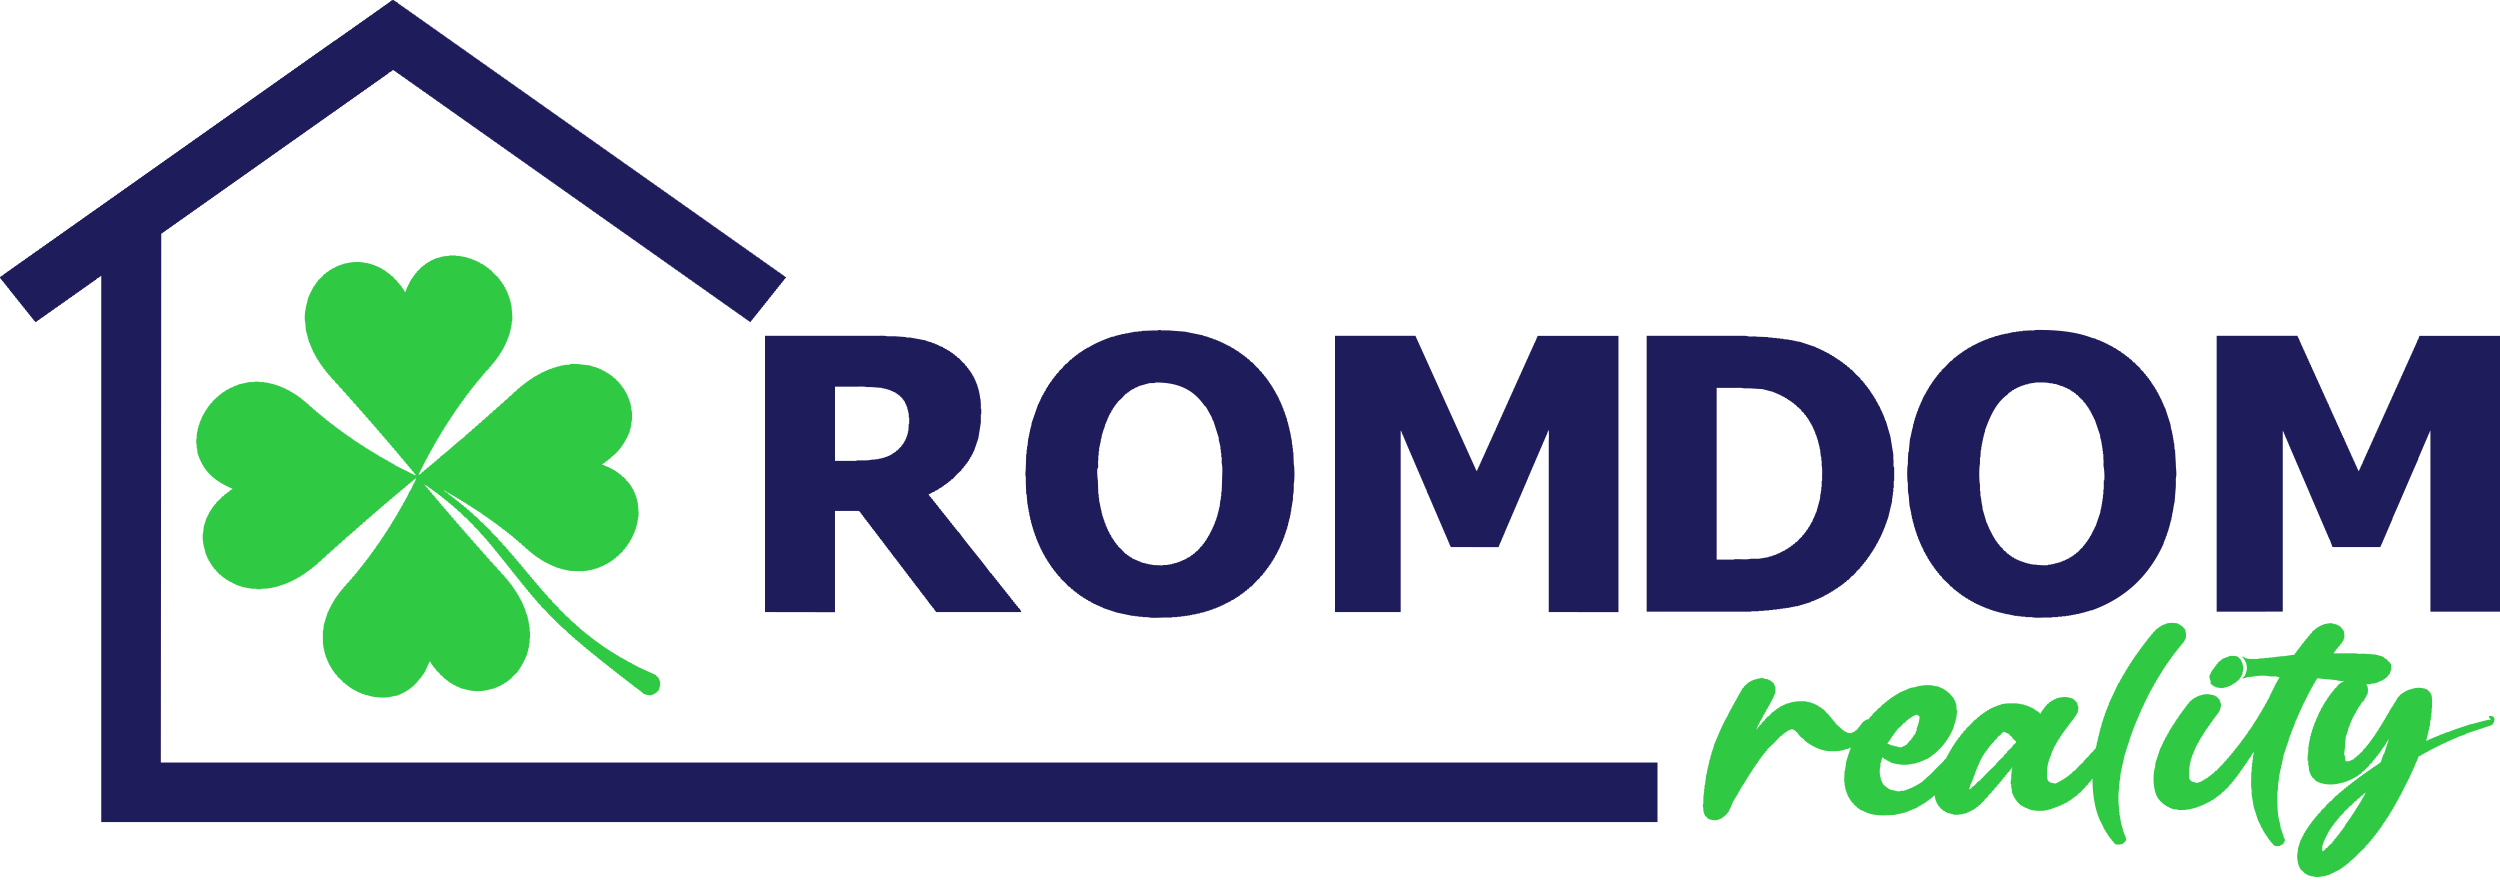
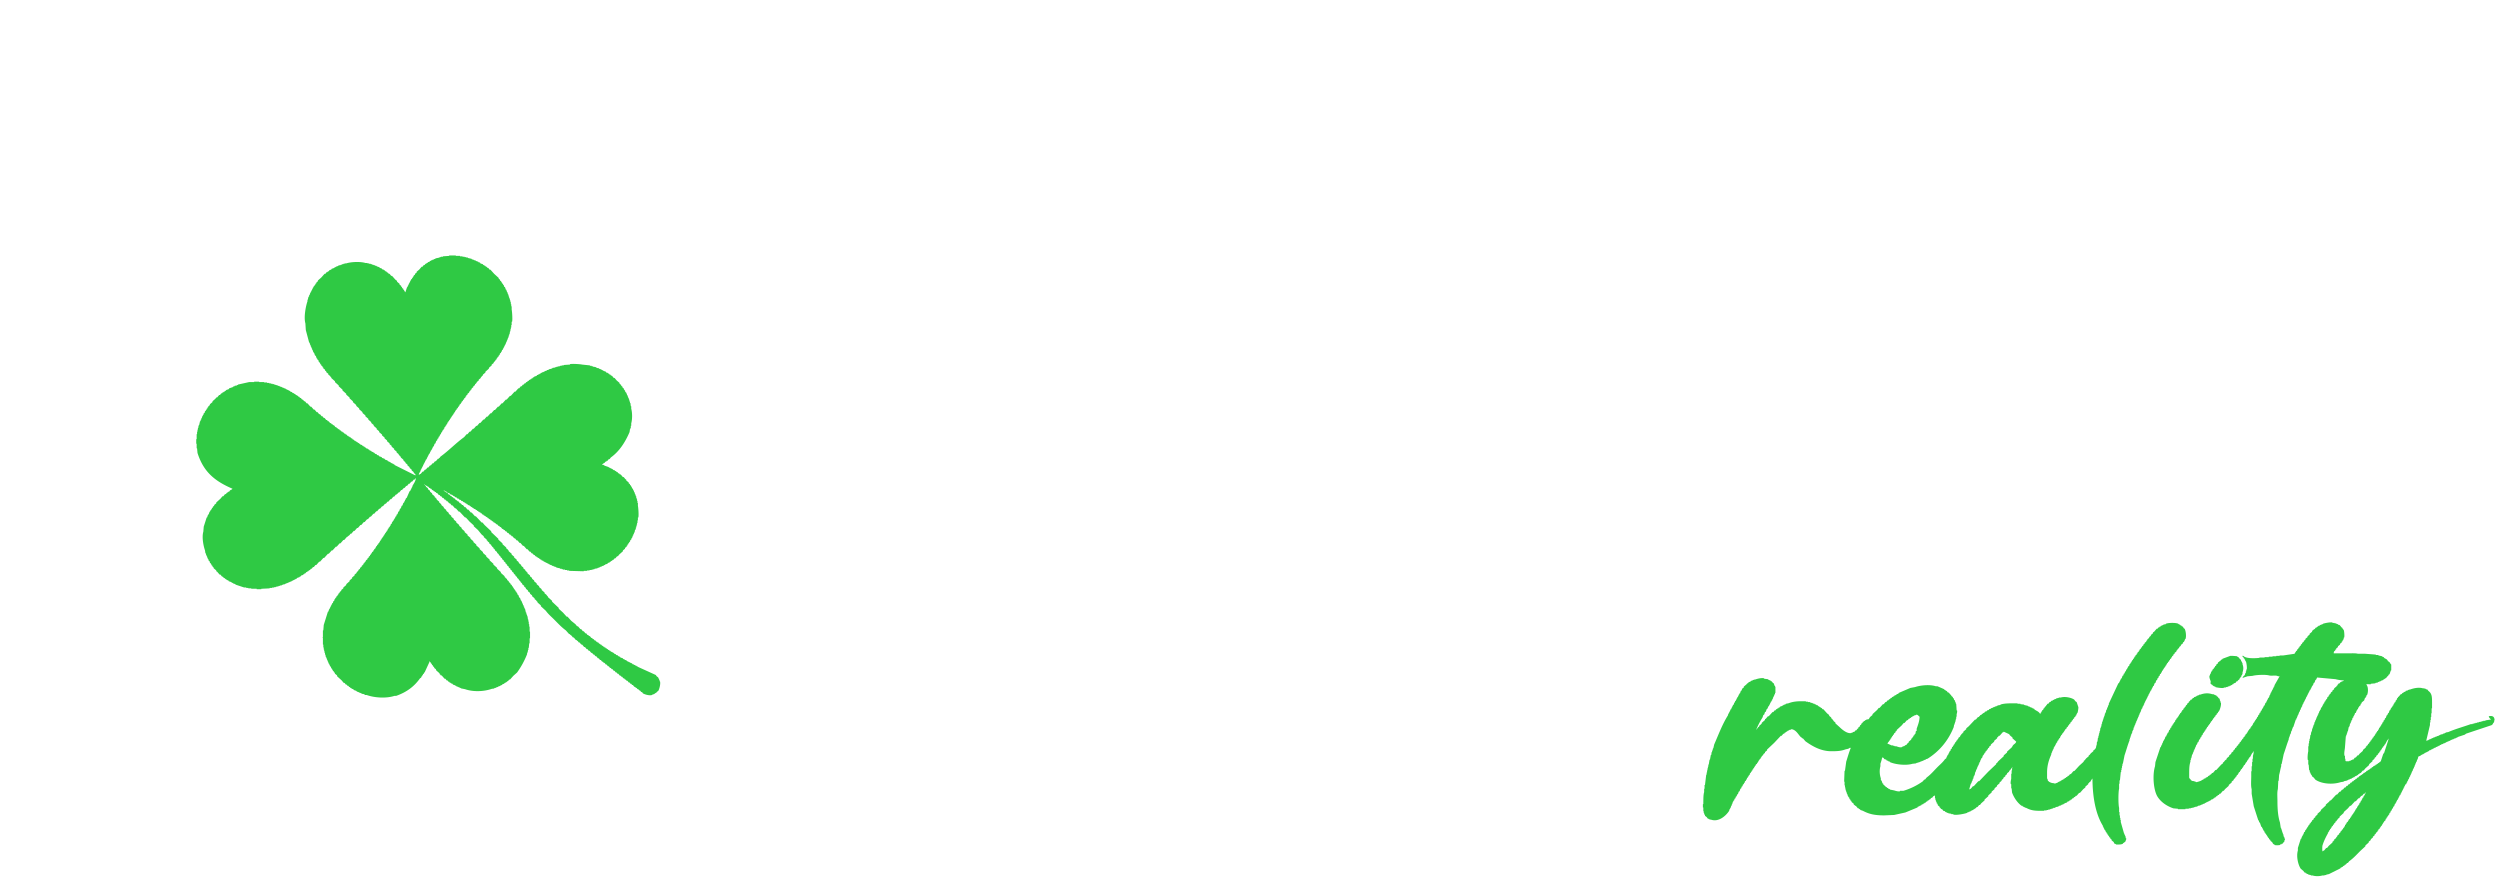
<svg xmlns="http://www.w3.org/2000/svg" width="600" height="211.2" viewBox="0 0 6000 2112">
  <defs>
    <style>
      .cls-1 {
        fill: #2fc944;
      }

      .cls-1, .cls-2 {
        fill-rule: evenodd;
      }

      .cls-2 {
        fill: #1f1c5c;
      }
    </style>
  </defs>
-   <path id="Color_Fill_2" data-name="Color Fill 2" class="cls-1" d="M1005,1139h2c1.99-3,.91-0.44,3-2,1.33-1.67,2.67-3.33,4-5h2c1.33-1.67,2.67-3.33,4-5h2c1.33-1.67,2.67-3.33,4-5h2c1.33-1.67,2.67-3.33,4-5h2c1.33-1.67,2.67-3.33,4-5h2c1.33-1.67,2.67-3.33,4-5h2c1.67-2,3.33-4,5-6h2c0.33-.67.67-1.33,1-2h1c0.67-1,1.33-2,2-3,20.13-14.55,36.89-32.46,57-47q3-3.495,6-7h2c1.67-2,3.33-4,5-6h2q3-3.495,6-7h2q3-3.495,6-7h2q3-3.5,6-7h2q3.495-4,7-8h2q3-3.5,6-7h2q3.495-4,7-8h2q3.495-4,7-8h2q3.495-4,7-8h2q3.495-4,7-8h2q4.005-4.5,8-9h2q4.005-4.5,8-9h2l9-10h2q3.495-4,7-8h2c1.33-1.667,2.67-3.333,4-5h2l3-4h2c0.67-1,1.33-2,2-3h2c0.67-1,1.33-2,2-3h2c0.67-1,1.33-2,2-3h2c0.33-.667.67-1.333,1-2l3-1v-1h2c0.33-.667.67-1.333,1-2h2c0.33-.667.67-1.333,1-2l3-1v-1l6-2c0.33-.667.67-1.333,1-2h2v-1h2v-1h2v-1h2c0.33-.667.67-1.333,1-2h2v-1h2v-1h3v-1h2v-1l6-2v-1h3v-1h2v-1l6-1v-1h2v-1l7-1v-1h3v-1h4v-1h4v-1h4v-1h5v-1l15-1v-1c4.88-1.37,25.43-.012,29,1l19,2v1h4v1h3v1l7,1v1h2v1l6,1v1l6,2v1h2v1h2v1l6,2c0.33,0.667.67,1.333,1,2l4,1v1l3,1c0.33,0.667.67,1.333,1,2h2c0.33,0.667.67,1.333,1,2l3,1c1.33,1.667,2.67,3.333,4,5h2c1.67,2,3.33,4,5,6q3.495,3,7,6v2c1.33,1,2.67,2,4,3v2l3,2v2l3,2v2h1v2c0.67,0.333,1.33.667,2,1,0.33,1.333.67,2.667,1,4,0.67,0.333,1.33.667,2,1v2h1c0.33,1.333.67,2.667,1,4h1v3h1c0.33,1.333.67,2.667,1,4h1v3h1v3h1v3h1v3h1c0.33,2.666.67,5.334,1,8h1v6c2.75,9.585,2.78,25.5,0,35v6h-1v5h-1v3h-1c-0.33,2.33-.67,4.67-1,7-10.56,24.6-24.57,46.32-45,61-1,1.33-2,2.67-3,4h-2c-1,1.33-2,2.67-3,4h-2c-0.33.67-.67,1.33-1,2h-2c-0.67,1-1.33,2-2,3h-2c-0.33.67-.67,1.33-1,2-1,.33-2,0.67-3,1v1c4.19,0.42,4.38,1.83,7,3l9,3v1h2v1h2v1h2v1h2v1h2c0.33,0.67.67,1.33,1,2,1.33,0.33,2.67.67,4,1v1c1,0.33,2,.67,3,1,0.33,0.67.67,1.33,1,2h2c0.67,1,1.33,2,2,3h2c0.33,0.67.67,1.33,1,2,1,0.33,2,.67,3,1,1.67,2,3.33,4,5,6h2c1.33,1.67,2.67,3.33,4,5,0.67,0.33,1.33.67,2,1v2c2,1.67,4,3.33,6,5v2c1,0.67,2,1.33,3,2v2c0.67,0.33,1.33.67,2,1,0.33,1,.67,2,1,3h1c0.33,1.33.67,2.67,1,4,0.67,0.33,1.33.67,2,1,0.33,1.33.67,2.67,1,4h1c0.33,1.33.67,2.67,1,4h1v3h1v2h1v3h1v2h1v4h1v3h1v4h1v5h1v7c0.97,3.46,2.35,23.25,1,28h-1v7h-1v6h-1v4h-1v4h-1v3h-1v4h-1v2h-1c-0.33,2-.67,4-1,6h-1c-0.33,1.33-.67,2.67-1,4h-1v3h-1c-0.67,2-1.33,4-2,6h-1c-0.33,1.33-.67,2.67-1,4-0.67.33-1.33,0.67-2,1-0.33,1.33-.67,2.67-1,4-0.67.33-1.33,0.67-2,1v2c-0.67.33-1.33,0.67-2,1v2c-0.67.33-1.33,0.67-2,1v2c-0.67.33-1.33,0.67-2,1v2c-1.33,1-2.67,2-4,3v2c-1.67,1.33-3.33,2.67-5,4v2q-4.5,4.005-9,8c-1,1.33-2,2.67-3,4h-2c-1.33,1.67-2.67,3.33-4,5h-2c-0.67,1-1.33,2-2,3-1,.33-2,0.67-3,1-0.33.67-.67,1.33-1,2h-2c-0.33.67-.67,1.33-1,2h-2c-0.33.67-.67,1.33-1,2-1.33.33-2.67,0.67-4,1-0.33.67-.67,1.33-1,2-2,.67-4,1.33-6,2v1h-2v1c-2,.67-4,1.33-6,2v1h-3v1h-2v1c-1.67.33-3.33,0.67-5,1v1c-2.33.33-4.67,0.67-7,1v1h-3v1h-4v1h-5v1h-6v1h-8v1q-17.505-.495-35-1v-1h-5v-1h-5v-1h-5v-1h-3v-1h-4v-1c-3-.67-6-1.33-9-2v-1h-2v-1h-3v-1h-2v-1h-3v-1c-2-.67-4-1.33-6-2v-1h-2v-1h-2v-1h-2v-1h-2v-1h-2v-1h-2v-1h-2c-0.33-.67-0.67-1.33-1-2-1.33-.33-2.67-0.67-4-1-0.33-.67-0.67-1.33-1-2h-2c-0.33-.67-0.67-1.33-1-2h-2c-0.33-.67-0.67-1.33-1-2h-2v-1c-1-.33-2-0.67-3-1-0.33-.67-0.67-1.33-1-2h-2c-0.67-1-1.33-2-2-3h-2c-0.33-.67-0.67-1.33-1-2h-1c-0.33-.67-0.67-1.33-1-2h-2c-1-1.33-2-2.67-3-4h-2c-1.67-2-3.33-4-5-6h-2q-3.495-4.005-7-8h-2q-3-3.495-6-7h-2c-1.67-2-3.33-4-5-6h-2c-1.33-1.67-2.67-3.33-4-5h-2c-1.33-1.67-2.67-3.33-4-5h-2c-0.33-.67-0.67-1.33-1-2h-1c-0.33-.67-0.67-1.33-1-2h-2c-1-1.33-2-2.67-3-4h-2c-1-1.33-2-2.67-3-4h-2c-0.67-1-1.33-2-2-3h-2c-0.33-.67-0.67-1.33-1-2-1-.33-2-0.67-3-1-1-1.33-2-2.67-3-4h-2c-0.67-1-1.33-2-2-3h-2c-0.67-1-1.33-2-2-3-1-.33-2-0.67-3-1-0.33-.67-0.67-1.33-1-2h-2c-0.33-.67-0.67-1.33-1-2h-2c-0.67-1-1.33-2-2-3h-2c-0.33-.67-0.67-1.33-1-2h-2c-0.67-1-1.33-2-2-3h-2c-0.33-.67-0.67-1.33-1-2h-2c-0.67-1-1.33-2-2-3h-2c-0.33-.67-0.67-1.33-1-2h-2v-1c-1-.33-2-0.67-3-1-0.33-.67-0.67-1.33-1-2h-2c-0.67-1-1.33-2-2-3h-2c-0.33-.67-0.67-1.33-1-2-1-.33-2-0.67-3-1v-1h-2c-0.33-.67-0.67-1.33-1-2h-2c-0.33-.67-0.67-1.33-1-2h-2c-0.33-.67-0.67-1.33-1-2-1.33-.33-2.67-0.67-4-1-0.33-.67-0.67-1.33-1-2h-2c-0.33-.67-0.67-1.33-1-2h-2c-0.33-.67-0.67-1.33-1-2h-2c-0.33-.67-0.67-1.33-1-2-1.33-.33-2.67-0.67-4-1-0.33-.67-0.67-1.33-1-2h-2c-0.33-.67-0.67-1.33-1-2h-2c-0.33-.67-0.67-1.33-1-2h-2v-1h-2c-0.33-.67-0.67-1.33-1-2-1.33-.33-2.67-0.67-4-1-0.33-.67-0.67-1.33-1-2-1.33-.33-2.67-0.67-4-1-0.33-.67-0.67-1.33-1-2-1.33-.33-2.67-0.67-4-1-0.33-.67-0.67-1.33-1-2-1.33-.33-2.67-0.67-4-1-0.33-.67-0.67-1.33-1-2h-2v-1h-2c-0.33-.67-0.67-1.33-1-2-2-.67-4-1.33-6-2-0.33-.67-0.67-1.33-1-2-2-.67-4-1.33-6-2-0.33-.67-0.67-1.33-1-2h-2v-1h-2v-1c-1-.33-2-0.67-3-1v1h1c2.31,2.73,6.02,3.9,9,6,0.67,1,1.33,2,2,3h2c0.67,1,1.33,2,2,3h2c0.67,1,1.33,2,2,3h2c0.67,1,1.33,2,2,3h2c1,1.33,2,2.67,3,4,1,0.33,2,.67,3,1,0.33,0.67.67,1.33,1,2h2c1.33,1.67,2.67,3.33,4,5h2c1,1.33,2,2.67,3,4h2c1.33,1.67,2.67,3.33,4,5h2c1.67,2,3.33,4,5,6h2q3,3.495,6,7h2q4.005,4.5,8,9h2q7.005,7.5,14,15h2c1.67,2,3.33,4,5,6q7.995,7.5,16,15v2q8.505,7.995,17,16v2q4.995,4.5,10,9v2q4.5,4.005,9,8v2c1,0.67,2,1.33,3,2,0.67,1,1.33,2,2,3h1v2q3.495,3,7,6v2c2,1.67,4,3.33,6,5v2c2,1.67,4,3.33,6,5v2c1.67,1.33,3.33,2.67,5,4v2c2,1.67,4,3.33,6,5v2c1.67,1.33,3.33,2.67,5,4v2c1.67,1.33,3.33,2.67,5,4v2c1,0.67,2,1.33,3,2v1c0.67,0.33,1.33.67,2,1v2c2,1.67,4,3.33,6,5v2c1.67,1.33,3.33,2.67,5,4v2c1.67,1.33,3.33,2.67,5,4v2c2,1.67,4,3.33,6,5v2c2,1.67,4,3.33,6,5v2c2,1.67,4,3.33,6,5v2q3.495,3,7,6v2c1.33,1,2.67,2,4,3,1,1.33,2,2.67,3,4h1v2q4.995,4.5,10,9v2q7.995,7.5,16,15v2q4.995,4.5,10,9,4.5,4.995,9,10h2q4.5,4.995,9,10,4.995,4.005,10,8c1.33,1.67,2.67,3.33,4,5h2q3,3.495,6,7h2c1.33,1.67,2.67,3.33,4,5h2c1.33,1.67,2.67,3.33,4,5h2c1,1.33,2,2.67,3,4h2c0.33,0.67.67,1.33,1,2,1,0.33,2,.67,3,1,1,1.33,2,2.67,3,4h2c0.67,1,1.33,2,2,3h2c0.67,1,1.33,2,2,3h2c0.67,1,1.33,2,2,3h2c0.33,0.67.67,1.33,1,2h2c0.67,1,1.33,2,2,3h2c0.33,0.67.67,1.33,1,2h2c0.67,1,1.33,2,2,3h2c0.33,0.67.67,1.33,1,2h2c0.33,0.67.67,1.33,1,2h2c0.33,0.67.67,1.33,1,2h2c0.33,0.67.67,1.33,1,2h2c0.33,0.67.67,1.33,1,2h2c0.33,0.67.67,1.33,1,2h2c0.33,0.67.67,1.33,1,2,1.33,0.33,2.67.67,4,1v1c1,0.33,2,.67,3,1,0.33,0.67.67,1.33,1,2h2v1h2c0.33,0.67.67,1.33,1,2,1.33,0.33,2.67.67,4,1,0.33,0.67.67,1.33,1,2h2v1h2c0.33,0.67.67,1.33,1,2,2,0.67,4,1.33,6,2,0.33,0.67.67,1.33,1,2h2v1h2v1h2v1h2c0.33,0.67.67,1.33,1,2h2v1h2v1h2v1h2v1c1.33,0.33,2.67.67,4,1,0.33,0.67.67,1.33,1,2,1.33,0.33,2.67.67,4,1v1h2v1h2v1h2v1h2v1q22.005,10.005,44,20c0.67,1,1.33,2,2,3,1.33,1,2.67,2,4,3v2c0.67,0.33,1.33.67,2,1v3h1v3h1c2.11,6.71-1.99,20.02-4,23-1.33,1-2.67,2-4,3-0.33.67-.67,1.33-1,2h-2c-0.33.67-.67,1.33-1,2h-2v1h-2v1h-3v1c-7.08,2.24-18.88-1.84-22-4-0.67-1-1.33-2-2-3h-2c-1-1.33-2-2.67-3-4h-2c-0.67-1-1.33-2-2-3h-2c-0.67-1-1.33-2-2-3h-2c-0.33-.67-0.67-1.33-1-2-1-.33-2-0.67-3-1-1-1.33-2-2.67-3-4h-2c-0.67-1-1.33-2-2-3h-2c-0.67-1-1.33-2-2-3h-2c-1-1.33-2-2.67-3-4h-2c-0.67-1-1.33-2-2-3h-2c-0.67-1-1.33-2-2-3h-2c-1-1.33-2-2.67-3-4h-2c-0.33-.67-0.67-1.33-1-2-1-.33-2-0.67-3-1-1-1.33-2-2.67-3-4h-2c-0.67-1-1.33-2-2-3h-2c-1-1.33-2-2.67-3-4h-2c-1-1.33-2-2.67-3-4h-2c-0.67-1-1.33-2-2-3h-2c-1-1.33-2-2.67-3-4h-2c-1-1.33-2-2.67-3-4h-2c-1-1.33-2-2.67-3-4h-2c-0.67-1-1.33-2-2-3h-2c-1-1.33-2-2.67-3-4h-2c-1-1.33-2-2.67-3-4h-2c-1.33-1.67-2.67-3.33-4-5h-2c-1-1.33-2-2.67-3-4h-2c-1-1.33-2-2.67-3-4h-2c-1.33-1.67-2.67-3.33-4-5h-2c-1-1.33-2-2.67-3-4h-2c-1.33-1.67-2.67-3.33-4-5h-2c-1.67-2-3.33-4-5-6h-2c-1.33-1.67-2.67-3.33-4-5h-2c-0.67-1-1.33-2-2-3-1-.67-2-1.33-3-2v-1h-2c-1.67-2-3.33-4-5-6h-2c-1-1.33-2-2.67-3-4-1.33-1-2.67-2-4-3v-1h-2q-4.005-4.5-8-9c-10.51-7.6-18.96-16.96-28-26-6.97-6.98-14.11-12.85-20-21q-6-5.505-12-11v-2q-4.005-3.495-8-7v-2h-1c-1-1.33-2-2.67-3-4-1-.67-2-1.33-3-2v-2c-2-1.67-4-3.33-6-5v-2c-1.67-1.33-3.33-2.67-5-4v-2c-1.67-1.33-3.33-2.67-5-4v-2c-1.67-1.33-3.33-2.67-5-4v-2c-1.33-1-2.67-2-4-3v-2c-1.67-1.33-3.33-2.67-5-4v-2c-0.67-.33-1.33-0.67-2-1v-1c-0.67-.33-1.33-0.67-2-1v-2c-0.67-.33-1.33-0.67-2-1v-1c-0.67-.33-1.33-0.67-2-1v-2c-1.33-1-2.67-2-4-3v-2c-1.33-1-2.67-2-4-3v-2c-1.33-1-2.67-2-4-3v-2c-1.33-1-2.67-2-4-3v-2c-1.33-1-2.67-2-4-3v-2c-1.33-1-2.67-2-4-3v-2c-1.33-1-2.67-2-4-3v-2c-0.67-.33-1.33-0.67-2-1v-1c-0.67-.33-1.33-0.67-2-1v-2c-1.33-1-2.67-2-4-3v-2c-1.33-1-2.67-2-4-3v-2c-1.33-1-2.67-2-4-3v-2c-1.33-1-2.67-2-4-3v-2c-1.33-1-2.67-2-4-3v-2c-1.67-1.33-3.33-2.67-5-4v-2c-0.67-.33-1.33-0.67-2-1v-1c-0.67-.33-1.33-0.67-2-1v-2c-0.67-.33-1.33-0.67-2-1-0.67-1-1.33-2-2-3h-1v-2c-1.67-1.33-3.33-2.67-5-4v-2c-1-.67-2-1.33-3-2-0.67-1-1.33-2-2-3h-1v-2q-3.495-3-7-6v-2c-1.67-1.33-3.33-2.67-5-4q-4.5-5.505-9-11-4.995-4.5-10-9v-2q-4.995-4.5-10-9-4.5-4.995-9-10h-2q-6.495-7.005-13-14h-2q-3.495-4.005-7-8h-2q-3-3.495-6-7h-2c-1.33-1.67-2.67-3.33-4-5h-2c-1.33-1.67-2.67-3.33-4-5h-2c-0.33-.67-0.67-1.33-1-2h-1c-0.33-.67-0.67-1.33-1-2h-2c-1-1.33-2-2.67-3-4h-2c-1-1.33-2-2.67-3-4h-2c-0.67-1-1.33-2-2-3h-2c-1-1.33-2-2.67-3-4-1-.33-2-0.67-3-1-0.33-.67-0.67-1.33-1-2h-2c-0.33-.67-0.67-1.33-1-2h-2c-0.33-.67-0.67-1.33-1-2-1-.33-2-0.67-3-1-0.67-1-1.33-2-2-3h-2c-0.33-.67-0.67-1.33-1-2h-2c-0.67-1-1.33-2-2-3h-2c-0.33-.67-0.67-1.33-1-2h-2c-0.33-.67-0.67-1.33-1-2h-2c-0.61-.41-0.78-1.33-2-2v1c1.33,1,2.67,2,4,3v2c1.67,1.33,3.33,2.67,5,4v2c1.67,1.33,3.33,2.67,5,4v2c1.67,1.33,3.33,2.67,5,4v2c2,1.67,4,3.33,6,5v2c1,0.67,2,1.33,3,2v1c0.67,0.33,1.33.67,2,1v2c2,1.67,4,3.33,6,5v2c1,0.67,2,1.33,3,2v1c0.67,0.33,1.33.67,2,1v2c2,1.67,4,3.33,6,5v2c2,1.67,4,3.33,6,5v2c2,1.67,4,3.33,6,5v2c2,1.67,4,3.33,6,5v2c2,1.67,4,3.33,6,5v2c2,1.67,4,3.33,6,5v2q3.495,3,7,6v2c2,1.67,4,3.33,6,5v2q3.495,3,7,6v2q3.495,3,7,6v2q3.495,3,7,6v2q3.495,3,7,6v2q3.495,3,7,6v2q4.005,3.495,8,7v2q4.005,3.495,8,7v2q4.005,3.495,8,7v2q4.005,3.495,8,7v2q4.5,4.005,9,8v2q4.5,4.005,9,8v2q4.5,4.005,9,8v2q4.5,4.005,9,8v2c0.67,0.33,1.33.67,2,1v1c1.33,1,2.67,2,4,3v2c1.33,1,2.67,2,4,3v2c0.67,0.33,1.33.67,2,1v1c0.67,0.33,1.33.67,2,1v2c1,0.67,2,1.33,3,2,0.33,1,.67,2,1,3,0.67,0.33,1.33.67,2,1v2c0.67,0.33,1.33.67,2,1v2c0.67,0.33,1.33.67,2,1v2c0.67,0.33,1.33.67,2,1v2c0.67,0.33,1.33.67,2,1,0.33,1,.67,2,1,3h1c0.33,1.33.67,2.67,1,4,0.67,0.33,1.33.67,2,1,0.67,2,1.33,4,2,6,0.67,0.33,1.33.67,2,1,0.67,2,1.33,4,2,6h1v2h1c0.67,2,1.33,4,2,6h1v3h1c0.33,1.33.67,2.67,1,4h1v3h1v2h1c0.67,3,1.33,6,2,9h1v3h1v3h1v3h1c0.33,2.67.67,5.33,1,8h1v5h1v6h1v6h1v12h1v16h-1v12h-1c-0.33,3.67-.67,7.33-1,11h-1v5h-1v4h-1v3h-1v3a200.1,200.1,0,0,1-24,44q-4.5,4.005-9,8-4.005,4.5-8,9h-2c-1,1.33-2,2.67-3,4h-2c-0.33.67-.67,1.33-1,2-1,.33-2,0.67-3,1v1h-2c-0.33.67-.67,1.33-1,2-1.33.33-2.67,0.67-4,1-0.33.67-.67,1.33-1,2-1.33.33-2.67,0.67-4,1v1c-2,.67-4,1.33-6,2v1h-3v1h-2v1h-3v1h-2v1h-4c-19.19,6.81-44.88,8.01-65,1-3.33-.67-6.67-1.33-10-2v-1h-2v-1h-3v-1c-2-.67-4-1.33-6-2v-1h-2v-1c-2-.67-4-1.33-6-2-0.33-.67-0.67-1.33-1-2-1.33-.33-2.67-0.67-4-1v-1c-1-.33-2-0.67-3-1-0.33-.67-0.67-1.33-1-2h-2c-0.67-1-1.33-2-2-3h-2c-1-1.33-2-2.67-3-4h-2q-3.495-4.005-7-8h-2c-0.67-1-1.33-2-2-3h-1v-2q-4.005-3.495-8-7c-0.33-1-.67-2-1-3-1.33-1-2.67-2-4-3v-2c-1-.67-2-1.33-3-2v-2c-0.67-.33-1.33-0.67-2-1-0.33-1-.67-2-1-3-0.67-.33-1.33-0.67-2-1v-2c-0.67-.33-1.33-0.67-2-1v-2h-1v1q-6,13.005-12,26h-1c-0.33,1-.67,2-1,3-0.67.33-1.33,0.67-2,1v2h-1c-0.33,1-.67,2-1,3-0.67.33-1.33,0.67-2,1v2c-1,.67-2,1.33-3,2-14.018,19.76-32.14,33.17-57,42h-4c-20.2,6.73-48.7,4.63-67-2h-4v-1h-2v-1c-2-.33-4-0.67-6-1v-1h-2v-1h-3v-1c-2-.67-4-1.33-6-2v-1h-2v-1c-2-.67-4-1.33-6-2-0.333-.67-0.667-1.33-1-2-1.333-.33-2.667-0.67-4-1v-1c-1-.33-2-0.67-3-1-0.333-.67-0.667-1.33-1-2h-2l-2-3h-2l-2-3h-2c-1-1.33-2-2.67-3-4h-2l-5-6q-5.5-4.995-11-10v-2c-1.667-1.33-3.333-2.67-5-4q-0.5-1.5-1-3c-0.667-.33-1.333-0.67-2-1v-2c-0.667-.33-1.333-0.67-2-1q-0.5-1.5-1-3h-1v-2c-0.667-.33-1.333-0.67-2-1-0.333-1.33-.667-2.67-1-4-0.667-.33-1.333-0.67-2-1-0.333-1.33-.667-2.67-1-4h-1v-2h-1q-1-3-2-6h-1v-3h-1v-2h-1v-3h-1v-2h-1q-0.5-3-1-6h-1v-4h-1v-4h-1v-4h-1v-5h-1v-7h-1v-17h-1v-1h1v-16h1q0.5-6.495,1-13,5-16.005,10-32h1q1-3,2-6h1v-2h1v-2h1v-2h1v-2h1v-2h1v-2h1v-2c0.667-.33,1.333-0.67,2-1,0.333-1.33.667-2.67,1-4,0.667-.33,1.333-0.67,2-1,0.333-1.33.667-2.67,1-4h1q0.5-1.5,1-3c0.667-.33,1.333-0.67,2-1v-2c1-.67,2-1.33,3-2v-2c0.667-.33,1.333-0.67,2-1v-2c1-.67,2-1.33,3-2v-2l4-3v-2c1.667-1.33,3.333-2.67,5-4v-2l7-6v-2q4-3.495,8-7v-2c2-1.67,4-3.33,6-5v-2c2-1.67,4-3.33,6-5v-2c1.667-1.33,3.333-2.67,5-4v-2l4-3v-2l4-3v-2l4-3v-2c0.667-.33,1.333-0.67,2-1v-1c0.667-.33,1.333-0.67,2-1v-2c1-.67,2-1.33,3-2v-2c1-.67,2-1.33,3-2v-2l4-3v-2c1-.67,2-1.33,3-2v-2c1-.67,2-1.33,3-2v-2c0.667-.33,1.333-0.67,2-1v-2c0.667-.33,1.333-0.67,2-1q0.5-1.5,1-3c1-.67,2-1.33,3-2v-2c0.667-.33,1.333-0.67,2-1v-2c1-.67,2-1.33,3-2v-2h1q0.5-1.5,1-3c0.667-.33,1.333-0.67,2-1v-2c1-.67,2-1.33,3-2v-2c0.667-.33,1.333-0.67,2-1q0.5-1.5,1-3h1v-2c0.667-.33,1.333-0.67,2-1v-2c0.667-.33,1.333-0.67,2-1v-2c0.667-.33,1.333-0.67,2-1v-2c0.667-.33,1.333-0.67,2-1v-2c0.667-.33,1.333-0.67,2-1v-2c0.667-.33,1.333-0.67,2-1v-2c0.667-.33,1.333-0.67,2-1v-2c0.667-.33,1.333-0.67,2-1v-2c0.667-.33,1.333-0.67,2-1,0.333-1.33.667-2.67,1-4,0.667-.33,1.333-0.67,2-1v-2c0.667-.33,1.333-0.67,2-1q0.5-1.5,1-3h1c0.333-1.33.667-2.67,1-4,0.667-.33,1.333-0.67,2-1,0.333-1.33.667-2.67,1-4h1q0.5-1.5,1-3c0.667-.33,1.333-0.67,2-1v-2h1v-2c0.667-.33,1.333-0.67,2-1,0.333-1.33.667-2.67,1-4,0.667-.33,1.333-0.67,2-1,0.333-1.33.667-2.67,1-4,0.667-.33,1.333-0.67,2-1q1-3,2-6c0.667-.33,1.333-0.67,2-1q1-3,2-6c0.667-.33,1.333-0.67,2-1q1-3,2-6c0.667-.33,1.333-0.67,2-1q1-3,2-6c0.667-.33,1.333-0.67,2-1v-2h1v-2h1v-2h1v-2h1v-2c0.667-.33,1.333-0.67,2-1q3.5-7.995,7-16c0.667-.33,1.333-0.67,2-1v-2h1v-2h1v-2h1v-2h1v-2h1v-2c2.934-5.5,7.168-10.43,8-18h-1l-2,3h-2c-1.333,1.67-2.667,3.33-4,5h-2c-1.333,1.67-2.667,3.33-4,5h-2c-1.333,1.67-2.667,3.33-4,5h-2c-1.333,1.67-2.667,3.33-4,5h-2l-2,3h-1c-0.333.67-.667,1.33-1,2h-2l-5,6h-2c-0.333.67-.667,1.33-1,2-1,.67-2,1.33-3,2v1h-2c-1.333,1.67-2.667,3.33-4,5h-2l-5,6h-2l-5,6h-2c-1.333,1.67-2.667,3.33-4,5h-2l-5,6h-2l-5,6h-2l-5,6h-2l-5,6h-2q-3,3.495-6,7h-2l-5,6h-2q-3,3.495-6,7h-2q-3,3.495-6,7h-2q-3,3.495-6,7h-2q-3,3.495-6,7h-2q-3,3.495-6,7h-2l-2,3-4,3v1h-2q-3.5,4.005-7,8h-2q-3.5,4.005-7,8h-2q-3.5,4.005-7,8h-2l-8,9h-2q-3.5,4.005-7,8h-2q-4.5,4.995-9,10h-2l-8,9h-2q-3.5,4.005-7,8h-2c-1.333,1.67-2.667,3.33-4,5h-2c-1,1.33-2,2.67-3,4h-2l-2,3c-1,.33-2,0.67-3,1-0.333.67-.667,1.33-1,2h-2c-0.333.67-.667,1.33-1,2h-2l-2,3h-2c-0.333.67-.667,1.33-1,2-1,.33-2,0.67-3,1v1c-1.333.33-2.667,0.67-4,1-0.333.67-.667,1.33-1,2-1,.33-2,0.67-3,1v1c-2,.67-4,1.33-6,2-0.333.67-.667,1.33-1,2h-2v1h-2v1h-2v1h-2v1h-2v1h-2v1c-2,.67-4,1.33-6,2v1h-3v1h-2v1h-3v1h-2v1c-2,.33-4,0.67-6,1v1h-2v1h-4v1h-3v1h-3v1h-4v1h-4v1h-5v1h-6v1q-10,.495-20,1v1H616v-1H603v-1h-7v-1h-5v-1h-5q-10.5-3.495-21-7v-1c-2-.67-4-1.33-6-2v-1h-2v-1h-2v-1c-2-.67-4-1.33-6-2-0.333-.67-0.667-1.33-1-2-1.333-.33-2.667-0.67-4-1-0.333-.67-0.667-1.33-1-2h-2c-0.333-.67-0.667-1.33-1-2-1-.33-2-0.67-3-1l-2-3h-2c-1.333-1.67-2.667-3.33-4-5h-2q-3-3.495-6-7c-0.667-.33-1.333-0.67-2-1v-2c-2-1.67-4-3.33-6-5q-0.5-1.5-1-3c-0.667-.33-1.333-0.67-2-1v-2c-0.667-.33-1.333-0.67-2-1l-1-3h-1v-2c-0.667-.33-1.333-0.67-2-1-0.333-1.33-.667-2.67-1-4-0.667-.33-1.333-0.67-2-1-0.333-1.33-.667-2.67-1-4h-1c-0.333-1.33-.667-2.67-1-4h-1v-3h-1v-2h-1c-0.333-1.67-.667-3.33-1-5h-1c-0.333-2.33-.667-4.67-1-7-3.537-10.05-7.942-31.24-4-45q0.5-6,1-12,3.5-10.995,7-22h1l2-6h1v-2h1l2-6h1l1-3c0.667-.33,1.333-0.67,2-1v-2h1l1-3c0.667-.33,1.333-0.67,2-1v-2c1-.67,2-1.33,3-2v-2c1.667-1.33,3.333-2.67,5-4v-2l10-9,5-6h2c1.333-1.67,2.667-3.33,4-5h2c1-1.33,2-2.67,3-4h2c0.333-.67.667-1.33,1-2h2l2-3c2.447-1.7,4.36-1.51,6-4-42.08-18.17-69.526-40.05-84-86q-0.5-5.505-1-11h-1v-11h-1v-11h1v-12h1v-6h1v-5h1v-4h1v-4h1v-3h1q1-4.5,2-9h1c0.333-1.33.667-2.67,1-4h1v-3h1l2-6h1v-2h1l1-4,2-1,1-4,2-1v-2l2-1v-2l2-1v-2l2-1v-2l3-2,1-3,6-5v-2l7-6,2-3h2l5-6h2l3-4h2q0.5-1,1-2l3-1v-1h2q0.5-1,1-2h2q0.5-1,1-2l6-2q0.5-1,1-2l9-3v-1l4-1v-1l6-1v-1h2v-1l27-6h12v-1h12v1h12v1h7v1h5v1h4v1h4v1h4v1h3v1h3v1h3v1h3v1h2v1h3v1h2v1h3v1l6,2v1h2v1h2v1h2v1h2v1h2q0.5,1,1,2l4,1q0.5,1,1,2l4,1v1l3,1q0.5,1,1,2h2v1l3,1q0.5,1,1,2h2l2,3h2l3,4h2l3,4h2l4,5h2l7,8h2l6,7h2l5,6h2l4,5h2l4,5h2c1,1.33,2,2.67,3,4h2c1.333,1.67,2.667,3.33,4,5h2l2,3h2c1,1.33,2,2.67,3,4,1,0.33,2,.67,3,1,0.333,0.67.667,1.33,1,2h2c0.333,0.67.667,1.33,1,2,1,0.33,2,.67,3,1,1,1.33,2,2.67,3,4h2l2,3h2c0.333,0.67.667,1.33,1,2h2l2,3h2l2,3h2c0.333,0.67.667,1.33,1,2h2l2,3h2c0.333,0.67.667,1.33,1,2h2l2,3h2c0.333,0.67.667,1.33,1,2h2v1c1,0.33,2,.67,3,1,0.333,0.67.667,1.33,1,2h2l2,3h2c0.333,0.67.667,1.33,1,2,1,0.33,2,.67,3,1v1h2c0.333,0.67.667,1.33,1,2h2c0.333,0.67.667,1.33,1,2h2c0.333,0.67.667,1.33,1,2h2c0.333,0.67.667,1.33,1,2,1.333,0.33,2.667.67,4,1,0.333,0.67.667,1.33,1,2h2c0.333,0.67.667,1.33,1,2h2c0.333,0.67.667,1.33,1,2h2c0.333,0.67.667,1.33,1,2,1.333,0.33,2.667.67,4,1v1c1,0.33,2,.67,3,1,0.333,0.67.667,1.33,1,2h2v1h2c0.333,0.67.667,1.33,1,2,1.333,0.33,2.667.67,4,1v1c1,0.33,2,.67,3,1,0.333,0.67.667,1.33,1,2,1.333,0.33,2.667.67,4,1,0.333,0.67.667,1.33,1,2,1.333,0.33,2.667.67,4,1,0.333,0.67.667,1.33,1,2,2,0.67,4,1.33,6,2,0.333,0.67.667,1.33,1,2,2,0.67,4,1.33,6,2,0.333,0.67.667,1.33,1,2,2,0.67,4,1.33,6,2,0.333,0.67.667,1.33,1,2h2v1h2v1h2c0.333,0.67.667,1.33,1,2h2v1h2v1h2v1h2c0.333,0.67.667,1.33,1,2q25,12.495,50,25v-3l-4-3v-2c-1.667-1.33-3.333-2.67-5-4v-2c-1.667-1.33-3.333-2.67-5-4v-2c-1.667-1.33-3.333-2.67-5-4v-2c-1.667-1.33-3.333-2.67-5-4v-2c-1-.67-2-1.33-3-2v-1c-0.667-.33-1.333-0.67-2-1v-2c-2-1.67-4-3.33-6-5v-2c-0.667-.33-1.333-0.67-2-1l-2-3h-1v-2c-1.667-1.33-3.333-2.67-5-4v-2c-2-1.67-4-3.33-6-5v-2c-2-1.67-4-3.33-6-5v-2c-1.667-1.33-3.333-2.67-5-4v-2c-2-1.67-4-3.33-6-5v-2c-2-1.67-4-3.33-6-5v-2c-2-1.67-4-3.33-6-5v-2l-7-6v-2c-2-1.67-4-3.33-6-5v-2l-7-6v-2c-2-1.67-4-3.33-6-5v-2l-7-6v-2l-7-6v-2l-7-6v-2l-8-7v-2l-7-6v-2l-8-7v-2l-8-7v-2l-8-7v-2l-9-8v-2l-9-8v-2l-9-8v-2l-9-8v-2h-1l-2-3-4-3v-2l-5-4v-2l-3-2v-2l-4-3v-2l-2-1v-2l-3-2v-2l-2-1q-0.5-1.5-1-3h-1v-2l-2-1q-0.5-2-1-4l-2-1q-0.5-1.5-1-3h-1q-1-3-2-6l-2-1q-1-3-2-6h-1v-2h-1q-1-3-2-6h-1v-3h-1q-0.5-2-1-4h-1v-3h-1v-2h-1v-3h-1v-2h-1q-4-15-8-30-0.5-8-1-16c-4.255-15.227,1.086-41.949,5-53v-4h1q0.5-3,1-6h1v-2h1v-3h1q1-3,2-6h1v-2h1v-2h1v-2h1v-2h1v-2h1v-2h1q0.5-1.5,1-3l2-1v-2l2-1v-2l2-1q0.5-1.5,1-3l3-2v-2l8-7,8-9h2l3-4h2q0.5-1,1-2h2l2-3,4-1q0.5-1,1-2l6-2v-1h2v-1h2v-1l6-2v-1l6-1v-1h3v-1h3v-1h3v-1h4c11.342-3.683,33.576-4.764,46-1h5v1h4v1h4v1h3v1h3v1h3v1h2v1h3v1l6,2v1h2v1l4,1q0.5,1,1,2l4,1v1l3,1q0.5,1,1,2h2l2,3h2l2,3h2l4,5h2l8,9,4,3v2l6,5v2l4,3v2l2,1v2l3,2v2l2,1v2h1q0.5,1.5,1,3h1q2-6,4-12h1v-2h1v-2h1v-2h1v-2h1v-2h1v-2h1v-2h1v-2h1q0.5-1.5,1-3l2-1v-2l2-1v-2l2-1v-2l3-2v-2l4-3v-2l6-5,6-7h2l3-4h2c0.67-1,1.33-2,2-3h2c0.33-.667.67-1.333,1-2h2c0.33-.667.67-1.333,1-2l4-1c0.33-.667.67-1.333,1-2h2v-1l4-1v-1h3v-1l4-1v-1c3.33-.667,6.67-1.333,10-2v-1h3v-1h5v-1l15-1v-1h16v1h10v1h6v1h5v1h4v1h4v1l9,2v1h2v1h3v1h2v1h3v1l6,2v1l4,1c0.33,0.667.67,1.333,1,2l6,2c0.33,0.667.67,1.333,1,2h2v1l3,1c0.33,0.667.67,1.333,1,2h2c0.33,0.667.67,1.333,1,2l3,1,3,4h2l9,10q5.505,5,11,10v2l3,2v2l3,2v2c0.67,0.333,1.33.667,2,1v2c0.67,0.333,1.33.667,2,1,0.33,1,.67,2,1,3h1c0.33,1.333.67,2.667,1,4,0.67,0.333,1.33.667,2,1,0.67,2,1.33,4,2,6h1c0.67,2,1.33,4,2,6h1v3h1v2h1v3h1v3h1v3h1v3h1v3h1v4h1v5h1v5h1v8c0.99,3.574,2.39,24.144,1,29h-1v8h-1v6h-1v4h-1v5h-1c-0.33,2.333-.67,4.667-1,7h-1v3h-1v3h-1v3h-1v2h-1v3h-1v2h-1v3h-1c-0.67,2-1.33,4-2,6h-1v2h-1v2h-1v2h-1v2h-1v2h-1v2c-0.67.333-1.33,0.667-2,1-0.33,1.333-.67,2.667-1,4h-1c-0.33,1-.67,2-1,3-0.67.333-1.33,0.667-2,1-0.33,1.333-.67,2.667-1,4-0.67.333-1.33,0.667-2,1v2l-3,2v2c-0.67.333-1.33,0.667-2,1v2l-3,2v2c-0.67.333-1.33,0.667-2,1v1c-0.67.333-1.33,0.667-2,1v2c-1.67,1.333-3.33,2.667-5,4v2l-6,5c-0.33,1-.67,2-1,3q-4.005,3.5-8,7v2l-6,5v2c-0.67.333-1.33,0.667-2,1-0.67,1-1.33,2-2,3h-1v2c-1.67,1.333-3.33,2.667-5,4v2c-1.67,1.333-3.33,2.667-5,4v2c-0.67.333-1.33,0.667-2,1v1c-0.67.333-1.33,0.667-2,1v2c-1.33,1-2.67,2-4,3v2c-1.33,1-2.67,2-4,3v2l-3,2v2l-3,2v2c-1.33,1-2.67,2-4,3v2l-3,2v2c-0.67.333-1.33,0.667-2,1v2l-3,2v2l-3,2v2l-3,2v2c-0.67.333-1.33,0.667-2,1v2l-3,2v2c-0.67.333-1.33,0.667-2,1v2c-0.67.333-1.33,0.667-2,1v2l-3,2v2c-0.67.333-1.33,0.667-2,1-0.33,1-.67,2-1,3h-1v2c-0.67.333-1.33,0.667-2,1v2c-0.67.333-1.33,0.667-2,1v2c-0.67.333-1.33,0.667-2,1v2c-0.67.333-1.33,0.667-2,1v2c-0.67.33-1.33,0.67-2,1v2c-0.67.33-1.33,0.67-2,1v2c-0.67.33-1.33,0.67-2,1v2c-0.67.33-1.33,0.67-2,1v2c-0.67.33-1.33,0.67-2,1-0.33,1.33-.67,2.67-1,4-0.67.33-1.33,0.67-2,1v2c-0.67.33-1.33,0.67-2,1v2c-0.67.33-1.33,0.67-2,1-0.33,1.33-.67,2.67-1,4h-1c-0.33,1-.67,2-1,3-0.67.33-1.33,0.67-2,1v2h-1v2c-0.67.33-1.33,0.67-2,1-0.33,1.33-.67,2.67-1,4-0.67.33-1.33,0.67-2,1-0.33,1.33-.67,2.67-1,4-0.67.33-1.33,0.67-2,1-0.33,1.33-.67,2.67-1,4-0.67.33-1.33,0.67-2,1-0.33,1.33-.67,2.67-1,4-0.67.33-1.33,0.67-2,1-0.67,2-1.33,4-2,6-0.67.33-1.33,0.67-2,1-0.67,2-1.33,4-2,6-0.67.33-1.33,0.67-2,1v2h-1v2h-1v2h-1v2c-0.67.33-1.33,0.67-2,1v2h-1v2h-1v2h-1v2c-0.67.33-1.33,0.67-2,1v2h-1v2h-1v2h-1v2h-1c-0.33,1.33-.67,2.67-1,4-0.67.33-1.33,0.67-2,1v2h-1v2h-1v2h-1v2h-1v2h-1v2h-1c-0.33,1.33-.67,2.67-1,4h-1v2h-1v2h-1v2h-1v2h-1c-0.33,1.33-.67,2.67-1,4C1007.62,1133.59,1005.8,1135.5,1005,1139Zm3512,679c-0.57,5.44-2.63,10.51-4,15v6c-2.71,9.48-1.91,20.49,1,29v4h1v2h1c0.67,2,1.33,4,2,6,0.67,0.33,1.33.67,2,1v2c1.67,1.33,3.33,2.67,5,4,0.33,0.67.67,1.33,1,2h2c0.33,0.67.67,1.33,1,2h2c0.33,0.67.67,1.33,1,2h2v1h2v1c3.33,0.67,6.67,1.33,10,2,2.69,0.86,9.68,3.22,14,2v-1h8a156.619,156.619,0,0,0,47-23c1-1.33,2-2.67,3-4h2c1.33-1.67,2.67-3.33,4-5,9.98-7.21,17.43-16.43,26-25,6.52-6.52,12.5-11.22,18-19,1-.67,2-1.33,3-2v-2h1v-2h1v-2h1v-2c0.67-.33,1.33-0.67,2-1v-2h1v-2h1v-2h1v-2c0.67-.33,1.33-0.67,2-1,0.33-1.33.67-2.67,1-4,0.67-.33,1.33-0.67,2-1,0.33-1.33.67-2.67,1-4,0.67-.33,1.33-0.67,2-1v-2c0.67-.33,1.33-0.67,2-1v-2c0.67-.33,1.33-0.67,2-1v-2h1c0.33-1,.67-2,1-3,0.67-.33,1.33-0.67,2-1v-2c1-.67,2-1.33,3-2v-2c0.67-.33,1.33-0.67,2-1v-2c1.33-1,2.67-2,4-3,0.33-1,.67-2,1-3,0.67-.33,1.33-0.67,2-1v-2c1-.67,2-1.33,3-2v-1c0.67-.33,1.33-0.67,2-1v-2q3.495-3,7-6v-2c2-1.67,4-3.33,6-5q7.5-7.995,15-16h2c1.67-2,3.33-4,5-6h2c0.33-.67.67-1.33,1-2h1c0.67-1,1.33-2,2-3h2c0.67-1,1.33-2,2-3h2c0.33-.67.67-1.33,1-2h2c0.67-1,1.33-2,2-3,1.33-.33,2.67-0.67,4-1,0.33-.67.67-1.33,1-2,1.33-.33,2.67-0.67,4-1,0.33-.67.67-1.33,1-2,1.33-.33,2.67-0.67,4-1v-1c2-.67,4-1.33,6-2v-1h3v-1h2v-1h3v-1h2v-1c2.33-.33,4.67-0.67,7-1v-1c8.8-2.94,20.44-3.01,32-3h9v1h7v1c3,0.33,6,.67,9,1v1c3,0.67,6,1.33,9,2v1h2v1h3v1c2,0.67,4,1.33,6,2v1c1.33,0.33,2.67.67,4,1,0.33,0.67.67,1.33,1,2,5.06,3.35,9.85,4.56,13,10h1c0.33-1,.67-2,1-3h1v-2c0.67-.33,1.33-0.67,2-1v-2c1-.67,2-1.33,3-2v-2c1-.67,2-1.33,3-2v-2c1.33-1,2.67-2,4-3v-2h1c0.67-1,1.33-2,2-3h2c1-1.33,2-2.67,3-4,1-.33,2-0.67,3-1,0.33-.67.67-1.33,1-2,1.33-.33,2.67-0.67,4-1v-1h2v-1c2-.67,4-1.33,6-2v-1c2-.33,4-0.67,6-1v-1h5c10.54-3.08,25.72.56,32,5,1,1.33,2,2.67,3,4,1,0.67,2,1.33,3,2q1.995,6,4,12c0.58,2.08-1.37,12.57-2,14h-1v2h-1c-0.33,1.33-.67,2.67-1,4-0.67.33-1.33,0.67-2,1v2c-1,.67-2,1.33-3,2v2c-1,.67-2,1.33-3,2v2c-1,.67-2,1.33-3,2v2c-1,.67-2,1.33-3,2v2c-1,.67-2,1.33-3,2v2c-1,.67-2,1.33-3,2v2c-1,.67-2,1.33-3,2v2c-1,.67-2,1.33-3,2-0.33,1-.67,2-1,3-0.67.33-1.33,0.67-2,1v2c-0.67.33-1.33,0.67-2,1v2c-1,.67-2,1.33-3,2v2c-0.67.33-1.33,0.67-2,1-0.33,1-.67,2-1,3h-1c-0.33,1.33-.67,2.67-1,4-0.67.33-1.33,0.67-2,1v2c-0.67.33-1.33,0.67-2,1v2c-0.67.33-1.33,0.67-2,1-0.33,1.33-.67,2.67-1,4-0.67.33-1.33,0.67-2,1v2h-1v2h-1v2h-1v2c-0.67.33-1.33,0.67-2,1v2h-1v3h-1v2h-1c-0.33,1.33-.67,2.67-1,4h-1v3h-1v2h-1v3c-5.32,12.08-9.98,25.48-10,43v15h1c0.33,1.67.67,3.33,1,5,1,0.67,2,1.33,3,2v1h2v1h3v1c2.67,0.33,5.33.67,8,1v1c2.67-1,5.33-2,8-3v-1h2v-1h2v-1h2v-1h2c0.33-.67.67-1.33,1-2,1.33-.33,2.67-0.67,4-1,0.33-.67.67-1.33,1-2h2c0.33-.67.67-1.33,1-2h2c0.33-.67.67-1.33,1-2h2c0.67-1,1.33-2,2-3h2c1-1.33,2-2.67,3-4h2q3-3.495,6-7c1-.33,2-0.67,3-1q5.505-6,11-12,5.505-4.995,11-10v-2c0.67-.33,1.33-0.67,2-1,1.33-1.67,2.67-3.33,4-5,2-1.67,4-3.33,6-5v-2c0.67-.33,1.33-0.67,2-1,1-1.33,2-2.67,3-4,2-1.67,4-3.33,6-5v-2c0.67-.33,1.33-0.67,2-1,2.82-2.98,4.83-4.12,5-10,2.17-2.62.8-6.33,2-10h1c0.33-3,.67-6,1-9h1v-4h1v-4h1v-4h1v-4h1c0.33-2.67.67-5.33,1-8h1v-3h1c0.33-2.33.67-4.67,1-7h1v-4h1v-3h1v-3h1v-3h1v-3h1v-3h1c0.33-2,.67-4,1-6h1v-2h1c0.33-2,.67-4,1-6h1v-2h1v-3h1v-2h1v-3h1v-2h1v-3q11.505-24.495,23-49c0.67-.33,1.33-0.67,2-1v-2h1v-2h1v-2h1v-2h1v-2c0.67-.33,1.33-0.67,2-1,0.67-2,1.33-4,2-6,0.67-.33,1.33-0.67,2-1,0.33-1.33.67-2.67,1-4,0.67-.33,1.33-0.67,2-1,0.33-1.33.67-2.67,1-4,0.67-.33,1.33-0.67,2-1,0.33-1.33.67-2.67,1-4,0.67-.33,1.33-0.67,2-1v-2h1v-2h1c0.33-1,.67-2,1-3,0.67-.33,1.33-0.67,2-1,0.33-1.33.67-2.67,1-4,0.67-.33,1.33-0.67,2-1v-2c0.67-.33,1.33-0.67,2-1v-2h1c0.33-1,.67-2,1-3,0.67-.33,1.33-0.67,2-1v-2c0.67-.33,1.33-0.67,2-1v-2h1c0.33-1,.67-2,1-3,0.67-.33,1.33-0.67,2-1v-2c1-.67,2-1.33,3-2v-2c0.67-.33,1.33-0.67,2-1v-2c1-.67,2-1.33,3-2v-2c0.67-.33,1.33-0.67,2-1v-2c1-.67,2-1.33,3-2v-2c1-.67,2-1.33,3-2v-2c1-.67,2-1.33,3-2v-2c1-.67,2-1.33,3-2v-2c1.33-1,2.67-2,4-3v-2c0.67-.33,1.33-0.67,2-1,0.33-1,.67-2,1-3,1.33-1,2.67-2,4-3v-2c1.33-1,2.67-2,4-3v-2c1.67-1.33,3.33-2.67,5-4v-2c1-.67,2-1.33,3-2q3-3.495,6-7h2c0.67-1,1.33-2,2-3h2c0.33-.67.67-1.33,1-2h2c0.33-.67.67-1.33,1-2,1.33-.33,2.67-0.67,4-1v-1h2v-1c2-.33,4-0.67,6-1v-1c6.55-2.54,23.53-2.85,30,0v1h2v1h2c0.33,0.67.67,1.33,1,2h2c0.33,0.67.67,1.33,1,2h2v1c0.67,0.33,1.33.67,2,1v2c1,0.67,2,1.33,3,2,2.74,4.19,4.78,18.66,2,25h-1c-0.33,1.33-.67,2.67-1,4h-1v2c-1,.67-2,1.33-3,2v2c-1.67,1.33-3.33,2.67-5,4v2c-1.33,1-2.67,2-4,3v2c-1.33,1-2.67,2-4,3v2c-0.67.33-1.33,0.67-2,1-0.33,1-.67,2-1,3-1.33,1-2.67,2-4,3v2c-1,.67-2,1.33-3,2v2c-1,.67-2,1.33-3,2v2c-0.67.33-1.33,0.67-2,1v2c-1,.67-2,1.33-3,2v2c-0.67.33-1.33,0.67-2,1v2c-1,.67-2,1.33-3,2v2c-0.67.33-1.33,0.67-2,1-0.33,1-.67,2-1,3h-1v2c-0.67.33-1.33,0.67-2,1v2c-0.67.33-1.33,0.67-2,1v2c-0.67.33-1.33,0.67-2,1v2c-0.67.33-1.33,0.67-2,1v2c-0.67.33-1.33,0.67-2,1-0.33,1.33-.67,2.67-1,4h-1c-0.33,1-.67,2-1,3-0.67.33-1.33,0.67-2,1-0.33,1.33-.67,2.67-1,4-0.67.33-1.33,0.67-2,1-0.33,1.33-.67,2.67-1,4-0.67.33-1.33,0.67-2,1-0.33,1.33-.67,2.67-1,4-0.67.33-1.33,0.67-2,1-0.67,2-1.33,4-2,6-0.67.33-1.33,0.67-2,1-0.67,2-1.33,4-2,6-0.67.33-1.33,0.67-2,1v2h-1v2h-1v2h-1v2h-1v2c-0.67.33-1.33,0.67-2,1v2h-1v2h-1v2h-1v2h-1c-0.33,1.33-.67,2.67-1,4h-1c-0.33,1.33-.67,2.67-1,4h-1v2h-1v2h-1v2h-1v2h-1c-0.33,1.33-.67,2.67-1,4h-1v2h-1v3h-1v2h-1v2h-1c-0.67,2-1.33,4-2,6h-1l-3,9h-1v2h-1v3h-1v2h-1v3h-1c-0.33,1.33-.67,2.67-1,4h-1v3h-1c-0.33,1.33-.67,2.67-1,4h-1v3h-1v2h-1v3h-1v2h-1c-0.33,1.67-.67,3.33-1,5h-1c-0.33,2-.67,4-1,6h-1v2h-1c-0.33,2-.67,4-1,6h-1v2h-1v3h-1v3h-1v3h-1v3h-1v3c-4.45,11.2-7.98,24.2-12,36q-1.995,10.005-4,20h-1v5h-1v5h-1v5h-1v5h-1q-1.005,10.005-2,20h-1v8h-1v12c-2.12,7.6-2.16,38.42,0,46v10h1v8h1v6h1v5h1v5q4.005,13.995,8,28h1v3h1v2h1c0.33,2,.67,4,1,6h1c0.74,2.97-1.52,5.42-2,8-1,.67-2,1.33-3,2v1h-2c-0.33.67-.67,1.33-1,2-3.69,2.27-10.01,2.01-16,2-1.4-1.68-3.59-1.61-5-3-0.33-1-.67-2-1-3-1.67-1.33-3.33-2.67-5-4v-2c-1-.67-2-1.33-3-2v-2c-1-.67-2-1.33-3-2v-2c-0.67-.33-1.33-0.67-2-1v-2c-0.67-.33-1.33-0.67-2-1v-2c-0.67-.33-1.33-0.67-2-1v-2c-0.67-.33-1.33-0.67-2-1v-2h-1v-2c-0.67-.33-1.33-0.67-2-1v-2h-1v-2h-1v-2h-1v-2h-1v-2c-17.3-28.28-24.63-67.87-25-113h-1v1c-2.08,1.7-2.38,3.75-4,6-1,.67-2,1.33-3,2v1c-0.67.33-1.33,0.67-2,1v2q-3.495,3-7,6v2c-1.67,1.33-3.33,2.67-5,4q-4.005,4.5-8,9h-2q-3,3.495-6,7h-2c-0.67,1-1.33,2-2,3h-2c-0.67,1-1.33,2-2,3h-2c-0.67,1-1.33,2-2,3h-2c-0.33.67-.67,1.33-1,2h-2c-0.33.67-.67,1.33-1,2-1.33.33-2.67,0.67-4,1-0.33.67-.67,1.33-1,2-2,.67-4,1.33-6,2v1h-2v1c-2,.67-4,1.33-6,2v1c-1.67.33-3.33,0.67-5,1v1h-2v1c-2,.33-4,0.67-6,1v1h-2v1h-4v1h-2v1h-3v1h-3v1h-4v1h-4v1h-6v1h-9c-15.86.02-23.87-1.61-34-7h-2v-1h-2v-1h-2v-1h-2c-0.33-.67-0.67-1.33-1-2h-2c-9.79-6.8-18.66-19.68-23-32-0.33-3.33-.67-6.67-1-10h-1v-10h-1c-1.15-4.11.57-10.36,1-13v-12h1v-8h1v-5c0-.01.62,0.03,1-2h-1c-1.67,2.33-3.33,4.67-5,7-0.67.33-1.33,0.67-2,1v2c-1.67,1.33-3.33,2.67-5,4v2c-1.33,1-2.67,2-4,3v2c-1.67,1.33-3.33,2.67-5,4v2c-1.33,1-2.67,2-4,3v2c-1.67,1.33-3.33,2.67-5,4v2c-2,1.67-4,3.33-6,5v2c-2,1.67-4,3.33-6,5v2q-3.495,3-7,6v2q-4.005,3.495-8,7v2q-4.5,4.005-9,8v2q-4.005,3.495-8,7c-1,1.33-2,2.67-3,4h-2c-1.33,1.67-2.67,3.33-4,5h-2c-0.67,1-1.33,2-2,3h-2c-0.33.67-.67,1.33-1,2h-2c-0.33.67-.67,1.33-1,2-1.33.33-2.67,0.67-4,1v1h-2v1c-2,.67-4,1.33-6,2v1h-3v1c-4.8,1.9-25.27,6.24-33,4v-1h-5v-1c-2.33-.33-4.67-0.67-7-1v-1h-3v-1h-2v-1h-2c-0.33-.67-0.67-1.33-1-2-1.33-.33-2.67-0.67-4-1-1-1.33-2-2.67-3-4h-2c-1-1.33-2-2.67-3-4h-1v-2c-1.33-1-2.67-2-4-3-0.33-1.33-.67-2.67-1-4-0.67-.33-1.33-0.67-2-1v-3h-1v-2h-1v-3h-1v-4h-1v-7h-1v1c-1,.33-2,0.67-3,1-1,1.33-2,2.67-3,4h-2c-1,1.33-2,2.67-3,4h-2c-0.33.67-.67,1.33-1,2h-2c-0.67,1-1.33,2-2,3h-2c-0.33.67-.67,1.33-1,2-1,.33-2,0.67-3,1v1h-2c-0.33.67-.67,1.33-1,2-1.33.33-2.67,0.67-4,1-0.33.67-.67,1.33-1,2h-2v1h-2v1h-2v1h-2c-0.33.67-.67,1.33-1,2q-14.505,6-29,12l-27,6q-12,.495-24,1c-22.83,0-36.35-3.17-51-11-2-.67-4-1.33-6-2-0.33-.67-0.67-1.33-1-2h-2c-0.33-.67-0.67-1.33-1-2h-2c-1.67-2-3.33-4-5-6h-2v-1c-1-.67-2-1.33-3-2v-2c-1.67-1.33-3.33-2.67-5-4-0.33-1-.67-2-1-3-0.67-.33-1.33-0.67-2-1v-2c-0.67-.33-1.33-0.67-2-1-0.33-1.33-.67-2.67-1-4-0.67-.33-1.33-0.67-2-1v-2h-1v-2h-1v-3h-1v-2h-1v-3h-1v-3h-1v-3h-1v-5h-1v-5h-1v-9h-1q0.495-13.005,1-26h1q1.5-10.995,3-22c3.53-10.97,6.77-22.81,11-33h-3c-2.55,2.9-6.92,2.49-11,4-9.5,3.52-19.42,4.02-33,4-25.74-.04-46.74-13.03-62-24q-3-3.495-6-7h-2v-1c-1-.67-2-1.33-3-2-6.68-6.62-11.28-17.71-23-19v1c-1.67.33-3.33,0.67-5,1v1h-2v1h-2c-0.33.67-.67,1.33-1,2h-2c-0.33.67-.67,1.33-1,2h-2c-0.67,1-1.33,2-2,3h-2c-1.33,1.67-2.67,3.33-4,5h-2q-7.995,8.505-16,17-8.505,7.995-17,16v2c-1.67,1.33-3.33,2.67-5,4v2c-1.33,1-2.67,2-4,3v2c-0.67.33-1.33,0.67-2,1v1c-0.67.33-1.33,0.67-2,1v2c-0.67.33-1.33,0.67-2,1v2c-1,.67-2,1.33-3,2v2c-0.67.33-1.33,0.67-2,1v2h-1c-0.33,1-.67,2-1,3-0.67.33-1.33,0.67-2,1v2c-1,.67-2,1.33-3,2v2c-0.67.33-1.33,0.67-2,1-0.33,1-.67,2-1,3h-1v2c-0.67.33-1.33,0.67-2,1v2c-0.67.33-1.33,0.67-2,1v2c-0.67.33-1.33,0.67-2,1v2c-0.67.33-1.33,0.67-2,1v2c-0.67.33-1.33,0.67-2,1-0.33,1.33-.67,2.67-1,4-0.67.33-1.33,0.67-2,1v2c-0.67.33-1.33,0.67-2,1v2c-0.67.33-1.33,0.67-2,1-0.33,1.33-.67,2.67-1,4h-1c-0.33,1-.67,2-1,3-0.67.33-1.33,0.67-2,1-0.33,1.33-.67,2.67-1,4h-1c-0.33,1-.67,2-1,3-0.67.33-1.33,0.67-2,1-0.33,1.33-.67,2.67-1,4-0.67.33-1.33,0.67-2,1-0.33,1.33-.67,2.67-1,4-0.67.33-1.33,0.67-2,1-0.67,2-1.33,4-2,6-0.67.33-1.33,0.67-2,1-0.67,2-1.33,4-2,6-0.67.33-1.33,0.67-2,1-0.33,1.33-.67,2.67-1,4-0.67.33-1.33,0.67-2,1-0.33,1.33-.67,2.67-1,4-0.67.33-1.33,0.67-2,1-0.33,1.33-.67,2.67-1,4-0.67.33-1.33,0.67-2,1v2h-1v2h-1v3h-1v2h-1v3h-1c-0.67,2-1.33,4-2,6h-1v2h-1c-0.33,1.33-.67,2.67-1,4-7.18,11.33-25.12,28.1-44,21h-3v-1h-2v-1h-2c-1-1.33-2-2.67-3-4-1.33-1-2.67-2-4-3v-2h-1v-2h-1v-3h-1v-4h-1v-9h-1v-8h1v-4c0.21-9.16-.06-17.85,2-25v-8h1v-9h1q1.5-12.495,3-25h1v-5h1v-5h1v-5h1v-4h1v-5h1q1.005-6,2-12h1q1.005-5.505,2-11h1c0.33-2.33.67-4.67,1-7h1v-3h1v-3h1v-3h1c0.67-3,1.33-6,2-9,10.42-23.88,19.74-48.98,33-70,0.33-1.33.67-2.67,1-4h1v-2h1v-2h1v-2h1c0.33-1.33.67-2.67,1-4,0.67-.33,1.33-0.67,2-1v-2h1v-2h1v-2h1v-2h1v-2c0.67-.33,1.33-0.67,2-1,0.33-1.33.67-2.67,1-4h1v-2h1v-2c0.67-.33,1.33-0.67,2-1v-2h1v-2h1v-2h1v-2c0.67-.33,1.33-0.67,2-1v-2h1v-2h1v-2h1v-2c0.67-.33,1.33-0.67,2-1,0.67-2,1.33-4,2-6,0.67-.33,1.33-0.67,2-1,0.33-1.33.67-2.67,1-4,1.33-1,2.67-2,4-3v-2q3.495-3,7-6c0.33-.67.67-1.33,1-2h2c0.67-1,1.33-2,2-3,1.33-.33,2.67-0.67,4-1,0.33-.67.67-1.33,1-2h2v-1h3v-1h2v-1h3c3.93-1.47,15.44-4.94,22-3v1c3,0.33,6,.67,9,1v1h2v1c1.33,0.33,2.67.67,4,1,0.33,0.67.67,1.33,1,2h2c1,1.33,2,2.67,3,4,0.67,0.33,1.33.67,2,1,0.67,2,1.33,4,2,6h1v2h1v15h-1v3h-1c-0.67,2-1.33,4-2,6h-1c-0.33,1.67-.67,3.33-1,5h-1c-0.33,1.33-.67,2.67-1,4h-1v2c-0.67.33-1.33,0.67-2,1v2h-1v2h-1v2h-1v2h-1v2c-0.67.33-1.33,0.67-2,1v2h-1v2h-1v2c-0.67.33-1.33,0.67-2,1-0.67,2-1.33,4-2,6-0.67.33-1.33,0.67-2,1-0.67,2-1.33,4-2,6-0.67.33-1.33,0.67-2,1-0.67,2-1.33,4-2,6a200.343,200.343,0,0,0-15,29h1v-1c1.64-1.35,2.55-3.45,4-5,0.67-.33,1.33-0.67,2-1v-2c2-1.67,4-3.33,6-5v-2q4.005-3.495,8-7v-2c0.67-.33,1.33-0.67,2-1,1.67-2,3.33-4,5-6h2q4.5-4.995,9-10h2c1-1.33,2-2.67,3-4h2c0.67-1,1.33-2,2-3h2c0.33-.67.67-1.33,1-2h2c0.33-.67.67-1.33,1-2h2c0.33-.67.67-1.33,1-2,2-.67,4-1.33,6-2v-1h2v-1c2-.67,4-1.33,6-2v-1c2-.33,4-0.67,6-1,8.97-3.51,18.13-5,31-5h11v1h5v1h5v1h3v1h3v1h2v1h3v1c1.33,0.33,2.67.67,4,1v1c1.33,0.33,2.67.67,4,1,0.33,0.67.67,1.33,1,2h2c0.33,0.67.67,1.33,1,2h2c0.33,0.67.67,1.33,1,2h2c0.67,1,1.33,2,2,3h2q4.5,4.995,9,10c1.67,1.33,3.33,2.67,5,4v2c1.67,1.33,3.33,2.67,5,4v2c0.67,0.33,1.33.67,2,1,0.67,1,1.33,2,2,3h1v2c1.67,1.33,3.33,2.67,5,4v2q4.995,4.5,10,9c4.21,4.14,18.43,17.39,29,14v-1h3v-1c1.33-.33,2.67-0.67,4-1,0.67-1,1.33-2,2-3h2c1-1.33,2-2.67,3-4,0.67-.33,1.33-0.67,2-1v-2c1.33-1,2.67-2,4-3v-2c1-.67,2-1.33,3-2v-2c1-.67,2-1.33,3-2,0.33-1,.67-2,1-3h2c0.33-.67.67-1.33,1-2h2c0.33-.67.67-1.33,1-2h2v-1c2-.33,4-0.67,6-1,1-1.67,2-3.33,3-5,2-1.67,4-3.33,6-5v-2q5.505-4.995,11-10c1.33-1.67,2.67-3.33,4-5h2q4.005-4.5,8-9h2c1.33-1.67,2.67-3.33,4-5h2c1-1.33,2-2.67,3-4h2c0.67-1,1.33-2,2-3h2c0.67-1,1.33-2,2-3h2c0.33-.67.67-1.33,1-2,1-.33,2-0.67,3-1v-1h2c0.33-.67.67-1.33,1-2,1.33-.33,2.67-0.67,4-1,0.33-.67.67-1.33,1-2,1.33-.33,2.67-0.67,4-1,0.33-.67.67-1.33,1-2q13.995-6,28-12,5.505-1.005,11-2c13.38-4.46,35.53-6.74,50-2h4q7.995,3.495,16,7v1c1,0.33,2,.67,3,1,0.33,0.67.67,1.33,1,2h2c1,1.33,2,2.67,3,4h2c1.33,1.67,2.67,3.33,4,5,0.67,0.33,1.33.67,2,1v2c1.33,1,2.67,2,4,3v2c0.67,0.33,1.33.67,2,1,0.33,1.33.67,2.67,1,4,0.67,0.33,1.33.67,2,1v3h1v2h1v3h1q0.495,7.995,1,16h1c0.84,3.03-.56,7.49-1,9v6h-1v5h-1v4h-1v4h-1v3h-1v3h-1c-0.33,2-.67,4-1,6-13.07,32.79-34.78,58.33-63,76-1.33.33-2.67,0.67-4,1v1c-1.33.33-2.67,0.67-4,1v1h-3v1c-1.33.33-2.67,0.67-4,1v1h-3v1h-3v1h-3v1h-3v1c-3,.33-6,0.67-9,1-16.02,4.82-41.66,1.52-54-4v-1c-1.33-.33-2.67-0.67-4-1v-1c-1.33-.33-2.67-0.67-4-1-0.33-.67-0.67-1.33-1-2-1.33-.33-2.67-0.67-4-1C4520.09,1820.04,4522.58,1818.8,4517,1818Zm1084-250h37c6.84,0,15.76-.48,21,1h17q13.005,1.005,26,2v1h6v1c3,0.67,6,1.33,9,2v1h2v1h2c0.33,0.67.67,1.33,1,2,3.84,2.55,7.66,2.93,9,8,4.92,1.28,4.84,5.22,8,8v14h-1l-3,9c-1,.67-2,1.33-3,2v2c-0.67.33-1.33,0.67-2,1-1.33,1.67-2.67,3.33-4,5h-2c-0.33.67-.67,1.33-1,2h-2c-0.33.67-.67,1.33-1,2-2,.67-4,1.33-6,2v1h-3v1c-1.33.33-2.67,0.67-4,1v1c-2,.33-4,0.67-6,1v1c-3.67.33-7.33,0.67-11,1v1c-3.75,1.06-8.57-1.1-11,1,5.15,4.32,5.04,18.15,2,25h-1c-0.33,1.33-.67,2.67-1,4h-1v2c-0.67.33-1.33,0.67-2,1-0.67,2-1.33,4-2,6-2,1.67-4,3.33-6,5v2c-0.67.33-1.33,0.67-2,1-0.33,1.33-.67,2.67-1,4-1,.67-2,1.33-3,2v2c-0.67.33-1.33,0.67-2,1-0.33,1.33-.67,2.67-1,4-0.67.33-1.33,0.67-2,1v2h-1c-0.67,2-1.33,4-2,6h-2c-0.45,4.41-2.36,6.09-4,9v2c-0.67.33-1.33,0.67-2,1-0.33,1.67-.67,3.33-1,5h-1c-0.33,1.33-.67,2.67-1,4h-1v3h-1v2h-1c-0.33,2-.67,4-1,6h-1v2h-1c-0.67,3.33-1.33,6.67-2,10h-1v3h-1v3h-1v3h-1v3h-1q-1.005,13.005-2,26c-0.15,5.62-2.88,14.23-1,21h1v7h1v5h1v1h8c2-2.28,2.22-.76,5-2v-1h2v-1h3c1.33-1.67,2.67-3.33,4-5h2c1.33-1.67,2.67-3.33,4-5h2c1-1.33,2-2.67,3-4q4.005-3.495,8-7v-2q3.495-3,7-6v-2c0.67-.33,1.33-0.67,2-1v-1c1-.67,2-1.33,3-2v-2c1-.67,2-1.33,3-2,0.33-1,.67-2,1-3,0.67-.33,1.33-0.67,2-1v-2c1-.67,2-1.33,3-2v-2c0.67-.33,1.33-0.67,2-1v-2c1-.67,2-1.33,3-2v-2c0.67-.33,1.33-0.67,2-1,0.33-1,.67-2,1-3h1v-2c0.67-.33,1.33-0.67,2-1v-2c0.67-.33,1.33-0.67,2-1v-2c0.67-.33,1.33-0.67,2-1,0.33-1,.67-2,1-3h1c0.33-1.33.67-2.67,1-4h1c0.33-1,.67-2,1-3,0.67-.33,1.33-0.67,2-1v-2h1v-2c0.67-.33,1.33-0.67,2-1,0.33-1.33.67-2.67,1-4,0.67-.33,1.33-0.67,2-1,0.33-1.33.67-2.67,1-4,0.67-.33,1.33-0.67,2-1,0.33-1.33.67-2.67,1-4,0.67-.33,1.33-0.67,2-1,0.67-2,1.33-4,2-6,0.67-.33,1.33-0.67,2-1v-2h1v-2c0.67-.33,1.33-0.67,2-1,0.67-2,1.33-4,2-6,0.67-.33,1.33-0.67,2-1v-2h1v-2c0.67-.33,1.33-0.67,2-1v-2c0.67-.33,1.33-0.67,2-1v-2c0.67-.33,1.33-0.67,2-1,0.33-1.33.67-2.67,1-4h1c0.33-1,.67-2,1-3,0.67-.33,1.33-0.67,2-1,0.33-1.33.67-2.67,1-4,0.67-.33,1.33-0.67,2-1,0.33-1.33.67-2.67,1-4,0.67-.33,1.33-0.67,2-1v-2c0.67-.33,1.33-0.67,2-1,1.67-2,3.33-4,5-6h2c0.67-1,1.33-2,2-3h2c0.33-.67.67-1.33,1-2,1.33-.33,2.67-0.67,4-1,0.33-.67.67-1.33,1-2,1.67-.33,3.33-0.67,5-1v-1h2v-1h3c7.25-2.86,20.88-6.25,31-3h4v1h3v1c1.33,0.33,2.67.67,4,1,0.67,1,1.33,2,2,3,8.75,6.42,9,13.98,9,29v13h-1v12h-1v9h-1v7h-1v6h-1v6q-4.5,19.005-9,38c2-.67,4-1.33,6-2v-1h2v-1h3v-1h2v-1c1.33-.33,2.67-0.67,4-1v-1h3v-1h2v-1h3v-1c1.67-.33,3.33-0.67,5-1v-1c1.33-.33,2.67-0.67,4-1v-1c2-.33,4-0.67,6-1v-1h2v-1h3v-1h2v-1c2-.33,4-0.67,6-1,16.68-7.32,36.28-12.58,54-19h4v-1h3v-1h4v-1h4v-1h4v-1c2.33-.33,4.67-0.67,7-1v-1h4v-1h5v-1q6.495-1.005,13-2v-1a10.8,10.8,0,0,1-5-7c8.51-1.82,13.85.34,14,10h-1v4h-1v2h-1c-1.78,3.13-2.09,4.99-6,6q-30,10.005-60,20v1h-2v1l-18,6v1c-1.33.33-2.67,0.67-4,1v1h-3v1h-2v1h-3v1c-1.33.33-2.67,0.67-4,1v1h-2v1h-3v1c-2,.67-4,1.33-6,2v1h-2v1h-2v1h-3v1c-2,.67-4,1.33-6,2v1h-2v1h-2v1h-2v1h-2v1c-1.33.33-2.67,0.67-4,1v1c-1.33.33-2.67,0.67-4,1v1h-2v1h-2v1h-2v1h-2v1c-1.33.33-2.67,0.67-4,1-0.33.67-.67,1.33-1,2h-2v1h-2v1h-2v1h-2v1h-2c-0.33.67-.67,1.33-1,2h-2v1h-2v1h-2v1h-2c-0.33.67-.67,1.33-1,2-1.33.33-2.67,0.67-4,1-1.86,1.44-1.94,5.6-3,8h-1c-0.33,1.67-.67,3.33-1,5h-1c-0.33,1.33-.67,2.67-1,4h-1v3h-1v2h-1v3h-1c-0.33,1.33-.67,2.67-1,4h-1v2h-1v3h-1v2h-1c-0.67,2-1.33,4-2,6h-1v3h-1c-0.33,1.33-.67,2.67-1,4h-1c-0.67,2-1.33,4-2,6h-1c-0.33,1.33-.67,2.67-1,4h-1c-0.33,1.33-.67,2.67-1,4h-1v2h-1v2h-1v2h-1v2h-1v2h-1c-0.33,1.33-.67,2.67-1,4h-1c-0.33,1.33-.67,2.67-1,4h-1v2h-1v2h-1v2h-1v2h-1v2h-1c-0.33,1.33-.67,2.67-1,4-0.67.33-1.33,0.67-2,1v2h-1v2h-1v2h-1v2h-1v2c-0.67.33-1.33,0.67-2,1v2h-1v2h-1v2h-1v2c-0.67.33-1.33,0.67-2,1-0.67,2-1.33,4-2,6-0.67.33-1.33,0.67-2,1-0.33,1.33-.67,2.67-1,4-0.67.33-1.33,0.67-2,1-0.33,1.33-.67,2.67-1,4-0.67.33-1.33,0.67-2,1-0.33,1.33-.67,2.67-1,4-0.67.33-1.33,0.67-2,1-0.33,1.33-.67,2.67-1,4-0.67.33-1.33,0.67-2,1v2c-0.67.33-1.33,0.67-2,1v2c-0.67.33-1.33,0.67-2,1v2c-0.67.33-1.33,0.67-2,1-0.33,1.33-.67,2.67-1,4-1,.67-2,1.33-3,2v2c-0.67.33-1.33,0.67-2,1-0.33,1-.67,2-1,3h-1v2h-1c-0.33,1-.67,2-1,3-0.67.33-1.33,0.67-2,1v2c-0.67.33-1.33,0.67-2,1-0.33,1-.67,2-1,3-1,.67-2,1.33-3,2v2c-0.67.33-1.33,0.67-2,1v2c-1.33,1-2.67,2-4,3v2c-1,.67-2,1.33-3,2v2c-1.33,1-2.67,2-4,3v2c-1.67,1.33-3.33,2.67-5,4v2c-1.67,1.33-3.33,2.67-5,4v2q-4.005,3.495-8,7v2q-6,5.505-12,11c-9.07,9.07-16.31,17.32-27,25-1,1.33-2,2.67-3,4h-2c-1,1.33-2,2.67-3,4h-2c-0.67,1-1.33,2-2,3h-2c-0.33.67-.67,1.33-1,2-1,.33-2,0.67-3,1v1h-2c-0.33.67-.67,1.33-1,2q-13.995,7.005-28,14h-3v1h-3v1h-4v1h-5c-7.24,2.15-16.76,2.32-24,0h-4v-1c-2-.33-4-0.67-6-1v-1c-1.33-.33-2.67-0.67-4-1v-1h-2c-0.33-.67-0.67-1.33-1-2h-2c-1-1.33-2-2.67-3-4-2-1.67-4-3.33-6-5-5.95-8.44-11.42-28.87-7-44v-6q3.495-10.995,7-22h1c0.67-2,1.33-4,2-6h1v-2h1v-2h1c0.67-2,1.33-4,2-6,0.67-.33,1.33-0.67,2-1,0.33-1.33.67-2.67,1-4,0.67-.33,1.33-0.67,2-1v-2c0.67-.33,1.33-0.67,2-1v-2c0.67-.33,1.33-0.67,2-1v-2h1c0.33-1,.67-2,1-3,0.67-.33,1.33-0.67,2-1v-2c1-.67,2-1.33,3-2v-2c1-.67,2-1.33,3-2v-2c1.33-1,2.67-2,4-3v-2c1.33-1,2.67-2,4-3v-2c1.67-1.33,3.33-2.67,5-4v-2q4.005-3.495,8-7v-2q6-5.505,12-11v-2q4.005-3.495,8-7c0.67-1,1.33-2,2-3h2q6.495-7.005,13-14h2q3-3.495,6-7h2c1.33-1.67,2.67-3.33,4-5h2c1.33-1.67,2.67-3.33,4-5h2c1-1.33,2-2.67,3-4h2c1-1.33,2-2.67,3-4h2c1-1.33,2-2.67,3-4h2c0.67-1,1.33-2,2-3h2c0.67-1,1.33-2,2-3h2c0.67-1,1.33-2,2-3h2c0.67-1,1.33-2,2-3h2c0.67-1,1.33-2,2-3,1-.33,2-0.67,3-1,0.33-.67.67-1.33,1-2h2c0.33-.67.67-1.33,1-2h2c0.67-1,1.33-2,2-3h2c0.33-.67.67-1.33,1-2h2c0.67-1,1.33-2,2-3h2c0.33-.67.67-1.33,1-2h2v-1c1-.33,2-0.67,3-1,0.33-.67.67-1.33,1-2h2c0.67-1,1.33-2,2-3h2c0.33-.67.67-1.33,1-2,1-.33,2-0.67,3-1v-1h2c0.33-.67.67-1.33,1-2h2c0.33-.67.67-1.33,1-2h2c0.33-.67.67-1.33,1-2h2v-1c1.33-1,2.67-2,4-3l6-18h1v-2h1q5.505-16.995,11-34h-1v1c-3.41,2.99-5.37,9.06-8,13h-1c-0.33,1-.67,2-1,3-0.67.33-1.33,0.67-2,1v2c-1,.67-2,1.33-3,2v2h-1c-0.33,1-.67,2-1,3-0.67.33-1.33,0.67-2,1v2c-0.67.33-1.33,0.67-2,1-0.33,1-.67,2-1,3-1,.67-2,1.33-3,2v2c-1.33,1-2.67,2-4,3v2c-1.33,1-2.67,2-4,3v2c-1.67,1.33-3.33,2.67-5,4v2q-4.005,3.495-8,7v2q-4.5,4.005-9,8c-1.33,1.67-2.67,3.33-4,5h-2c-1.67,2-3.33,4-5,6-1,.33-2,0.67-3,1-0.33.67-.67,1.33-1,2h-2c-0.33.67-.67,1.33-1,2-1,.33-2,0.67-3,1v1c-1.33.33-2.67,0.67-4,1-0.33.67-.67,1.33-1,2-1.33.33-2.67,0.67-4,1v1h-2v1c-2,.67-4,1.33-6,2v1h-3v1h-2v1c-3,.67-6,1.33-9,2v1c-2.33.33-4.67,0.67-7,1-19.8,6.59-46.76,4.08-61-6-1.33-1.67-2.67-3.33-4-5-1.33-1-2.67-2-4-3v-2c-0.67-.33-1.33-0.67-2-1v-2h-1c-0.33-1.33-.67-2.67-1-4h-1c-0.33-2-.67-4-1-6h-1q-0.495-6.495-1-13h-1v-11h-1c-1.32-4.79.05-17.65,1-21v-12h1v-7h1v-6h1v-5h1c0.33-3,.67-6,1-9h1c0.33-2.33.67-4.67,1-7h1v-3h1v-4h1v-3h1v-3h1v-3h1v-2h1c0.33-2,.67-4,1-6h1v-2h1v-3h1c0.33-1.33.67-2.67,1-4h1v-3h1v-2h1c0.33-1.33.67-2.67,1-4h1v-3h1c0.67-2,1.33-4,2-6h1v-2h1c0.67-2,1.33-4,2-6,0.67-.33,1.33-0.67,2-1v-2h1v-2h1v-2h1v-2c0.67-.33,1.33-0.67,2-1,0.33-1.33.67-2.67,1-4,0.67-.33,1.33-0.67,2-1v-2c0.67-.33,1.33-0.67,2-1v-2c0.67-.33,1.33-0.67,2-1,0.33-1.33.67-2.67,1-4,1-.67,2-1.33,3-2v-2c0.67-.33,1.33-0.67,2-1v-2c1-.67,2-1.33,3-2v-2c1.33-1,2.67-2,4-3v-2c1.33-1,2.67-2,4-3v-2c2-1.67,4-3.33,6-5v-1c0.67-.33,1.33-0.67,2-1v-2h1c0.67-1,1.33-2,2-3h2c0.67-1,1.33-2,2-3h2v-1c2-.67,4-1.33,6-2v-1a90.085,90.085,0,0,1-20-3q-22.005-1.995-44-4c-0.33,1-.67,2-1,3h-1v2c-0.67.33-1.33,0.67-2,1-0.67,2-1.33,4-2,6-0.67.33-1.33,0.67-2,1-0.67,2-1.33,4-2,6-0.67.33-1.33,0.67-2,1v2h-1v2h-1v2h-1v2h-1v2c-0.67.33-1.33,0.67-2,1v2h-1v2h-1v2h-1v2h-1v2h-1v2h-1v2h-1v2h-1c-0.33,1.33-.67,2.67-1,4h-1v2h-1v2h-1v2h-1v2h-1c-0.33,1.33-.67,2.67-1,4h-1v2h-1c-0.33,1.67-.67,3.33-1,5h-1v2h-1c-0.67,2-1.33,4-2,6h-1v3h-1v2h-1c-0.33,1.33-.67,2.67-1,4h-1v3h-1c-0.33,1.33-.67,2.67-1,4h-1v3h-1c-0.33,1.33-.67,2.67-1,4h-1l-6,18h-1v2h-1v3h-1v3h-1v2h-1c-0.33,2-.67,4-1,6h-1v2h-1v3h-1v3h-1v3h-1v3c-4.34,10.88-7.94,23.68-12,35q-2.505,12-5,24h-1v5c-1.95,6.23-3.1,14.6-5,21q-0.495,7.005-1,14h-1q-0.495,10.005-1,20c-2.11,7.49-1,19.8-1,29,0,18.83,1.38,36.65,6,51q1.005,6.495,2,13h1v3h1v3h1v3h1v3h1v3h1c0.33,2,.67,4,1,6h1v2h1v3h1a2.489,2.489,0,0,1-1,3c-0.33,1.67-.67,3.33-1,5h-1c-1,1.33-2,2.67-3,4h-2v1c-1.33.33-2.67,0.67-4,1v1c-1.95.74-11.63,0.86-13,0v-1c-4.48-1.29-3.73-2.85-6-6-1.33-1-2.67-2-4-3v-2c-1-.67-2-1.33-3-2-0.33-1-.67-2-1-3-0.67-.33-1.33-0.67-2-1v-2c-0.67-.33-1.33-0.67-2-1v-2c-0.67-.33-1.33-0.67-2-1v-2c-0.67-.33-1.33-0.67-2-1v-2c-0.67-.33-1.33-0.67-2-1-0.33-1.33-.67-2.67-1-4-0.67-.33-1.33-0.67-2-1v-2h-1v-2h-1v-2h-1v-2c-0.67-.33-1.33-0.67-2-1l-3-9h-1v-2h-1c-0.33-1.33-.67-2.67-1-4h-1q-5.505-16.995-11-34-2.505-15-5-30v-11c-2.26-8.06-1-21.2-1-31v-12h1v-12h1v-10h1v-8h1v-7a40.864,40.864,0,0,0,2-11h-1v2c-3.82,2.54-5.41,8.11-8,12-0.67.33-1.33,0.67-2,1v2c-0.67.33-1.33,0.67-2,1v2c-0.67.33-1.33,0.67-2,1v2h-1c-0.33,1-.67,2-1,3-0.67.33-1.33,0.67-2,1v2c-0.67.33-1.33,0.67-2,1v2c-1,.67-2,1.33-3,2v2h-1c-0.33,1-.67,2-1,3-0.67.33-1.33,0.67-2,1v2c-1,.67-2,1.33-3,2v2c-0.67.33-1.33,0.67-2,1v2c-1,.67-2,1.33-3,2v2c-0.67.33-1.33,0.67-2,1v2c-1,.67-2,1.33-3,2v2c-1,.67-2,1.33-3,2v2c-1.33,1-2.67,2-4,3v2c-1.67,1.33-3.33,2.67-5,4v2q-3.495,3-7,6v2q-4.5,4.005-9,8c-1,1.33-2,2.67-3,4h-2q-3,3.495-6,7h-2c-0.67,1-1.33,2-2,3h-2c-0.67,1-1.33,2-2,3h-2c-0.67,1-1.33,2-2,3h-2c-0.33.67-.67,1.33-1,2-1,.33-2,0.67-3,1v1c-1.33.33-2.67,0.67-4,1-0.33.67-.67,1.33-1,2h-2v1h-2v1h-2v1h-2v1h-2v1h-2v1h-2v1c-2,.67-4,1.33-6,2v1h-3v1h-2v1c-2,.33-4,0.67-6,1v1h-2v1h-4v1h-3v1h-4v1h-4v1h-5v1h-8v1h-18v-1c-3.67-.33-7.33-0.67-11-1-15.86-5.36-29.82-15.01-38-28-9.49-15.05-12.65-51.29-6-73,0.33-3.33.67-6.67,1-10l12-36h1c0.33-1.33.67-2.67,1-4h1v-2h1v-3h1c0.67-2,1.33-4,2-6h1v-2h1v-2h1c0.67-2,1.33-4,2-6,0.67-.33,1.33-0.67,2-1v-2h1v-2h1v-2h1v-2c0.67-.33,1.33-0.67,2-1,0.67-2,1.33-4,2-6,0.67-.33,1.33-0.67,2-1,0.33-1.33.67-2.67,1-4,0.67-.33,1.33-0.67,2-1,0.33-1.33.67-2.67,1-4,0.67-.33,1.33-0.67,2-1v-2c0.67-.33,1.33-0.67,2-1v-2c0.67-.33,1.33-0.67,2-1v-2c0.67-.33,1.33-0.67,2-1,0.33-1.33.67-2.67,1-4,0.67-.33,1.33-0.67,2-1v-2c1-.67,2-1.33,3-2v-2c0.67-.33,1.33-0.67,2-1v-2h1c0.33-1,.67-2,1-3,0.67-.33,1.33-0.67,2-1v-2c1-.67,2-1.33,3-2v-2c0.67-.33,1.33-0.67,2-1v-2c1-.67,2-1.33,3-2v-2c1-.67,2-1.33,3-2v-2c1-.67,2-1.33,3-2v-2c1-.67,2-1.33,3-2v-2c1.33-1,2.67-2,4-3v-2c0.67-.33,1.33-0.67,2-1,1-1.33,2-2.67,3-4h2c1-1.33,2-2.67,3-4h2c0.33-.67.67-1.33,1-2,1.33-.33,2.67-0.67,4-1v-1h2v-1c2-.67,4-1.33,6-2v-1h3c8.66-3.27,18.5-4.26,28-1h4v1c1.33,0.33,2.67.67,4,1v1h2c0.67,1,1.33,2,2,3h2c0.33,1,.67,2,1,3,1,0.67,2,1.33,3,2,0.33,1.67.67,3.33,1,5h1v4h1c1.6,5.46-2.33,16.95-4,20h-1v2c-0.67.33-1.33,0.67-2,1v2c-1,.67-2,1.33-3,2v2c-1,.67-2,1.33-3,2v2c-1,.67-2,1.33-3,2v2c-1,.67-2,1.33-3,2v2c-0.67.33-1.33,0.67-2,1v2c-1,.67-2,1.33-3,2v2c-0.67.33-1.33,0.67-2,1v2c-0.67.33-1.33,0.67-2,1v2c-1,.67-2,1.33-3,2v2c-0.67.33-1.33,0.67-2,1-0.33,1-.67,2-1,3h-1v2c-0.67.33-1.33,0.67-2,1v2c-0.67.33-1.33,0.67-2,1v2c-0.67.33-1.33,0.67-2,1v2c-0.67.33-1.33,0.67-2,1-0.33,1.33-.67,2.67-1,4-0.67.33-1.33,0.67-2,1-0.33,1.33-.67,2.67-1,4-0.67.33-1.33,0.67-2,1-0.33,1.33-.67,2.67-1,4-0.67.33-1.33,0.67-2,1-0.67,2-1.33,4-2,6-0.67.33-1.33,0.67-2,1-0.33,1.33-.67,2.67-1,4h-1v2h-1c-0.67,2-1.33,4-2,6h-1v3h-1c-0.33,1.33-.67,2.67-1,4h-1v3h-1v2h-1v3h-1v2h-1c-0.67,3-1.33,6-2,9h-1v4h-1v4c-2.7,8.03-3,16.66-3,28v11h1v2c0.67,0.33,1.33.67,2,1,1.76,2.49-1.06,1.76,3,3v1c2.33,0.33,4.67.67,7,1v1h3v1c2.36,0.65,12.33-3.11,14-4v-1h2v-1h2c0.33-.67.67-1.33,1-2,1.33-.33,2.67-0.67,4-1,0.33-.67.67-1.33,1-2h2v-1h2c0.67-1,1.33-2,2-3h2c0.67-1,1.33-2,2-3h2c1-1.33,2-2.67,3-4h2q3-3.495,6-7h2q6-6.495,12-13c1.33-1,2.67-2,4-3v-2c0.67-.33,1.33-0.67,2-1,1-1.33,2-2.67,3-4,1.33-1,2.67-2,4-3v-2c2-1.67,4-3.33,6-5v-2c1.67-1.33,3.33-2.67,5-4v-2c1.67-1.33,3.33-2.67,5-4v-2c0.67-.33,1.33-0.67,2-1v-1c0.67-.33,1.33-0.67,2-1v-2c1.33-1,2.67-2,4-3v-2c1.33-1,2.67-2,4-3v-2c1-.67,2-1.33,3-2v-2c1-.67,2-1.33,3-2v-2c1-.67,2-1.33,3-2v-2c1-.67,2-1.33,3-2v-2c1-.67,2-1.33,3-2v-2c0.67-.33,1.33-0.67,2-1v-2c1-.67,2-1.33,3-2v-2c0.67-.33,1.33-0.67,2-1v-2h1c0.33-1,.67-2,1-3,0.67-.33,1.33-0.67,2-1v-2c1-.67,2-1.33,3-2v-2c0.67-.33,1.33-0.67,2-1v-2c0.67-.33,1.33-0.67,2-1,0.33-1,.67-2,1-3h1c0.33-1.33.67-2.67,1-4,0.67-.33,1.33-0.67,2-1v-2c0.67-.33,1.33-0.67,2-1v-2c0.67-.33,1.33-0.67,2-1v-2c0.67-.33,1.33-0.67,2-1v-2h1v-2c0.67-.33,1.33-0.67,2-1,0.33-1.33.67-2.67,1-4,0.67-.33,1.33-0.67,2-1,0.33-1.33.67-2.67,1-4,0.67-.33,1.33-0.67,2-1,0.33-1.33.67-2.67,1-4,0.67-.33,1.33-0.67,2-1,0.33-1.33.67-2.67,1-4,0.67-.33,1.33-0.67,2-1v-2h1v-2h1v-2c0.67-.33,1.33-0.67,2-1,0.67-2,1.33-4,2-6,0.67-.33,1.33-0.67,2-1v-2h1v-2h1v-2h1v-2h1v-2c0.67-.33,1.33-0.67,2-1v-2h1v-2h1v-3h1c0.67-2,1.33-4,2-6h1v-2h1v-2h1v-2h1v-2h1v-2h1v-2h1v-2h1c0.33-1.33.67-2.67,1-4l12-21h-4c-3.63-3.24-15.16-.4-21-2-9.11-2.5-31.87-1.34-40,1q-6,.495-12,1-6,1.995-12,4c0.84-2.96,2.33-3.93,4-6h1c0.67-2,1.33-4,2-6h1v-4h1v-4h1c1.38-4.67-.71-17.04-2-20h-1c-0.33-1.33-.67-2.67-1-4h-1v-2c-0.67-.33-1.33-0.67-2-1v-2h-1c-1-1.33-2-2.67-3-4h3c5.49,6.45,24.57,6.08,37,5,1.92-.17,2-1,2-1h12v-1h10v-1h9v-1h9v-1h8v-1h9q13.5-1.995,27-4c0.33-1,.67-2,1-3,0.67-.33,1.33-0.67,2-1v-2c1-.67,2-1.33,3-2v-2c1-.67,2-1.33,3-2v-2c1-.67,2-1.33,3-2v-2c1-.67,2-1.33,3-2v-2c1-.67,2-1.33,3-2v-2c1.33-1,2.67-2,4-3v-2c0.67-.33,1.33-0.67,2-1v-1c0.67-.33,1.33-0.67,2-1v-2c1.67-1.33,3.33-2.67,5-4v-2c1.67-1.33,3.33-2.67,5-4v-2c2-1.67,4-3.33,6-5v-2c1.33-1,2.67-2,4-3v-1h2c1-1.33,2-2.67,3-4h2c0.33-.67.67-1.33,1-2h2c0.33-.67.67-1.33,1-2,1.33-.33,2.67-0.67,4-1v-1c1.33-.33,2.67-0.67,4-1v-1h3v-1c3.24-1.28,17.94-4.49,23-3v1h5v1h4v1c1.33,0.33,2.67.67,4,1v1c1.33,0.33,2.67.67,4,1,1.67,2,3.33,4,5,6,0.67,0.33,1.33.67,2,1v2c0.67,0.33,1.33.67,2,1v2h1c0.93,2.1,2.1,14.59,1,18h-1v3h-1v3c-0.67.33-1.33,0.67-2,1v2c-0.67.33-1.33,0.67-2,1v2c-1.33,1-2.67,2-4,3v2c-1.67,1.33-3.33,2.67-5,4v2c-1.33,1-2.67,2-4,3v2c-0.67.33-1.33,0.67-2,1-0.33,1-.67,2-1,3h-1A8.178,8.178,0,0,0,5601,1568Zm-248,6a145.421,145.421,0,0,1,16,1c1.47,2.19,2.33,1.47,4,3,1,1.33,2,2.67,3,4,0.67,0.33,1.33.67,2,1,0.33,1.33.67,2.67,1,4h1v2h1v2h1v3c2.67,7.23,2.41,12.8,0,20v4h-1v2h-1c-0.33,1.33-.67,2.67-1,4-0.67.33-1.33,0.67-2,1v2c-0.67.33-1.33,0.67-2,1v2c-1.33,1-2.67,2-4,3-0.33.67-.67,1.33-1,2h-2c-1,1.33-2,2.67-3,4-1.33.33-2.67,0.67-4,1-0.33.67-.67,1.33-1,2h-2c-0.33.67-.67,1.33-1,2h-2v1c-1.33.33-2.67,0.67-4,1v1h-3v1h-2v1h-4v1h-5v1c-3.64,1.04-17.8-1.04-20-2v-1c-1.33-.33-2.67-0.67-4-1v-1h-2c-0.33-.67-0.67-1.33-1-2-2.8-1.9-3.99-1.18-5-5,2.98-3.91-4.26-10.88-2-18h1v-3h1c0.67-2,1.33-4,2-6h1v-2c0.67-.33,1.33-0.67,2-1v-2c1-.67,2-1.33,3-2v-2c1-.67,2-1.33,3-2v-2c1-.67,2-1.33,3-2v-2c1.33-1,2.67-2,4-3v-2c1-.67,2-1.33,3-2v-1h2c1-1.33,2-2.67,3-4h2c0.33-.67.67-1.33,1-2Q5343.5,1577.505,5353,1574Zm-823,211c3.61,0.76,6.9,2.9,10,4h4v1h3v1h4c2.71,0.91,9.03,3.74,14,2v-1h2v-1h3v-1h2c0.33-.67.67-1.33,1-2h2c1.33-1.67,2.67-3.33,4-5,0.67-.33,1.33-0.67,2-1v-2c2-1.67,4-3.33,6-5v-2c1-.67,2-1.33,3-2v-2c0.67-.33,1.33-0.67,2-1v-2c1-.67,2-1.33,3-2v-2c0.67-.33,1.33-0.67,2-1,0.33-2,.67-4,1-6,0.67-.33,1.33-0.67,2-1v-5c2.91-8.54,6.82-17.78,7-29-3.18-1.89-3.3-4.39-8-5v1c-1.67.33-3.33,0.67-5,1v1h-2v1h-2c-0.33.67-.67,1.33-1,2h-2c-0.33.67-.67,1.33-1,2h-2c-0.33.67-.67,1.33-1,2h-2c-0.67,1-1.33,2-2,3-1,.33-2,0.67-3,1-1.67,2-3.33,4-5,6h-2c-1.67,2-3.33,4-5,6q-6,5.505-12,11v2c-1,.67-2,1.33-3,2v2c-1,.67-2,1.33-3,2-0.33,1-.67,2-1,3-0.67.33-1.33,0.67-2,1v2c-0.67.33-1.33,0.67-2,1v2c-0.67.33-1.33,0.67-2,1v2c-0.67.33-1.33,0.67-2,1v2c-0.67.33-1.33,0.67-2,1v2c-0.67.33-1.33,0.67-2,1v2h-1A8.051,8.051,0,0,0,4530,1785Zm279-29c-1.54,2.46-1.14.61-3,2q-3.495,4.005-7,8h-2c-0.67,1-1.33,2-2,3-0.67.33-1.33,0.67-2,1v2q-3.495,3-7,6v2q-4.005,3.495-8,7v2c-1.33,1-2.67,2-4,3v2c-1,.67-2,1.33-3,2v2c-1,.67-2,1.33-3,2v2c-1,.67-2,1.33-3,2v2c-0.67.33-1.33,0.67-2,1-0.33,1-.67,2-1,3h-1v2c-0.67.33-1.33,0.67-2,1-0.67,2-1.33,4-2,6-0.67.33-1.33,0.67-2,1v2h-1v2h-1v3h-1v2h-1c-0.33,1.33-.67,2.67-1,4h-1v3h-1v2h-1c-0.33,1.33-.67,2.67-1,4h-1v3h-1v2h-1c-0.33,1.67-.67,3.33-1,5h-1c-0.67,3-1.33,6-2,9h-1v2h-1c-0.33,2-.67,4-1,6h-1c-0.33,1.67-.67,3.33-1,5h-1v2h-1v3h-1v2h-1q-1.995,7.005-4,14h1v-1c1-.33,2-0.67,3-1,1.67-2,3.33-4,5-6h2q5.505-6,11-12h2q10.995-11.505,22-23,9.495-9,19-18v-2c0.67-.33,1.33-0.67,2-1,1-1.33,2-2.67,3-4q6.495-6,13-12v-2q4.005-3.495,8-7v-2q5.505-4.995,11-10c1.64-1.81,2.3-4.28,4-6,2.6-2.63,5.86-3.83,7-8q-4.5-4.005-9-8v-2c-2-1.67-4-3.33-6-5-0.67-1-1.33-2-2-3Q4815.505,1759,4809,1756Zm868,146c-0.67,1-1.33,2-2,3h-2c-1.33,1.67-2.67,3.33-4,5h-2c-1.67,2-3.33,4-5,6h-2q-3,3.495-6,7h-2q-4.995,5.505-10,11h-2c-1.67,2-3.33,4-5,6q-4.995,4.5-10,9v2q-4.995,4.5-10,9v2c-1.67,1.33-3.33,2.67-5,4v2h-1c-0.67,1-1.33,2-2,3-0.67.33-1.33,0.67-2,1v2c-1,.67-2,1.33-3,2v2c-1,.67-2,1.33-3,2v2c-1,.67-2,1.33-3,2v2c-0.67.33-1.33,0.67-2,1v2c-0.67.33-1.33,0.67-2,1v2c-0.67.33-1.33,0.67-2,1v2h-1v2c-0.67.33-1.33,0.67-2,1v2c-4.94,8.78-9.79,18.43-13,29-0.77,2.54-.78,12.82,0,14h1c1.56-2.44,1.14-.61,3-2,1.67-2,3.33-4,5-6h2c1.33-1.67,2.67-3.33,4-5q4.5-4.005,9-8v-2c0.67-.33,1.33-0.67,2-1v-1c0.67-.33,1.33-0.67,2-1v-2c1.67-1.33,3.33-2.67,5-4v-2c0.67-.33,1.33-0.67,2-1,0.33-1,.67-2,1-3,1.33-1,2.67-2,4-3v-2c1-.67,2-1.33,3-2v-2c1-.67,2-1.33,3-2v-2c1-.67,2-1.33,3-2,0.33-1,.67-2,1-3,0.67-.33,1.33-0.67,2-1v-2c0.67-.33,1.33-0.67,2-1v-3c0.67-.33,1.33-0.67,2-1v-2c0.67-.33,1.33-0.67,2-1v-2c1-.67,2-1.33,3-2v-2c0.67-.33,1.33-0.67,2-1v-2c1-.67,2-1.33,3-2v-2c0.67-.33,1.33-0.67,2-1v-2c0.67-.33,1.33-0.67,2-1v-2c0.67-.33,1.33-0.67,2-1v-2c0.67-.33,1.33-0.67,2-1v-2c0.67-.33,1.33-0.67,2-1v-2c0.67-.33,1.33-0.67,2-1v-2h1v-2c0.67-.33,1.33-0.67,2-1v-2c0.67-.33,1.33-0.67,2-1v-2h1v-2c0.67-.33,1.33-0.67,2-1v-2c0.67-.33,1.33-0.67,2-1,0.33-1.33.67-2.67,1-4,0.67-.33,1.33-0.67,2-1,0.33-1.33.67-2.67,1-4,0.67-.33,1.33-0.67,2-1v-2h1v-2h1v-2c0.67-.33,1.33-0.67,2-1,0.33-1.33.67-2.67,1-4h1c1.33-2.67,2.67-5.33,4-8h-1Z" />
-   <path id="Color_Fill_1" data-name="Color Fill 1" class="cls-2" d="M386,1830H3978v143H243V662h-1c-2.377,3.808-6.334,4.449-10,7l-2,3h-2q-0.5,1-1,2h-2l-2,3h-2v1l-3,1q-0.5,1-1,2h-2l-2,3h-2q-0.5,1-1,2h-2l-2,3h-2v1l-3,1q-0.5,1-1,2h-2l-2,3h-2q-0.5,1-1,2h-2l-2,3h-2v1l-3,1q-0.5,1-1,2h-2l-2,3h-2q-0.5,1-1,2h-2l-2,3h-2v1l-3,1q-0.5,1-1,2h-2l-2,3h-2q-0.5,1-1,2h-2l-2,3h-2q-0.5,1-1,2h-2q-0.5,1-1,2h-2l-2,3h-2q-0.5,1-1,2h-2l-2,3h-2v1l-3,1q-0.5,1-1,2h-2l-2,3h-2q-0.5,1-1,2h-2l-2,3h-2v1l-3,1q-0.5,1-1,2h-2l-2,3h-2q-0.5,1-1,2h-2l-2,3h-2v1l-3,1-1,2H96l-2,3H92l-1,2H89v1c-1.779,1.391-1.988,1.563-5,2v-2l-4-3v-2l-4-3v-2l-4-3v-2l-4-3v-2l-4-3v-2l-4-3v-2l-4-3v-2l-4-3v-2l-2-1v-1l-2-1v-2l-4-3v-2l-2-1v-1l-2-1v-2l-4-3v-2l-4-3v-2l-4-3v-2l-4-3v-2l-3-2v-2l-4-3v-2l-4-3v-2l-4-3v-2l-4-3v-2l-2-1c-1.8-1.986-2.58-3.5-3-7H2c1.677-2.459,3.546-2.288,6-4l2-3h2l1-2h2l2-3h2v-1l3-1,1-2h2l2-3h2l1-2h2l2-3h2l1-2h2l1-2h2l2-3h2l1-2h2l2-3h2v-1l3-1,1-2h2l2-3h2l1-2h2l2-3h2v-1l3-1,1-2h2l2-3h2l1-2h2l2-3h2v-1l3-1,1-2h2l2-3h2l1-2h2l2-3h2v-1l3-1q0.5-1,1-2h2l2-3h2q0.5-1,1-2h2l2-3h2v-1l3-1q0.5-1,1-2h2l2-3h2q0.5-1,1-2h2l2-3h2v-1l3-1q0.5-1,1-2h2l2-3h2q0.5-1,1-2h2l2-3h2v-1l3-1q0.5-1,1-2h2l2-3h2q0.5-1,1-2h2l2-3h2v-1l3-1q0.5-1,1-2h2l2-3h2q0.5-1,1-2h2l2-3h2v-1l3-1q0.5-1,1-2h2l2-3h2q0.5-1,1-2h2l2-3h2v-1l3-1q0.5-1,1-2h2l2-3h2q0.5-1,1-2h2l2-3h2v-1l3-1,1-2h2l2-3h2v-1l3-1,1-2h2l2-3h2l1-2h2l2-3h2v-1l3-1,1-2h2l2-3h2l1-2h2l2-3h2v-1l3-1,1-2h2l2-3h2l1-2h2l2-3h2v-1l3-1,1-2h2l2-3h2l1-2h2l2-3h2v-1l3-1,1-2h2l2-3h2l1-2h2l2-3h2v-1l3-1,1-2h2l2-3h2l1-2h2l2-3h2v-1l3-1,1-2h2l2-3h2l1-2h2l2-3h2v-1l3-1,1-2h2l2-3h2l1-2h2l2-3h2v-1l3-1,1-2h2l2-3h2l1-2h2l2-3h2v-1l3-1,1-2h2l2-3h2l1-2h2l2-3h2v-1l3-1,1-2h2l2-3h2l1-2h2l2-3h2v-1l3-1,1-2h2l2-3h2l1-2h2l2-3h2v-1l3-1,1-2h2l2-3h2l1-2h2l2-3h2v-1l3-1,1-2h2l2-3h2l1-2h2l2-3h2v-1l3-1,1-2h2l2-3h2l1-2h2l2-3h2v-1l3-1,1-2h2l2-3h2l1-2h2l2-3h2v-1l3-1,1-2h2l2-3h2q0.5-1,1-2h2l2-3h2v-1l3-1q0.5-1,1-2h2l2-3h2q0.5-1,1-2h2l2-3h2v-1l3-1q0.5-1,1-2h2l2-3h2q0.5-1,1-2h2l2-3h2v-1l3-1q0.5-1,1-2h2l2-3h2q0.5-1,1-2h2l2-3h2v-1l3-1q0.5-1,1-2h2l2-3h2q0.5-1,1-2h2l2-3h2v-1l3-1q0.5-1,1-2h2l2-3h2q0.5-1,1-2h2l2-3h2v-1l3-1q0.5-1,1-2h2l2-3h2q0.5-1,1-2h2l2-3h2v-1l3-1q0.5-1,1-2h2l2-3h2q0.5-1,1-2h2l2-3h2v-1l3-1q0.5-1,1-2h2l2-3h2q0.5-1,1-2h2l2-3h2v-1l3-1q0.5-1,1-2h2l2-3h2q0.5-1,1-2h2l2-3h2v-1l3-1q0.5-1,1-2h2l2-3h2q0.5-1,1-2h2l2-3h2v-1l3-1q0.5-1,1-2h2l2-3h2q0.5-1,1-2h2l2-3h2v-1l3-1q0.5-1,1-2h2l2-3h2q0.5-1,1-2h2l2-3h2v-1l3-1q0.5-1,1-2h2l2-3h2q0.5-1,1-2h2l2-3h2v-1l3-1q0.5-1,1-2h2l2-3h2q0.5-1,1-2h2l2-3h2v-1l3-1q0.5-1,1-2h2l2-3h2v-1l3-1q0.5-1,1-2h2l2-3h2q0.5-1,1-2h2l2-3h2v-1l3-1q0.5-1,1-2h2l2-3h2q0.5-1,1-2h2l2-3h2V97l3-1,1-2h2l2-3h2l1-2h2l2-3h2V85l3-1,1-2h2l2-3h2l1-2h2l2-3h2V73l3-1,1-2h2l2-3h2l1-2h2l2-3h2V61l3-1,1-2h2l2-3h2l1-2h2l2-3h2V49l3-1,1-2h2l2-3h2l1-2h2l2-3h2V37l3-1,1-2h2l2-3h2l1-2h2l2-3h2V25l3-1,1-2h2l2-3h2l1-2h2l2-3h2l1-2h2l1-2h2l2-3h2l1-2h2l1-2c2.244-1.895,4.079-2.7,8-3,2.2,3.229,5.768,3.75,9,6l2,3h2l1,2h2l2,3h2v1l3,1,1,2h2l2,3h2v1l3,1,1,2h2l2,3h2l1,2h2l2,3h2v1l3,1,1,2h2l2,3h2c0.33,0.667.67,1.333,1,2h2c0.67,1,1.33,2,2,3h2v1l3,1c0.33,0.667.67,1.333,1,2h2c0.67,1,1.33,2,2,3h2c0.33,0.667.67,1.333,1,2h2c0.67,1,1.33,2,2,3h2v1l3,1c0.33,0.667.67,1.333,1,2h2c0.67,1,1.33,2,2,3h2c0.33,0.667.67,1.333,1,2h2c0.67,1,1.33,2,2,3h2v1l3,1c0.33,0.667.67,1.333,1,2h2c0.67,1,1.33,2,2,3h2c0.33,0.667.67,1.333,1,2h2c0.67,1,1.33,2,2,3h2v1l3,1c0.33,0.667.67,1.333,1,2h2c0.67,1,1.33,2,2,3h2c0.33,0.667.67,1.333,1,2h2c0.67,1,1.33,2,2,3h2v1l3,1c0.33,0.667.67,1.333,1,2h2c0.67,1,1.33,2,2,3h2c0.33,0.667.67,1.333,1,2h2c0.67,1,1.33,2,2,3h2v1l3,1c0.33,0.667.67,1.333,1,2h2c0.67,1,1.33,2,2,3h2c0.33,0.667.67,1.333,1,2h2c0.67,1,1.33,2,2,3h2v1l3,1c0.33,0.667.67,1.333,1,2h2c0.67,1,1.33,2,2,3h2c0.33,0.667.67,1.333,1,2h2c0.67,1,1.33,2,2,3h2v1l3,1c0.33,0.667.67,1.333,1,2h2c0.67,1,1.33,2,2,3h2c0.33,0.667.67,1.333,1,2h2c0.67,1,1.33,2,2,3h2v1l3,1c0.33,0.667.67,1.333,1,2h2c0.67,1,1.33,2,2,3h2c0.33,0.667.67,1.333,1,2h2c0.67,1,1.33,2,2,3h2v1l3,1c0.33,0.667.67,1.333,1,2h2c0.67,1,1.33,2,2,3h2c0.33,0.667.67,1.333,1,2h2c0.67,1,1.33,2,2,3h2v1l3,1c0.33,0.667.67,1.333,1,2h2c0.67,1,1.33,2,2,3h2c0.33,0.667.67,1.333,1,2h2c0.67,1,1.33,2,2,3h2v1l3,1c0.33,0.667.67,1.333,1,2h2c0.67,1,1.33,2,2,3h2c0.33,0.667.67,1.333,1,2h2c0.67,1,1.33,2,2,3h2v1l3,1c0.33,0.667.67,1.333,1,2h2c0.67,1,1.33,2,2,3h2c0.33,0.667.67,1.333,1,2h2c0.67,1,1.33,2,2,3h2v1l3,1c0.33,0.667.67,1.333,1,2h2c0.67,1,1.33,2,2,3h2c0.33,0.667.67,1.333,1,2h2c0.67,1,1.33,2,2,3h2v1l3,1c0.33,0.667.67,1.333,1,2h2c0.67,1,1.33,2,2,3h2c0.33,0.667.67,1.333,1,2h2c0.67,1,1.33,2,2,3h2v1l3,1c0.33,0.667.67,1.333,1,2h2c0.67,1,1.33,2,2,3h2c0.33,0.667.67,1.333,1,2h2c0.67,1,1.33,2,2,3h2v1l3,1c0.33,0.667.67,1.333,1,2h2c0.67,1,1.33,2,2,3h2c0.33,0.667.67,1.333,1,2h2c0.67,1,1.33,2,2,3h2v1l3,1c0.33,0.667.67,1.333,1,2h2c0.67,1,1.33,2,2,3h2c0.33,0.667.67,1.333,1,2h2c0.67,1,1.33,2,2,3h2v1l3,1c0.33,0.667.67,1.333,1,2h2c0.67,1,1.33,2,2,3h2c0.33,0.667.67,1.333,1,2h2c0.67,1,1.33,2,2,3h2v1l3,1c0.33,0.667.67,1.333,1,2h2c0.67,1,1.33,2,2,3h2c0.33,0.667.67,1.333,1,2h2c0.67,1,1.33,2,2,3h2v1l3,1c0.33,0.667.67,1.333,1,2h2c0.67,1,1.33,2,2,3h2c0.33,0.667.67,1.333,1,2h2c0.67,1,1.33,2,2,3h2v1l3,1c0.33,0.667.67,1.333,1,2h2c0.67,1,1.33,2,2,3h2c0.33,0.667.67,1.333,1,2h2c0.67,1,1.33,2,2,3h2v1l3,1c0.33,0.667.67,1.333,1,2h2c0.67,1,1.33,2,2,3h2c0.33,0.667.67,1.333,1,2h2c0.67,1,1.33,2,2,3h2v1l3,1c0.33,0.667.67,1.333,1,2h2c0.67,1,1.33,2,2,3h2c0.33,0.667.67,1.333,1,2h2c0.67,1,1.33,2,2,3h2v1l3,1c0.33,0.667.67,1.333,1,2h2c0.67,1,1.33,2,2,3h2c0.33,0.667.67,1.333,1,2h2c0.67,1,1.33,2,2,3h2v1l3,1c0.33,0.667.67,1.333,1,2h2c0.67,1,1.33,2,2,3h2c0.33,0.667.67,1.333,1,2h2c0.67,1,1.33,2,2,3h2v1l3,1c0.33,0.667.67,1.333,1,2h2c0.67,1,1.33,2,2,3h2c0.33,0.667.67,1.333,1,2h2c0.67,1,1.33,2,2,3h2v1l3,1c0.33,0.667.67,1.333,1,2h2c0.67,1,1.33,2,2,3h2c0.33,0.667.67,1.333,1,2h2c0.67,1,1.33,2,2,3h2v1l3,1c0.33,0.667.67,1.333,1,2h2c0.67,1,1.33,2,2,3h2c0.33,0.667.67,1.333,1,2h2c0.67,1,1.33,2,2,3h2v1l3,1c0.33,0.667.67,1.333,1,2h2c0.67,1,1.33,2,2,3h2v1l3,1c0.33,0.667.67,1.333,1,2h2c0.67,1,1.33,2,2,3h2c0.33,0.667.67,1.333,1,2h2c0.67,1,1.33,2,2,3h2v1l3,1c0.33,0.667.67,1.333,1,2h2c0.67,1,1.33,2,2,3h2c0.33,0.667.67,1.333,1,2h2c0.67,1,1.33,2,2,3h2v1l3,1c0.33,0.667.67,1.333,1,2h2c0.67,1,1.33,2,2,3h2c0.33,0.667.67,1.333,1,2h2c0.67,1,1.33,2,2,3h2v1l3,1c0.33,0.667.67,1.333,1,2h2c0.67,1,1.33,2,2,3h2c0.33,0.667.67,1.333,1,2h2c0.67,1,1.33,2,2,3h2v1l3,1c0.33,0.667.67,1.333,1,2h2c0.67,1,1.33,2,2,3h2c0.33,0.667.67,1.333,1,2h2c0.67,1,1.33,2,2,3h2v1l3,1c0.33,0.667.67,1.333,1,2h2c0.67,1,1.33,2,2,3h2c0.33,0.667.67,1.333,1,2h2c0.67,1,1.33,2,2,3h2v1l3,1c0.33,0.667.67,1.333,1,2h2c0.67,1,1.33,2,2,3h2c0.33,0.667.67,1.333,1,2h2c0.67,1,1.33,2,2,3h2v1l3,1c0.33,0.667.67,1.333,1,2h2c0.67,1,1.33,2,2,3h2c0.33,0.667.67,1.333,1,2h2c0.67,1,1.33,2,2,3h2v1l3,1c0.33,0.667.67,1.333,1,2h2c0.67,1,1.33,2,2,3h2c0.33,0.667.67,1.333,1,2h2c0.67,1,1.33,2,2,3h2v1l3,1c0.33,0.667.67,1.333,1,2h2c0.67,1,1.33,2,2,3h2c0.33,0.667.67,1.333,1,2h2c0.67,1,1.33,2,2,3h2v1l3,1c0.33,0.667.67,1.333,1,2h2c0.67,1,1.33,2,2,3h2c0.33,0.667.67,1.333,1,2h2c0.67,1,1.33,2,2,3h2v1l3,1c0.33,0.667.67,1.333,1,2h2c0.67,1,1.33,2,2,3h2c0.33,0.667.67,1.333,1,2h2c0.67,1,1.33,2,2,3h2v1l3,1c0.33,0.667.67,1.333,1,2h2c0.67,1,1.33,2,2,3h2c0.33,0.667.67,1.333,1,2h2c0.67,1,1.33,2,2,3h2v1l3,1c0.33,0.667.67,1.333,1,2h2c0.67,1,1.33,2,2,3h2c0.33,0.667.67,1.333,1,2h2c0.67,1,1.33,2,2,3h2v1l3,1c0.33,0.667.67,1.333,1,2h2c0.67,1,1.33,2,2,3h2c0.33,0.667.67,1.333,1,2h2c0.67,1,1.33,2,2,3h2v1l3,1c0.33,0.667.67,1.333,1,2h2c0.67,1,1.33,2,2,3h2c0.33,0.667.67,1.333,1,2h2c0.67,1,1.33,2,2,3h2v1l3,1c0.33,0.667.67,1.333,1,2h2c0.67,1,1.33,2,2,3h2c0.33,0.667.67,1.333,1,2h2c0.67,1,1.33,2,2,3h2v1l3,1c0.33,0.667.67,1.333,1,2h2c0.67,1,1.33,2,2,3h2c0.33,0.667.67,1.333,1,2h2c0.67,1,1.33,2,2,3h2v1l3,1c0.33,0.667.67,1.333,1,2h2c0.67,1,1.33,2,2,3h2c0.33,0.667.67,1.333,1,2h2c0.67,1,1.33,2,2,3h2c0.33,0.667.67,1.333,1,2h2c0.33,0.667.67,1.333,1,2h2c0.67,1,1.33,2,2,3h2c0.33,0.667.67,1.333,1,2h2c0.67,1,1.33,2,2,3h2v1l3,1c0.33,0.667.67,1.333,1,2h2c0.67,1,1.33,2,2,3h2c0.33,0.667.67,1.333,1,2h2c0.67,1,1.33,2,2,3h2v1l3,1c0.33,0.667.67,1.333,1,2h2c0.67,1,1.33,2,2,3h2c0.33,0.667.67,1.333,1,2h2c0.33,0.667.67,1.333,1,2,1.33,0.667,2.67,1.333,4,2v2c-1.33,1-2.67,2-4,3v2c-1.33,1-2.67,2-4,3v2c-1.33,1-2.67,2-4,3v2c-1.33,1-2.67,2-4,3v2c-1.33,1-2.67,2-4,3v2c-1.33,1-2.67,2-4,3v2c-1.33,1-2.67,2-4,3v2c-1.33,1-2.67,2-4,3v2c-1.33,1-2.67,2-4,3v2c-1.33,1-2.67,2-4,3v2l-3,2v2c-1.33,1-2.67,2-4,3v2c-1.33,1-2.67,2-4,3v2c-1.33,1-2.67,2-4,3v2c-1.33,1-2.67,2-4,3v2c-0.67.333-1.33,0.667-2,1v1c-0.67.333-1.33,0.667-2,1v2c-1.33,1-2.67,2-4,3v2c-1.33,1-2.67,2-4,3v2c-1.33,1-2.67,2-4,3v2c-1.33,1-2.67,2-4,3v2c-0.67.333-1.33,0.667-2,1-1.33,2-2.67,4-4,6-2.01-.574-0.87.12-2-1a7.691,7.691,0,0,1-4-2v-1h-2c-0.33-.667-0.67-1.333-1-2h-2c-0.33-.667-0.67-1.333-1-2h-2c-0.67-1-1.33-2-2-3h-2c-0.33-.667-0.67-1.333-1-2h-2c-0.67-1-1.33-2-2-3h-2v-1l-3-1c-0.33-.667-0.67-1.333-1-2h-2c-0.67-1-1.33-2-2-3h-2c-0.33-.667-0.67-1.333-1-2h-2c-0.67-1-1.33-2-2-3h-2v-1l-3-1c-0.33-.667-0.67-1.333-1-2h-2c-0.67-1-1.33-2-2-3h-2c-0.33-.667-0.67-1.333-1-2h-2c-0.67-1-1.33-2-2-3h-2v-1l-3-1c-0.33-.667-0.67-1.333-1-2h-2c-0.67-1-1.33-2-2-3h-2c-0.33-.667-0.67-1.333-1-2h-2c-0.67-1-1.33-2-2-3h-2v-1l-3-1c-0.33-.667-0.67-1.333-1-2h-2c-0.67-1-1.33-2-2-3h-2c-0.33-.667-0.67-1.333-1-2h-2c-0.67-1-1.33-2-2-3h-2v-1l-3-1c-0.33-.667-0.67-1.333-1-2h-2c-0.67-1-1.33-2-2-3h-2c-0.33-.667-0.67-1.333-1-2h-2c-0.67-1-1.33-2-2-3h-2v-1l-3-1c-0.33-.667-0.67-1.333-1-2h-2c-0.67-1-1.33-2-2-3h-2c-0.33-.667-0.67-1.333-1-2h-2c-0.67-1-1.33-2-2-3h-2v-1l-3-1c-0.33-.667-0.67-1.333-1-2h-2c-0.67-1-1.33-2-2-3h-2c-0.33-.667-0.67-1.333-1-2h-2c-0.67-1-1.33-2-2-3h-2v-1l-3-1c-0.33-.667-0.67-1.333-1-2h-2c-0.67-1-1.33-2-2-3h-2c-0.33-.667-0.67-1.333-1-2h-2c-0.67-1-1.33-2-2-3h-2v-1l-3-1c-0.33-.667-0.67-1.333-1-2h-2c-0.67-1-1.33-2-2-3h-2c-0.33-.667-0.67-1.333-1-2h-2c-0.67-1-1.33-2-2-3h-2v-1l-3-1c-0.33-.667-0.67-1.333-1-2h-2c-0.67-1-1.33-2-2-3h-2c-0.33-.667-0.67-1.333-1-2h-2c-0.67-1-1.33-2-2-3h-2v-1l-3-1c-0.33-.667-0.67-1.333-1-2h-2c-0.67-1-1.33-2-2-3h-2c-0.33-.667-0.67-1.333-1-2h-2c-0.67-1-1.33-2-2-3h-2v-1l-3-1c-0.33-.667-0.67-1.333-1-2h-2c-0.67-1-1.33-2-2-3h-2c-0.33-.667-0.67-1.333-1-2h-2c-0.67-1-1.33-2-2-3h-2v-1l-3-1c-0.33-.667-0.67-1.333-1-2h-2c-0.67-1-1.33-2-2-3h-2c-0.33-.667-0.67-1.333-1-2h-2c-0.67-1-1.33-2-2-3h-2v-1l-3-1c-0.33-.667-0.67-1.333-1-2h-2c-0.67-1-1.33-2-2-3h-2c-0.33-.667-0.67-1.333-1-2h-2c-0.67-1-1.33-2-2-3h-2v-1l-3-1c-0.33-.667-0.67-1.333-1-2h-2c-0.67-1-1.33-2-2-3h-2c-0.33-.667-0.67-1.333-1-2h-2c-0.67-1-1.33-2-2-3h-2v-1l-3-1c-0.33-.667-0.67-1.333-1-2h-2c-0.67-1-1.33-2-2-3h-2c-0.33-.667-0.67-1.333-1-2h-2c-0.67-1-1.33-2-2-3h-2v-1l-3-1c-0.33-.667-0.67-1.333-1-2h-2c-0.67-1-1.33-2-2-3h-2v-1l-3-1c-0.33-.667-0.67-1.333-1-2h-2c-0.67-1-1.33-2-2-3h-2c-0.33-.667-0.67-1.333-1-2h-2c-0.67-1-1.33-2-2-3h-2v-1l-3-1c-0.33-.667-0.67-1.333-1-2h-2c-0.67-1-1.33-2-2-3h-2c-0.33-.667-0.67-1.333-1-2h-2c-0.67-1-1.33-2-2-3h-2v-1l-3-1c-0.33-.667-0.67-1.333-1-2h-2c-0.67-1-1.33-2-2-3h-2c-0.33-.667-0.67-1.333-1-2h-2c-0.67-1-1.33-2-2-3h-2v-1l-3-1c-0.33-.667-0.67-1.333-1-2h-2c-0.67-1-1.33-2-2-3h-2c-0.33-.667-0.67-1.333-1-2h-2c-0.67-1-1.33-2-2-3h-2v-1l-3-1c-0.33-.667-0.67-1.333-1-2h-2c-0.67-1-1.33-2-2-3h-2c-0.33-.667-0.67-1.333-1-2h-2c-0.67-1-1.33-2-2-3h-2v-1l-3-1c-0.33-.667-0.67-1.333-1-2h-2c-0.67-1-1.33-2-2-3h-2c-0.33-.667-0.67-1.333-1-2h-2c-0.67-1-1.33-2-2-3h-2v-1l-3-1c-0.33-.667-0.67-1.333-1-2h-2c-0.67-1-1.33-2-2-3h-2c-0.33-.667-0.67-1.333-1-2h-2c-0.67-1-1.33-2-2-3h-2v-1l-3-1c-0.33-.667-0.67-1.333-1-2h-2c-0.67-1-1.33-2-2-3h-2c-0.33-.667-0.67-1.333-1-2h-2c-0.67-1-1.33-2-2-3h-2v-1l-3-1c-0.33-.667-0.67-1.333-1-2h-2c-0.67-1-1.33-2-2-3h-2c-0.33-.667-0.67-1.333-1-2h-2c-0.67-1-1.33-2-2-3h-2v-1l-3-1c-0.33-.667-0.67-1.333-1-2h-2c-0.67-1-1.33-2-2-3h-2c-0.33-.667-0.67-1.333-1-2h-2c-0.67-1-1.33-2-2-3h-2v-1l-3-1c-0.33-.667-0.67-1.333-1-2h-2c-0.67-1-1.33-2-2-3h-2c-0.33-.667-0.67-1.333-1-2h-2c-0.67-1-1.33-2-2-3h-2v-1l-3-1c-0.33-.667-0.67-1.333-1-2h-2c-0.67-1-1.33-2-2-3h-2c-0.33-.667-0.67-1.333-1-2h-2c-0.67-1-1.33-2-2-3h-2v-1l-3-1c-0.33-.667-0.67-1.333-1-2h-2c-0.67-1-1.33-2-2-3h-2c-0.33-.667-0.67-1.333-1-2h-2c-0.67-1-1.33-2-2-3h-2v-1l-3-1c-0.33-.667-0.67-1.333-1-2h-2c-0.67-1-1.33-2-2-3h-2c-0.33-.667-0.67-1.333-1-2h-2c-0.67-1-1.33-2-2-3h-2v-1l-3-1c-0.33-.667-0.67-1.333-1-2h-2c-0.67-1-1.33-2-2-3h-2c-0.33-.667-0.67-1.333-1-2h-2c-0.67-1-1.33-2-2-3h-2v-1l-3-1c-0.33-.667-0.67-1.333-1-2h-2c-0.67-1-1.33-2-2-3h-2c-0.33-.667-0.67-1.333-1-2h-2c-0.67-1-1.33-2-2-3h-2v-1l-3-1c-0.33-.667-0.67-1.333-1-2h-2c-0.67-1-1.33-2-2-3h-2c-0.33-.667-0.67-1.333-1-2h-2c-0.67-1-1.33-2-2-3h-2v-1l-3-1c-0.33-.667-0.67-1.333-1-2h-2c-0.67-1-1.33-2-2-3h-2c-0.33-.667-0.67-1.333-1-2h-2c-0.67-1-1.33-2-2-3h-2v-1l-3-1c-0.33-.667-0.67-1.333-1-2h-2c-0.67-1-1.33-2-2-3h-2c-0.33-.667-0.67-1.333-1-2h-2c-0.67-1-1.33-2-2-3h-2c-0.33-.667-0.67-1.333-1-2h-2c-0.33-.667-0.67-1.333-1-2h-2c-0.67-1-1.33-2-2-3h-2c-0.33-.667-0.67-1.333-1-2h-2c-0.67-1-1.33-2-2-3h-2v-1l-3-1c-0.33-.667-0.67-1.333-1-2h-2c-0.67-1-1.33-2-2-3h-2c-0.33-.667-0.67-1.333-1-2h-2c-0.67-1-1.33-2-2-3h-2v-1l-3-1c-0.33-.667-0.67-1.333-1-2h-2c-0.67-1-1.33-2-2-3h-2c-0.33-.667-0.67-1.333-1-2h-2c-0.67-1-1.33-2-2-3h-2v-1l-3-1c-0.33-.667-0.67-1.333-1-2h-2c-0.67-1-1.33-2-2-3h-2c-0.33-.667-0.67-1.333-1-2h-2c-0.67-1-1.33-2-2-3h-2v-1l-3-1c-0.33-.667-0.67-1.333-1-2h-2c-0.67-1-1.33-2-2-3h-2c-0.33-.667-0.67-1.333-1-2h-2c-0.67-1-1.33-2-2-3h-2v-1l-3-1c-0.33-.667-0.67-1.333-1-2h-2c-0.67-1-1.33-2-2-3h-2c-0.33-.667-0.67-1.333-1-2h-2c-0.67-1-1.33-2-2-3h-2v-1l-3-1c-0.33-.667-0.67-1.333-1-2h-2c-0.67-1-1.33-2-2-3h-2c-0.33-.667-0.67-1.333-1-2h-2c-0.67-1-1.33-2-2-3h-2v-1l-3-1c-0.33-.667-0.67-1.333-1-2h-2c-0.67-1-1.33-2-2-3h-2c-0.33-.667-0.67-1.333-1-2h-2c-0.67-1-1.33-2-2-3h-2c-0.33-.667-0.67-1.333-1-2h-2c-0.33-.667-0.67-1.333-1-2h-2c-0.67-1-1.33-2-2-3h-2c-0.33-.667-0.67-1.333-1-2h-2c-0.67-1-1.33-2-2-3h-2v-1l-3-1c-0.33-.667-0.67-1.333-1-2h-2c-0.67-1-1.33-2-2-3h-2c-0.33-.667-0.67-1.333-1-2h-2c-0.67-1-1.33-2-2-3h-2v-1l-3-1q-0.5-1-1-2h-2l-2-3h-2q-0.5-1-1-2h-2l-2-3h-2v-1l-3-1q-0.5-1-1-2h-2l-2-3h-2q-0.5-1-1-2h-2l-2-3h-2v-1l-3-1q-0.5-1-1-2h-2l-2-3h-2v-1l-3-1q-0.5-1-1-2h-2l-2-3h-2q-0.5-1-1-2h-2v-1l-3-1c-2.4,3.8-6.327,4.443-10,7l-2,3h-2q-0.5,1-1,2h-2l-2,3h-2v1l-3,1q-0.5,1-1,2h-2l-2,3h-2q-0.5,1-1,2h-2l-2,3h-2v1l-3,1q-0.5,1-1,2h-2l-2,3h-2q-0.5,1-1,2h-2l-2,3h-2v1l-3,1q-0.5,1-1,2h-2l-2,3h-2q-0.5,1-1,2h-2l-2,3h-2v1l-3,1q-0.5,1-1,2h-2l-2,3h-2q-0.5,1-1,2h-2l-2,3h-2v1l-3,1q-0.5,1-1,2h-2l-2,3h-2q-0.5,1-1,2h-2l-2,3h-2v1l-3,1q-0.5,1-1,2h-2l-2,3h-2q-0.5,1-1,2h-2l-2,3h-2v1l-3,1q-0.5,1-1,2h-2l-2,3h-2q-0.5,1-1,2h-2l-2,3h-2v1l-3,1q-0.5,1-1,2h-2l-2,3h-2v1l-3,1q-0.5,1-1,2h-2l-2,3h-2q-0.5,1-1,2h-2l-2,3h-2v1l-3,1q-0.5,1-1,2h-2l-2,3h-2q-0.5,1-1,2h-2l-2,3h-2v1l-3,1q-0.5,1-1,2h-2l-2,3h-2q-0.5,1-1,2h-2l-2,3h-2v1l-3,1q-0.5,1-1,2h-2l-2,3h-2q-0.5,1-1,2h-2l-2,3h-2v1l-3,1q-0.5,1-1,2h-2l-2,3h-2q-0.5,1-1,2h-2l-2,3h-2v1l-3,1q-0.5,1-1,2h-2l-2,3h-2q-0.5,1-1,2h-2l-2,3h-2v1l-3,1q-0.5,1-1,2h-2l-2,3h-2q-0.5,1-1,2h-2l-2,3h-2v1l-3,1q-0.5,1-1,2h-2l-2,3h-2q-0.5,1-1,2h-2l-2,3h-2v1l-3,1q-0.5,1-1,2h-2l-2,3h-2q-0.5,1-1,2h-2l-2,3h-2v1l-3,1q-0.5,1-1,2h-2l-2,3h-2q-0.5,1-1,2h-2l-2,3h-2v1l-3,1q-0.5,1-1,2h-2l-2,3h-2q-0.5,1-1,2h-2l-2,3h-2v1l-3,1q-0.5,1-1,2h-2l-2,3h-2q-0.5,1-1,2h-2l-2,3h-2v1l-3,1q-0.5,1-1,2h-2l-2,3h-2q-0.5,1-1,2h-2l-2,3h-2v1l-3,1q-0.5,1-1,2h-2l-2,3h-2q-0.5,1-1,2h-2l-2,3h-2v1l-3,1q-0.5,1-1,2h-2l-2,3h-2q-0.5,1-1,2h-2l-2,3h-2v1l-3,1q-0.5,1-1,2h-2l-2,3h-2q-0.5,1-1,2h-2l-2,3h-2v1l-3,1q-0.5,1-1,2h-2l-2,3h-2l-1,2h-2l-2,3h-2v1l-3,1-1,2h-2l-2,3h-2l-1,2h-2l-2,3h-2v1l-3,1-1,2h-2l-2,3h-2l-1,2h-2l-2,3h-2v1l-3,1-1,2h-2l-2,3h-2l-1,2h-2l-2,3h-2v1l-3,1-1,2h-2l-2,3h-2l-1,2h-2l-2,3h-2v1l-3,1-1,2h-2l-2,3h-2l-1,2h-2l-2,3h-2v1l-3,1-1,2h-2l-2,3h-2l-1,2h-2l-2,3h-2v1l-3,1-1,2h-2l-2,3h-2l-1,2h-2v1l-2,1V1830ZM2781,792h5v1h19l39,3,44,9v1c3.33,0.667,6.67,1.333,10,2v1h3v1h3v1l6,1v1h2v1l6,1v1h2v1h3v1l4,1v1h3v1l6,2v1h2v1h2v1h2v1h2v1h2v1h2v1h2v1h2v1h2c0.33,0.667.67,1.333,1,2h2v1l4,1c0.33,0.667.67,1.333,1,2h2c0.33,0.667.67,1.333,1,2h2c0.33,0.667.67,1.333,1,2l4,1c0.67,1,1.33,2,2,3h2c0.33,0.667.67,1.333,1,2h2c0.67,1,1.33,2,2,3h2c0.33,0.667.67,1.333,1,2h2c0.33,0.667.67,1.333,1,2h1c0.33,0.667.67,1.333,1,2h2c1.33,1.667,2.67,3.333,4,5h2l6,7h2q5.505,6,11,12l6,5v2q3.495,3,7,6v2c1.67,1.333,3.33,2.667,5,4v2c1.33,1,2.67,2,4,3v2l3,2c0.33,1,.67,2,1,3,0.67,0.333,1.33.667,2,1v2c0.67,0.333,1.33.667,2,1v2c0.67,0.333,1.33.667,2,1v2c0.67,0.333,1.33.667,2,1v2c0.67,0.333,1.33.667,2,1v2c0.67,0.333,1.33.667,2,1,0.33,1.333.67,2.667,1,4,0.67,0.333,1.33.667,2,1,0.33,1.333.67,2.667,1,4,0.67,0.333,1.33.667,2,1v2h1v2h1v2h1v2c0.67,0.333,1.33.667,2,1,0.33,1.333.67,2.667,1,4h1v2h1c0.67,2,1.33,4,2,6h1v3h1v2h1c0.67,2,1.33,4,2,6h1v3h1v2h1v3h1v2h1c0.33,2,.67,4,1,6h1v2h1c0.33,2,.67,4,1,6h1v3h1v3h1v3h1c0.67,3.33,1.33,6.67,2,10h1v4h1v4h1v4h1v4h1v5h1v4h1v5h1v6h1v5h1q0.495,7.005,1,14h1v8h1v9h1q0.495,14.505,1,29c2.14,7.77,2.19,39.26,0,47v10c-0.01,6.35-.55,13.9-2,19v10c-1.78,6.2-2.21,15.01-4,21v6h-1c-0.33,3.33-.67,6.67-1,10h-1v5h-1v4h-1v4h-1v4h-1c-0.33,2.67-.67,5.33-1,8h-1c-0.33,2.33-.67,4.67-1,7h-1v3h-1v3h-1v3h-1v3h-1v3h-1c-0.33,2-.67,4-1,6h-1v2h-1c-0.33,2-.67,4-1,6h-1c-0.33,1.33-.67,2.67-1,4h-1v3h-1c-0.33,1.33-.67,2.67-1,4h-1v3h-1c-0.67,2-1.33,4-2,6h-1v2h-1v2h-1v2h-1v2h-1v2h-1v2h-1v2c-0.67.33-1.33,0.67-2,1-0.67,2-1.33,4-2,6-0.67.33-1.33,0.67-2,1-0.33,1.33-.67,2.67-1,4h-1c-0.33,1-.67,2-1,3-0.67.33-1.33,0.67-2,1-0.33,1.33-.67,2.67-1,4-0.67.33-1.33,0.67-2,1v2c-1,.67-2,1.33-3,2v2c-0.67.33-1.33,0.67-2,1v2c-1,.67-2,1.33-3,2v2c-1,.67-2,1.33-3,2v2c-1,.67-2,1.33-3,2v2c-1.33,1-2.67,2-4,3v2q-3.495,3-7,6v2c-2,1.67-4,3.33-6,5q-7.5,7.995-15,16h-2c-1.67,2-3.33,4-5,6h-2c-1,1.33-2,2.67-3,4h-2c-1,1.33-2,2.67-3,4h-2c-0.67,1-1.33,2-2,3h-2c-0.33.67-.67,1.33-1,2h-2c-0.67,1-1.33,2-2,3h-2c-0.33.67-.67,1.33-1,2-1,.33-2,0.67-3,1v1c-1.33.33-2.67,0.67-4,1-0.33.67-.67,1.33-1,2-1,.33-2,0.67-3,1v1c-2,.67-4,1.33-6,2-0.33.67-.67,1.33-1,2h-2v1h-2v1h-2v1h-2v1h-2v1h-2v1h-2v1h-2v1h-2v1c-2,.67-4,1.33-6,2v1h-3v1c-1.33.33-2.67,0.67-4,1v1h-3v1h-2v1c-2,.33-4,0.67-6,1v1h-2v1h-3v1h-3v1h-3v1h-3v1h-4v1h-3v1q-5.505,1.005-11,2v1c-3,.33-6,0.67-9,1v1c-3.33.33-6.67,0.67-10,1v1h-5v1h-6v1h-7v1h-8v1h-9v1h-13v1h-17c-12.49,0-31.59,1.94-42-1h-12v-1h-10v-1h-8v-1h-6q-19.005-4.005-38-8-16.5-5.505-33-11v-1c-1.33-.33-2.67-0.67-4-1v-1h-3v-1c-1.33-.33-2.67-0.67-4-1v-1h-2v-1h-3v-1c-2-.67-4-1.33-6-2v-1h-2v-1c-1.33-.33-2.67-0.67-4-1-0.33-.67-0.67-1.33-1-2-2-.67-4-1.33-6-2-0.33-.67-0.67-1.33-1-2-1.33-.33-2.67-0.67-4-1-0.33-.67-0.67-1.33-1-2-1.33-.33-2.67-0.67-4-1v-1c-1-.33-2-0.67-3-1-0.33-.67-0.67-1.33-1-2h-2v-1c-1-.33-2-0.67-3-1-0.33-.67-0.67-1.33-1-2h-2c-0.67-1-1.33-2-2-3h-2c-0.67-1-1.33-2-2-3h-2c-0.67-1-1.33-2-2-3h-2c-1.33-1.67-2.67-3.33-4-5h-2c-1.67-2-3.33-4-5-6h-2q-4.5-4.995-9-10-5.505-4.995-11-10v-2q-3.495-3-7-6v-2c-1.33-1-2.67-2-4-3v-2c-1.33-1-2.67-2-4-3v-2c-1-.67-2-1.33-3-2v-2c-1-.67-2-1.33-3-2v-2c-0.67-.33-1.33-0.67-2-1v-2c-0.67-.33-1.33-0.67-2-1v-2c-0.67-.33-1.33-0.67-2-1v-2c-0.67-.33-1.33-0.67-2-1v-2c-0.67-.33-1.33-0.67-2-1-0.33-1.33-.67-2.67-1-4-0.67-.33-1.33-0.67-2-1v-2c-0.67-.33-1.33-0.67-2-1v-2h-1v-2h-1v-2h-1v-2c-0.67-.33-1.33-0.67-2-1v-2h-1v-2h-1v-2h-1v-2h-1v-2h-1v-2h-1c-0.67-2-1.33-4-2-6h-1v-3h-1v-2h-1c-0.33-1.33-.67-2.67-1-4h-1v-3h-1v-2h-1v-3h-1v-2h-1c-0.33-2-.67-4-1-6h-1v-2h-1c-0.33-2-.67-4-1-6h-1v-3h-1v-3h-1v-3h-1v-4h-1v-3h-1c-0.33-2.33-.67-4.67-1-7h-1c-0.33-2.67-.67-5.33-1-8h-1c-0.33-3-.67-6-1-9h-1c-0.33-3.33-.67-6.67-1-10h-1v-6h-1v-5h-1v-7h-1q-1.005-12.495-2-25h-1q-0.495-13.995-1-28v-13c-2.02-7.33-.01-14.96,0-23q0.495-16.5,1-33h1v-10h1v-8h1q1.005-10.005,2-20h1v-5h1v-5h1v-5h1v-5h1v-4h1v-4h1c0.33-2.67.67-5.33,1-8q7.995-23,16-46h1c0.67-2,1.33-4,2-6h1v-2h1v-3h1c0.67-2,1.33-4,2-6h1c0.33-1.333.67-2.667,1-4,0.67-.333,1.33-0.667,2-1v-2h1v-2h1v-2h1v-2c0.67-.333,1.33-0.667,2-1,0.67-2,1.33-4,2-6h1c0.33-1,.67-2,1-3,0.67-.333,1.33-0.667,2-1,0.33-1.333.67-2.667,1-4h1c0.33-1,.67-2,1-3,0.67-.333,1.33-0.667,2-1v-2l3-2v-2c0.67-.333,1.33-0.667,2-1v-2l3-2v-2l3-2v-2c1.33-1,2.67-2,4-3v-2l6-5v-2q4.995-4.5,10-9v-2c0.67-.333,1.33-0.667,2-1,1.67-2,3.33-4,5-6h2l9-10h2c1.33-1.667,2.67-3.333,4-5h2l3-4h2c0.67-1,1.33-2,2-3h2c0.67-1,1.33-2,2-3h2c0.33-.667.67-1.333,1-2l3-1v-1h2c0.33-.667.67-1.333,1-2h2c0.33-.667.67-1.333,1-2h2c0.33-.667.67-1.333,1-2l4-1c0.33-.667.67-1.333,1-2l4-1c16.81-10.639,36.8-18.749,57-26h4v-1h3v-1h3v-1h4v-1h4v-1h4v-1l9-1v-1h5c5.18-1.594,12.79-2.489,18-4h8v-1h9v-1l29-1C2772.7,793,2778.95,793.812,2781,792Zm2103,0c51.66-1.033,100.42,4.482,137,19l9,2v1h2v1h3v1c1.67,0.333,3.33.667,5,1v1h2v1h3v1l6,2v1h2v1h2v1h3c0.33,0.667.67,1.333,1,2h2v1h2v1h2v1h2v1h2v1h2c0.33,0.667.67,1.333,1,2h2v1l4,1c0.33,0.667.67,1.333,1,2h2c0.33,0.667.67,1.333,1,2h2c0.33,0.667.67,1.333,1,2l4,1c0.67,1,1.33,2,2,3h2c0.33,0.667.67,1.333,1,2h2c0.33,0.667.67,1.333,1,2l3,1c0.67,1,1.33,2,2,3h2c0.67,1,1.33,2,2,3h2c1.33,1.667,2.67,3.333,4,5h2q3.495,4,7,8h2c1.33,1.667,2.67,3.333,4,5q4.995,4.5,10,9v2q4.005,3.5,8,7v2c1.67,1.333,3.33,2.667,5,4v2c1.33,1,2.67,2,4,3v2l3,2c0.33,1,.67,2,1,3,0.67,0.333,1.33.667,2,1v2c0.67,0.333,1.33.667,2,1,0.33,1,.67,2,1,3h1v2c0.67,0.333,1.33.667,2,1v2c0.67,0.333,1.33.667,2,1v2c0.67,0.333,1.33.667,2,1v2c0.67,0.333,1.33.667,2,1v2h1v2c0.67,0.333,1.33.667,2,1,0.67,2,1.33,4,2,6,0.67,0.333,1.33.667,2,1v2h1v2h1v2h1v2h1v2h1v2h1v2h1v2h1c0.67,2,1.33,4,2,6h1v3h1c0.33,1.333.67,2.667,1,4h1v3h1c0.33,1.333.67,2.667,1,4h1q6.495,20,13,40,1.005,6.5,2,13h1v4h1v5h1v5h1v6h1v6h1v6h1q0.495,7.995,1,16h1q1.005,17.505,2,35c0,11.13,2.8,24.09,0,34v19q-1.5,19.005-3,38c-2.67,9.23-3.22,21.08-6,30v5h-1c-0.33,3-.67,6-1,9h-1v3h-1v4h-1v4h-1v4h-1v3h-1v4h-1v3h-1v3h-1v3h-1c-0.33,2-.67,4-1,6h-1v2h-1c-0.33,2-.67,4-1,6h-1v2h-1v3h-1v2h-1v3c-34.61,77.18-90.81,131.33-173,161h-4v1h-3v1h-3v1h-4v1h-3v1h-4v1h-4v1h-4v1c-3,.33-6,0.67-9,1v1h-6v1h-5v1h-6v1h-7v1h-9v1h-10v1h-14v1h-14c-10.97,0-25.82,1.59-35-1h-15v-1h-10v-1h-8v-1h-7c-4.92-1.45-12.22-2.51-17-4h-5v-1h-4v-1h-4v-1h-4v-1h-4v-1h-4v-1h-3v-1h-4v-1h-3v-1h-3v-1h-3v-1h-3v-1h-2v-1c-2-.33-4-0.67-6-1v-1h-2v-1h-3v-1h-2v-1h-3v-1c-2-.67-4-1.33-6-2v-1h-2v-1h-3v-1c-1.33-.33-2.67-0.67-4-1v-1c-1.33-.33-2.67-0.67-4-1-0.33-.67-0.67-1.33-1-2h-2v-1h-2v-1h-2v-1h-2c-0.33-.67-0.67-1.33-1-2-1.33-.33-2.67-0.67-4-1-0.33-.67-0.67-1.33-1-2-1.33-.33-2.67-0.67-4-1v-1c-1-.33-2-0.67-3-1-0.33-.67-0.67-1.33-1-2h-2v-1c-1-.33-2-0.67-3-1-0.33-.67-0.67-1.33-1-2h-2c-0.67-1-1.33-2-2-3h-2c-0.67-1-1.33-2-2-3h-2c-0.67-1-1.33-2-2-3h-2c-1-1.33-2-2.67-3-4h-2q-3-3.495-6-7h-2c-1.67-2-3.33-4-5-6q-7.995-7.5-16-15v-2q-3.495-3-7-6v-2c-1.33-1-2.67-2-4-3v-2c-1.33-1-2.67-2-4-3v-2c-1-.67-2-1.33-3-2v-2c-0.67-.33-1.33-0.67-2-1v-2c-1-.67-2-1.33-3-2v-2c-0.67-.33-1.33-0.67-2-1v-2c-0.67-.33-1.33-0.67-2-1v-2c-0.67-.33-1.33-0.67-2-1v-2c-0.67-.33-1.33-0.67-2-1v-2h-1v-2c-0.67-.33-1.33-0.67-2-1-0.67-2-1.33-4-2-6-0.67-.33-1.33-0.67-2-1v-2h-1v-2h-1v-2h-1v-2c-0.67-.33-1.33-0.67-2-1l-3-9h-1v-2h-1v-2h-1c-0.67-2-1.33-4-2-6h-1v-3h-1v-2h-1v-3h-1c-0.33-1.33-.67-2.67-1-4h-1c-0.33-2-.67-4-1-6h-1v-2h-1c-0.33-2-.67-4-1-6h-1v-3h-1v-3h-1v-3h-1v-4h-1v-3h-1c-0.33-2.33-.67-4.67-1-7h-1v-4h-1c-0.33-2.67-.67-5.33-1-8h-1c-0.33-3-.67-6-1-9h-1v-5c-1.51-4.96-2.56-12.01-4-17q-1.005-12.495-2-25c-1.33-4.76-1.98-12.14-2-18v-11c-2.12-7.68-2.16-38.34,0-46v-10q0.495-9.495,1-19h1q1.5-15.495,3-31c2.71-9.05,4.07-20.34,7-29,0.33-2.67.67-5.33,1-8h1c0.33-2.33.67-4.67,1-7h1c0.33-2.33.67-4.67,1-7h1v-3h1v-3h1v-3h1c0.33-2,.67-4,1-6h1v-2h1c0.33-2,.67-4,1-6h1v-2h1v-3h1c0.33-1.333.67-2.667,1-4h1v-3h1c0.33-1.333.67-2.667,1-4h1v-2h1v-3h1c0.67-2,1.33-4,2-6h1v-2h1c0.33-1.333.67-2.667,1-4,0.67-.333,1.33-0.667,2-1v-2h1v-2h1v-2h1v-2c0.67-.333,1.33-0.667,2-1,0.33-1.333.67-2.667,1-4,0.67-.333,1.33-0.667,2-1,0.33-1.333.67-2.667,1-4h1c0.33-1,.67-2,1-3,0.67-.333,1.33-0.667,2-1v-2c0.67-.333,1.33-0.667,2-1v-2h1c0.33-1,.67-2,1-3,0.67-.333,1.33-0.667,2-1v-2c0.67-.333,1.33-0.667,2-1,0.33-1,.67-2,1-3l3-2v-2l3-2v-2c1.33-1,2.67-2,4-3v-2q3.495-3,7-6v-2l6-5q7.995-8.5,16-17h2l6-7,3-1c0.67-1,1.33-2,2-3h2c0.67-1,1.33-2,2-3l3-1c0.33-.667.67-1.333,1-2h2c0.33-.667.67-1.333,1-2h2c0.67-1,1.33-2,2-3h2c0.33-.667.67-1.333,1-2l3-1v-1l4-1c0.33-.667.67-1.333,1-2l3-1v-1l6-2c0.33-.667.67-1.333,1-2h2v-1h2v-1h2v-1h2v-1h2v-1h2v-1h2v-1h2v-1l6-2v-1h3v-1l4-1v-1h3v-1h2v-1l6-1v-1h2v-1l6-1v-1l6-1v-1h3v-1l7-1v-1h4v-1h4v-1l8-1v-1h5c4.56-1.426,11.29-2.6,16-4h6v-1h7v-1h9v-1l20-1C4877.36,792.994,4882.19,793.605,4884,792ZM1836,806h267c8.32,0,19.35-.87,26,1h18l28,2v1h9l38,7v1h3v1h3v1l7,1v1h2v1l6,1v1h2v1h3v1l4,1v1h2v1l9,3c0.33,0.667.67,1.333,1,2h2v1h2v1h2v1h2c0.33,0.667.67,1.333,1,2l4,1v1l3,1c0.33,0.667.67,1.333,1,2h2c0.33,0.667.67,1.333,1,2h2c0.67,1,1.33,2,2,3h2l3,4h2c1.33,1.667,2.67,3.333,4,5h2l9,10,6,5v2c1.67,1.333,3.33,2.667,5,4v2l3,2v2l3,2v2c0.67,0.333,1.33.667,2,1v2c0.67,0.333,1.33.667,2,1,0.33,1,.67,2,1,3h1c0.33,1.333.67,2.667,1,4,0.67,0.333,1.33.667,2,1,0.33,1.333.67,2.667,1,4h1c0.67,2,1.33,4,2,6h1v3h1v2h1v3h1v2h1c0.33,2,.67,4,1,6h1v4h1v3h1v4h1v5h1v5h1v7h1q0.495,7,1,14v11h1v13h-1v20q-3,19.005-6,38-5.505,16.005-11,32h-1c-0.67,2-1.33,4-2,6h-1v2h-1c-0.33,1.33-.67,2.67-1,4-0.67.33-1.33,0.67-2,1-0.33,1.33-.67,2.67-1,4-0.67.33-1.33,0.67-2,1-0.33,1.33-.67,2.67-1,4-0.67.33-1.33,0.67-2,1v2c-1,.67-2,1.33-3,2v2c-1,.67-2,1.33-3,2v2c-1.33,1-2.67,2-4,3v2c-1.67,1.33-3.33,2.67-5,4v2q-5.505,4.995-11,10-5.505,6-11,12h-2c-1.33,1.67-2.67,3.33-4,5h-2c-1,1.33-2,2.67-3,4h-2c-0.67,1-1.33,2-2,3h-2c-0.33.67-.67,1.33-1,2h-2c-0.67,1-1.33,2-2,3h-2c-0.33.67-.67,1.33-1,2-1,.33-2,0.67-3,1v1c-1.33.33-2.67,0.67-4,1-0.33.67-.67,1.33-1,2-1,.33-2,0.67-3,1v1c-2,.67-4,1.33-6,2-0.33.67-.67,1.33-1,2-1.33.33-2.67,0.67-4,1-3.16,1.7-5.85,4.1-10,5v2h1c0.33,1,.67,2,1,3,1.33,1,2.67,2,4,3v2c1.33,1,2.67,2,4,3v2c1.33,1,2.67,2,4,3v2c1.33,1,2.67,2,4,3v2c1.33,1,2.67,2,4,3v2c0.67,0.33,1.33.67,2,1,0.33,1,.67,2,1,3,1.33,1,2.67,2,4,3v2c0.67,0.33,1.33.67,2,1v1c0.67,0.33,1.33.67,2,1v2c1.33,1,2.67,2,4,3v2c1.33,1,2.67,2,4,3v2c1.33,1,2.67,2,4,3v2c1.33,1,2.67,2,4,3v2c1,0.67,2,1.33,3,2v2c1.33,1,2.67,2,4,3v2c1.33,1,2.67,2,4,3v2c1.33,1,2.67,2,4,3v2c1.33,1,2.67,2,4,3v2c1.33,1,2.67,2,4,3,24.22,33.8,51.82,64.18,76,98,1.33,1,2.67,2,4,3v2c1.33,1,2.67,2,4,3v2c1.33,1,2.67,2,4,3v2c1.33,1,2.67,2,4,3v2c1.33,1,2.67,2,4,3v2c1,0.67,2,1.33,3,2v2c1.33,1,2.67,2,4,3v2c0.67,0.33,1.33.67,2,1v1c0.67,0.33,1.33.67,2,1v2c1.33,1,2.67,2,4,3v2c0.67,0.33,1.33.67,2,1v1c0.67,0.33,1.33.67,2,1v2c1.33,1,2.67,2,4,3v2c1.33,1,2.67,2,4,3v2c1,0.67,2,1.33,3,2v2c1.33,1,2.67,2,4,3v2c1.33,1,2.67,2,4,3v2c1.33,1,2.67,2,4,3v2c1.33,1,2.67,2,4,3v2c1,0.67,2,1.33,3,2,1.63,1.84,4.36,6.25,5,9H2246v-2c-3.37-2.1-3.78-4.86-6-8-1-.67-2-1.33-3-2v-2c-1.33-1-2.67-2-4-3v-2c-1-.67-2-1.33-3-2-0.33-1-.67-2-1-3-0.67-.33-1.33-0.67-2-1v-2c-1-.67-2-1.33-3-2v-2c-1-.67-2-1.33-3-2v-2c-0.67-.33-1.33-0.67-2-1-0.33-1-.67-2-1-3-1.33-1-2.67-2-4-3v-2c-1-.67-2-1.33-3-2v-2c-1-.67-2-1.33-3-2v-2c-0.67-.33-1.33-0.67-2-1-0.33-1-.67-2-1-3-1-.67-2-1.33-3-2v-2c-1.33-1-2.67-2-4-3v-2c-1-.67-2-1.33-3-2v-2c-1-.67-2-1.33-3-2v-2c-1-.67-2-1.33-3-2v-2c-1-.67-2-1.33-3-2v-2c-1.33-1-2.67-2-4-3v-2c-1-.67-2-1.33-3-2v-2c-1-.67-2-1.33-3-2v-2c-1-.67-2-1.33-3-2v-2c-1-.67-2-1.33-3-2v-2c-1-.67-2-1.33-3-2v-2c-1.33-1-2.67-2-4-3v-2c-1-.67-2-1.33-3-2v-2c-1-.67-2-1.33-3-2v-2c-1-.67-2-1.33-3-2v-2c-1-.67-2-1.33-3-2v-2c-1.33-1-2.67-2-4-3v-2c-1-.67-2-1.33-3-2-0.33-1-.67-2-1-3-0.67-.33-1.33-0.67-2-1v-2c-1-.67-2-1.33-3-2v-2c-1-.67-2-1.33-3-2v-2c-1.33-1-2.67-2-4-3v-2c-1-.67-2-1.33-3-2v-2c-1-.67-2-1.33-3-2v-2c-1-.67-2-1.33-3-2v-2c-1-.67-2-1.33-3-2v-2c-1-.67-2-1.33-3-2v-2c-1.33-1-2.67-2-4-3v-2c-1-.67-2-1.33-3-2v-2c-1-.67-2-1.33-3-2v-2c-1-.67-2-1.33-3-2v-2c-1-.67-2-1.33-3-2v-2c-1.33-1-2.67-2-4-3v-2c-1-.67-2-1.33-3-2v-2c-1-.67-2-1.33-3-2v-2c-1-.67-2-1.33-3-2v-2c-1-.67-2-1.33-3-2v-2c-1.33-1-2.67-2-4-3v-2c-1-.67-2-1.33-3-2v-2c-1-.67-2-1.33-3-2v-2c-1-.67-2-1.33-3-2v-2c-1-.67-2-1.33-3-2v-2c-1-.67-2-1.33-3-2v-2c-1-.67-2-1.33-3-2v-1h-58v243H1836V806Zm1368,0h193q73.5,162.483,147,325v-1h1c0.33-1.33.67-2.67,1-4h1v-2h1v-3h1v-2h1c0.67-2,1.33-4,2-6h1v-3h1v-2h1c0.33-1.33.67-2.67,1-4h1v-3h1v-2h1c0.67-2,1.33-4,2-6h1v-3h1v-2h1c0.33-1.33.67-2.67,1-4h1v-3h1v-2h1v-2h1v-2h1v-3h1v-2h1c0.67-2,1.33-4,2-6h1v-3h1v-2h1c0.33-1.33.67-2.67,1-4h1c0.33-1.67.67-3.33,1-5h1c0.67-2,1.33-4,2-6h1v-3h1v-2h1c0.33-1.33.67-2.67,1-4h1l3-9h1v-2h1v-3h1v-2h1c0.33-1.33.67-2.67,1-4h1v-3h1v-2h1v-2h1v-2h1v-3h1v-2h1c0.67-2,1.33-4,2-6h1v-3h1v-2h1c0.33-1.333.67-2.667,1-4h1v-3h1v-2h1c0.67-2,1.33-4,2-6h1v-3h1v-2h1c0.33-1.333.67-2.667,1-4h1v-3h1v-2h1c0.67-2,1.33-4,2-6h1v-3h1v-2h1c0.33-1.333.67-2.667,1-4h1v-3h1v-2h1v-2h1v-2h1v-3h1v-2h1c0.67-2,1.33-4,2-6h1v-3h1v-2h1v-2h1v-2h1v-3h1v-2h1c0.67-2,1.33-4,2-6h1v-3h1v-2h1v-2h1v-2h1v-3h1v-2h1c0.67-2,1.33-4,2-6h1v-3h1v-2h1c0.33-1.333.67-2.667,1-4h1v-3h1v-2h1v-2h1v-2h1v-3h1v-2h1v-2h1c0.33-1.333.67-2.667,1-4h1v-3h1v-2h1c0.33-1.333.67-2.667,1-4h1v-3h1v-2h1c0.67-2,1.33-4,2-6h1v-3h1v-2h1c0.33-1.333.67-2.667,1-4h1v-3h1v-2h1q3.495-8.5,7-17h194v663H3717V1061c0-5.65,1.34-26.31-1-29q-1.995,6-4,12h-1v3h-1c-0.33,1.33-.67,2.67-1,4h-1v3h-1c-0.33,1.33-.67,2.67-1,4h-1v3h-1c-0.33,1.33-.67,2.67-1,4h-1v3h-1c-0.33,1.33-.67,2.67-1,4h-1v3h-1c-0.33,1.33-.67,2.67-1,4h-1v3h-1c-0.33,1.33-.67,2.67-1,4h-1v3h-1c-0.33,1.33-.67,2.67-1,4h-1v3h-1c-0.33,1.33-.67,2.67-1,4h-1v3h-1c-0.33,1.33-.67,2.67-1,4h-1v3h-1c-0.33,1.33-.67,2.67-1,4h-1v3h-1c-0.33,1.33-.67,2.67-1,4h-1v3h-1c-0.33,1.33-.67,2.67-1,4h-1v3h-1c-0.33,1.33-.67,2.67-1,4h-1v3h-1c-0.33,1.33-.67,2.67-1,4h-1v3h-1c-0.33,1.33-.67,2.67-1,4h-1v3h-1v2h-1v3h-1c-0.33,1.33-.67,2.67-1,4h-1v3h-1c-0.33,1.33-.67,2.67-1,4h-1v3h-1c-0.33,1.33-.67,2.67-1,4h-1v3h-1c-0.33,1.33-.67,2.67-1,4h-1v3h-1c-0.33,1.33-.67,2.67-1,4h-1v3h-1c-0.33,1.33-.67,2.67-1,4h-1v3h-1c-0.33,1.33-.67,2.67-1,4h-1v3h-1c-0.33,1.33-.67,2.67-1,4h-1v3h-1c-0.33,1.33-.67,2.67-1,4h-1v3h-1c-0.33,1.33-.67,2.67-1,4h-1v3h-1c-0.33,1.33-.67,2.67-1,4h-1v3h-1c-0.33,1.33-.67,2.67-1,4h-1v3h-1c-0.33,1.33-.67,2.67-1,4h-1v3h-1c-0.33,1.33-.67,2.67-1,4h-1v3h-1c-0.33,1.33-.67,2.67-1,4h-1v3h-1c-0.33,1.33-.67,2.67-1,4h-1v3h-1c-0.33,1.33-.67,2.67-1,4h-1v3h-1c-0.33,1.67-.67,3.33-1,5h-1c-0.33,1.33-.67,2.67-1,4h-1v3h-1c-0.33,1.33-.67,2.67-1,4h-1v3h-1v2h-1c-0.33,1.67-.67,3.33-1,5h-1q-1.995,5.505-4,11H3482c-0.33-1-.67-2-1-3h-1v-2h-1v-3h-1v-2h-1v-3h-1c-0.33-1.33-.67-2.67-1-4h-1v-3h-1c-0.33-1.33-.67-2.67-1-4h-1v-3h-1c-0.33-1.33-.67-2.67-1-4h-1v-3h-1c-0.33-1.33-.67-2.67-1-4h-1v-3h-1c-0.33-1.33-.67-2.67-1-4h-1v-3h-1c-0.33-1.33-.67-2.67-1-4h-1v-3h-1c-0.33-1.33-.67-2.67-1-4h-1v-3h-1c-0.33-1.33-.67-2.67-1-4h-1v-3h-1c-0.33-1.33-.67-2.67-1-4h-1v-3h-1c-0.33-1.33-.67-2.67-1-4h-1v-3h-1c-0.33-1.33-.67-2.67-1-4h-1v-3h-1c-0.33-1.33-.67-2.67-1-4h-1v-3h-1c-0.33-1.33-.67-2.67-1-4h-1v-3h-1c-0.33-1.33-.67-2.67-1-4h-1v-3h-1c-0.33-1.33-.67-2.67-1-4h-1v-3h-1c-0.33-1.33-.67-2.67-1-4h-1v-3h-1c-0.33-1.33-.67-2.67-1-4h-1q-1.5-4.995-3-10h-1v-2h-1v-3h-1c-0.33-1.33-.67-2.67-1-4h-1v-3h-1c-0.33-1.33-.67-2.67-1-4h-1v-3h-1c-0.33-1.33-.67-2.67-1-4h-1v-3h-1c-0.33-1.33-.67-2.67-1-4h-1v-3h-1c-0.33-1.33-.67-2.67-1-4h-1v-3h-1c-0.33-1.33-.67-2.67-1-4h-1v-3h-1c-0.33-1.33-.67-2.67-1-4h-1v-3h-1c-0.33-1.33-.67-2.67-1-4h-1v-3h-1c-0.33-1.33-.67-2.67-1-4h-1v-3h-1c-0.33-1.33-.67-2.67-1-4h-1v-3h-1c-0.33-1.33-.67-2.67-1-4h-1v-3h-1c-0.33-1.33-.67-2.67-1-4h-1v-3h-1c-0.33-1.33-.67-2.67-1-4h-1v-3h-1c-0.33-1.33-.67-2.67-1-4h-1v-3h-1c-0.33-1.33-.67-2.67-1-4h-1v-3h-1v-2h-1v-3h-1c-0.33-1.33-.67-2.67-1-4h-1v-3h-1v-2h-1c-0.33-1.67-.67-3.33-1-5h-1q-1.995-5.505-4-11h-1v435H3204V806Zm748,0h220c7.43,0,17.2-.638,23,1,6.06,1.71,15.55-.54,21,1l28,1v1h10v1h10v1h8v1h8v1l14,1v1h6v1h5v1h5v1h4v1h5l39,13v1h2v1h3v1l6,2v1h2v1h2v1h3v1h2c0.33,0.667.67,1.333,1,2l4,1v1h2v1h2v1h2v1h2c0.33,0.667.67,1.333,1,2l4,1c0.33,0.667.67,1.333,1,2l4,1c0.33,0.667.67,1.333,1,2h2c0.33,0.667.67,1.333,1,2h2c0.33,0.667.67,1.333,1,2h2c0.33,0.667.67,1.333,1,2h2v1l3,1c0.33,0.667.67,1.333,1,2h2c0.33,0.667.67,1.333,1,2l3,1c0.67,1,1.33,2,2,3h2c0.67,1,1.33,2,2,3h2c1.33,1.667,2.67,3.333,4,5h2c1.67,2,3.33,4,5,6h2q5.505,6,11,12,4.995,4.5,10,9v2q3.495,3,7,6c0.33,1,.67,2,1,3l3,2v2c1.33,1,2.67,2,4,3v2l3,2v2l3,2v2c0.67,0.333,1.33.667,2,1,0.33,1,.67,2,1,3h1v2c0.67,0.333,1.33.667,2,1v2c0.67,0.333,1.33.667,2,1v2c0.67,0.333,1.33.667,2,1v2c0.67,0.333,1.33.667,2,1v2h1v2c0.67,0.333,1.33.667,2,1,0.67,2,1.33,4,2,6,0.67,0.333,1.33.667,2,1v2h1v2h1v2h1v2h1v2c0.67,0.333,1.33.667,2,1v2h1v2h1v3h1v2h1v2h1c0.67,2,1.33,4,2,6h1v3h1v2h1c0.33,1.667.67,3.33,1,5h1c0.33,2,.67,4,1,6h1v2h1q5.505,19,11,38,3.495,21.495,7,43v11c1.35,4.87-.52,13.48,1,19h1v33h-1v17h-1v10h-1v8h-1v7h-1v7q-4.995,21-10,42h-1v3h-1v3h-1v3h-1v3h-1v2h-1c-0.33,2-.67,4-1,6h-1v2h-1v3h-1v2h-1v3h-1v2h-1c-0.33,1.67-.67,3.33-1,5h-1c-0.67,2-1.33,4-2,6h-1v2h-1v2h-1v2h-1v2h-1v2h-1v2h-1v2h-1v2c-0.67.33-1.33,0.67-2,1-0.67,2-1.33,4-2,6-0.67.33-1.33,0.67-2,1-0.33,1.33-.67,2.67-1,4-0.67.33-1.33,0.67-2,1-0.33,1.33-.67,2.67-1,4-0.67.33-1.33,0.67-2,1v2c-0.67.33-1.33,0.67-2,1v2c-0.67.33-1.33,0.67-2,1v2c-0.67.33-1.33,0.67-2,1v2c-0.67.33-1.33,0.67-2,1v2c-1,.67-2,1.33-3,2v2c-0.67.33-1.33,0.67-2,1v2c-1,.67-2,1.33-3,2v2c-1.33,1-2.67,2-4,3v2c-1.33,1-2.67,2-4,3v2c-1.67,1.33-3.33,2.67-5,4v2q-4.995,4.5-10,9v2c-0.67.33-1.33,0.67-2,1q-3,3.495-6,7h-2q-4.5,4.995-9,10h-2c-1.33,1.67-2.67,3.33-4,5h-2c-1,1.33-2,2.67-3,4h-2c-0.67,1-1.33,2-2,3-1,.33-2,0.67-3,1-0.33.67-.67,1.33-1,2h-2c-0.33.67-.67,1.33-1,2h-2c-0.67,1-1.33,2-2,3-1.33.33-2.67,0.67-4,1-0.33.67-.67,1.33-1,2h-2c-0.33.67-.67,1.33-1,2h-2c-0.33.67-.67,1.33-1,2-1.33.33-2.67,0.67-4,1-0.33.67-.67,1.33-1,2-1.33.33-2.67,0.67-4,1-0.33.67-.67,1.33-1,2h-2v1h-2v1h-2v1h-2v1h-2c-0.33.67-.67,1.33-1,2-1.33.33-2.67,0.67-4,1v1c-1.33.33-2.67,0.67-4,1v1h-3v1h-2v1c-1.33.33-2.67,0.67-4,1v1h-3v1c-1.33.33-2.67,0.67-4,1v1c-2,.33-4,0.67-6,1v1h-2v1q-16.5,4.995-33,10h-5v1h-5v1h-5v1h-5v1h-7v1h-7v1h-7v1h-8v1h-9v1h-9v1h-12v1h-13v1h-18v1H3952V806Zm1368,0h194c0.63,3.524,2.66,5.444,4,8v2h1v3h1v2h1c0.33,1.333.67,2.667,1,4h1v3h1v2h1c0.67,2,1.33,4,2,6h1v3h1v2h1c0.67,2,1.33,4,2,6h1v3h1v2h1v2h1v2h1v3h1v2h1c0.67,2,1.33,4,2,6h1v3h1v2h1c0.33,1.333.67,2.667,1,4h1c0.33,1.667.67,3.333,1,5h1c0.67,2,1.33,4,2,6h1v3h1v2h1c0.67,2,1.33,4,2,6h1v3h1v2h1c0.33,1.333.67,2.667,1,4h1v3h1v2h1c0.67,2,1.33,4,2,6h1v3h1v2h1c0.67,2,1.33,4,2,6h1v3h1v2h1c0.33,1.333.67,2.667,1,4h1v3h1v2h1c0.67,2,1.33,4,2,6h1v3h1v2h1c0.33,1.333.67,2.667,1,4h1v3h1v2h1c0.67,2,1.33,4,2,6h1l3,9h1v2h1v3h1v2h1c0.33,1.333.67,2.667,1,4h1v3h1v2h1c0.67,2,1.33,4,2,6h1v3h1v2h1c0.33,1.33.67,2.67,1,4h1c0.33,1.67.67,3.33,1,5h1c0.67,2,1.33,4,2,6h1v3h1v2h1c0.67,2,1.33,4,2,6h1v3h1v2h1c0.33,1.33.67,2.67,1,4h1v3h1v2h1c0.67,2,1.33,4,2,6h1l3,9h1v2h1v3h1v2h1v2h1v2h1v3h1v2h1c0.67,2,1.33,4,2,6h1v3h1v2h1c0.33,1.33.67,2.67,1,4h1v3h1v2h1c0.67,2,1.33,4,2,6h1v3h1v2h1c0.67,2,1.33,4,2,6h1v3h1v2h1c0.33,1.33.67,2.67,1,4h1v3h1c0.67,2,1.33,4,2,6,1.14-1.14.4,0,1-2h1c0.33-1.33.67-2.67,1-4h1v-2h1v-3h1v-2h1c0.33-1.33.67-2.67,1-4h1l3-9h1v-2h1v-3h1v-2h1c0.33-1.33.67-2.67,1-4h1v-3h1v-2h1v-2h1v-2h1v-3h1v-2h1v-2h1c0.33-1.33.67-2.67,1-4h1v-3h1v-2h1c0.33-1.33.67-2.67,1-4h1v-3h1v-2h1c0.67-2,1.33-4,2-6h1v-3h1v-2h1c0.33-1.33.67-2.67,1-4h1v-3h1v-2h1c0.67-2,1.33-4,2-6h1v-3h1v-2h1c0.33-1.33.67-2.67,1-4h1v-3h1v-2h1v-2h1v-2h1v-3h1v-2h1c0.67-2,1.33-4,2-6h1v-3h1v-2h1c0.33-1.333.67-2.667,1-4h1v-3h1v-2h1c0.67-2,1.33-4,2-6h1v-3h1v-2h1c0.33-1.333.67-2.667,1-4h1v-3h1v-2h1c0.67-2,1.33-4,2-6h1v-3h1v-2h1c0.33-1.333.67-2.667,1-4h1v-3h1v-2h1v-2h1v-2h1v-3h1v-2h1c0.67-2,1.33-4,2-6h1v-3h1v-2h1v-2h1v-2h1v-3h1v-2h1c0.67-2,1.33-4,2-6h1v-3h1v-2h1c0.33-1.333.67-2.667,1-4h1v-3h1v-2h1c0.67-2,1.33-4,2-6h1v-3h1v-2h1c0.33-1.333.67-2.667,1-4h1v-3h1v-2h1v-2h1v-2h1v-3h1v-2h1c0.67-2,1.33-4,2-6h1v-3h1v-2h1v-2h1v-2h1v-3h1v-2h1c0.67-2,1.33-4,2-6h1v-3h1v-2h1c0.33-1.333.67-2.667,1-4h1v-3h1v-2h1c0.67-2,1.33-4,2-6h1v-3h1l3-9h1l3-9h194v662H5833V1034h-1v2h-1c-0.33,1.67-.67,3.33-1,5h-1v2h-1v2h-1v3h-1c-0.33,1.33-.67,2.67-1,4h-1v3h-1c-0.33,1.33-.67,2.67-1,4h-1v3h-1c-0.33,1.33-.67,2.67-1,4h-1v3h-1c-0.33,1.33-.67,2.67-1,4h-1v3h-1c-0.33,1.33-.67,2.67-1,4h-1v3h-1c-0.33,1.33-.67,2.67-1,4h-1v3h-1c-0.33,1.33-.67,2.67-1,4h-1v3h-1v2h-1v3c-21.03,46.59-40.96,95.34-62,142v3h-1c-0.33,1.33-.67,2.67-1,4h-1v3h-1c-0.33,1.33-.67,2.67-1,4h-1v3h-1c-0.33,1.33-.67,2.67-1,4h-1v3h-1c-0.33,1.33-.67,2.67-1,4h-1v3h-1c-0.33,1.33-.67,2.67-1,4h-1v3h-1c-0.33,1.33-.67,2.67-1,4h-1v3h-1c-0.33,1.33-.67,2.67-1,4h-1v3h-1c-0.33,1.33-.67,2.67-1,4h-1v3h-1c-0.33,1.33-.67,2.67-1,4h-1c-1.26,2.76.28,2.98-2,5v1H5598q-3.495-9.495-7-19h-1v-2h-1v-3h-1c-0.33-1.33-.67-2.67-1-4h-1v-3h-1c-0.33-1.33-.67-2.67-1-4h-1v-3h-1c-0.33-1.33-.67-2.67-1-4h-1v-3h-1c-0.33-1.33-.67-2.67-1-4h-1v-3h-1c-0.33-1.33-.67-2.67-1-4h-1v-3h-1c-0.33-1.33-.67-2.67-1-4h-1v-3h-1c-0.33-1.33-.67-2.67-1-4h-1v-3h-1c-0.33-1.33-.67-2.67-1-4h-1v-3h-1c-0.33-1.33-.67-2.67-1-4h-1v-3h-1c-0.33-1.33-.67-2.67-1-4h-1v-3h-1c-0.33-1.33-.67-2.67-1-4h-1v-3h-1c-0.33-1.33-.67-2.67-1-4h-1v-3h-1c-0.33-1.33-.67-2.67-1-4h-1v-3h-1c-0.33-1.33-.67-2.67-1-4h-1v-3h-1c-0.33-1.33-.67-2.67-1-4h-1v-3h-1v-2h-1v-3h-1c-0.33-1.33-.67-2.67-1-4h-1v-3h-1c-0.33-1.33-.67-2.67-1-4h-1v-3h-1c-0.33-1.33-.67-2.67-1-4h-1v-3h-1c-0.33-1.33-.67-2.67-1-4h-1v-3h-1c-0.33-1.33-.67-2.67-1-4h-1v-3h-1c-0.33-1.33-.67-2.67-1-4h-1v-3h-1c-0.33-1.33-.67-2.67-1-4h-1v-3h-1c-0.33-1.33-.67-2.67-1-4h-1v-3h-1c-0.33-1.33-.67-2.67-1-4h-1v-3h-1c-0.33-1.33-.67-2.67-1-4h-1v-3h-1c-0.33-1.33-.67-2.67-1-4h-1v-3h-1c-0.33-1.33-.67-2.67-1-4h-1v-3h-1c-0.33-1.33-.67-2.67-1-4h-1v-3h-1c-0.33-1.33-.67-2.67-1-4h-1v-3h-1c-0.33-1.33-.67-2.67-1-4h-1v-3h-1c-0.33-1.33-.67-2.67-1-4h-1v-3h-1v-2h-1v-3h-1c-0.33-1.33-.67-2.67-1-4h-1v-3h-1c-0.33-1.33-.67-2.67-1-4h-1v-3h-1c-0.33-1.33-.67-2.67-1-4h-1v-3h-1c-0.33-1.33-.67-2.67-1-4h-1v-3h-1v434H5320V806ZM2774,918c-2.88,2.472-12.53.685-17,2l-25,7v1l-4,1v1h-3v1h-2c-0.33.667-.67,1.333-1,2l-6,2v1l-3,1c-0.33.667-.67,1.333-1,2h-2c-0.67,1-1.33,2-2,3h-2c-0.67,1-1.33,2-2,3h-2q-4.995,5.5-10,11-4.995,4.5-10,9v2c-1.33,1-2.67,2-4,3v2l-3,2v2c-0.67.333-1.33,0.667-2,1v2c-0.67.333-1.33,0.667-2,1-0.33,1.333-.67,2.667-1,4-0.67.333-1.33,0.667-2,1-0.67,2-1.33,4-2,6-0.67.333-1.33,0.667-2,1-0.33,1.333-.67,2.667-1,4h-1c-0.33,1.333-.67,2.667-1,4h-1v3h-1c-0.33,1.33-.67,2.67-1,4h-1v3h-1v2h-1v3h-1v2h-1c-0.67,3-1.33,6-2,9h-1v3h-1v3h-1v3h-1v3h-1v4h-1q-1.005,6-2,12h-1v5c-1.48,4.83-2.57,12.03-4,17v7h-1v9s-0.83.11-1,2v10c-1.43,5.16.61,14.21-1,20h-1c-1.37,4.93-.01,25.38,1,29q0.495,16.5,1,33h1v9h1v7c2.36,8.07,3.43,18.39,6,26v4h1c0.33,2.33.67,4.67,1,7h1v3h1v3h1v3h1c0.33,2,.67,4,1,6h1v2h1c0.33,2,.67,4,1,6h1c0.33,1.33.67,2.67,1,4h1v3h1c0.67,2,1.33,4,2,6h1v2h1c0.67,2,1.33,4,2,6,0.67,0.33,1.33.67,2,1,0.67,2,1.33,4,2,6,0.67,0.33,1.33.67,2,1v2c0.67,0.33,1.33.67,2,1v2h1c0.33,1,.67,2,1,3,0.67,0.33,1.33.67,2,1v2c1,0.67,2,1.33,3,2v2c1.33,1,2.67,2,4,3v2q4.005,3.495,8,7,4.995,5.505,10,11h2c0.67,1,1.33,2,2,3,1,0.33,2,.67,3,1,0.33,0.67.67,1.33,1,2h2c0.33,0.67.67,1.33,1,2,1.33,0.33,2.67.67,4,1,0.33,0.67.67,1.33,1,2q13.005,5.505,26,11h4v1h3v1h5v1h5v1h6v1q12.495,0.495,25,1v-1h11v-1h6v-1h5v-1h4v-1c2.33-.33,4.67-0.67,7-1v-1h3v-1h3v-1h2v-1h3v-1c1.33-.33,2.67-0.67,4-1v-1h3v-1c1.33-.33,2.67-0.67,4-1v-1h2c0.33-.67.67-1.33,1-2,2-.67,4-1.33,6-2,0.33-.67.67-1.33,1-2h2c0.67-1,1.33-2,2-3h2c0.67-1,1.33-2,2-3h2c1.67-2,3.33-4,5-6h2c1.33-1.67,2.67-3.33,4-5,0.67-.33,1.33-0.67,2-1v-2q3.495-3,7-6v-2c1-.67,2-1.33,3-2v-2c1-.67,2-1.33,3-2v-2c0.67-.33,1.33-0.67,2-1v-2c0.67-.33,1.33-0.67,2-1,0.33-1.33.67-2.67,1-4,0.67-.33,1.33-0.67,2-1,0.33-1.33.67-2.67,1-4,0.67-.33,1.33-0.67,2-1v-2h1v-2h1v-2h1v-2h1v-2h1v-2h1v-2h1c0.67-2,1.33-4,2-6h1v-3h1c0.33-1.33.67-2.67,1-4h1c0.33-2,.67-4,1-6h1v-2h1v-3h1v-3h1v-3h1v-3h1v-4h1v-4h1v-4h1v-4h1v-5h1q1.005-9,2-18h1v-8h1v-11h1q0.495-15,1-30c0-11.86,1.82-27.96-1-38v-15h-1v-10h-1v-8h-1v-7c-1.37-4.71-2.59-11.44-4-16v-5q-6.495-20.505-13-41h-1c-0.33-1.33-.67-2.67-1-4h-1v-3l-15-27-3-2C2866.62,939.012,2833.53,917.969,2774,918Zm2113,0-19,3v1l-8,1v1h-3v1h-3v1h-3v1h-3v1l-6,2v1h-2v1h-2v1l-4,1c-0.33.667-.67,1.333-1,2l-4,1c-0.67,1-1.33,2-2,3h-2c-0.33.667-.67,1.333-1,2h-2c-1.33,1.667-2.67,3.333-4,5-27.08,19.55-41.77,51.58-54,86v4h-1v3h-1v4h-1v4h-1v4h-1v5h-1v5h-1v5h-1v6h-1v7h-1q-0.495,9-1,18h-1v15c-2.23,8.03-2.25,41.99,0,50v16h1v10c2.34,8.25,2.58,19.05,5,27v5q4.995,16.995,10,34h1v2h1v3h1v2h1v3h1c0.67,2,1.33,4,2,6h1v2h1v2h1v2h1v2h1v2h1v2h1v2h1v2c0.67,0.33,1.33.67,2,1,0.33,1.33.67,2.67,1,4,0.67,0.33,1.33.67,2,1v2h1c0.33,1,.67,2,1,3,0.67,0.33,1.33.67,2,1v2c0.67,0.33,1.33.67,2,1,0.33,1,.67,2,1,3,1.33,1,2.67,2,4,3v2q4.005,3.495,8,7v2h1c0.67,1,1.33,2,2,3h2q3,3.495,6,7h2c0.67,1,1.33,2,2,3h2c0.67,1,1.33,2,2,3h2c0.33,0.67.67,1.33,1,2,1.33,0.33,2.67.67,4,1,0.33,0.67.67,1.33,1,2,1.33,0.33,2.67.67,4,1v1c2,0.67,4,1.33,6,2v1h3v1h2v1h3v1h3v1h3v1h3v1h3v1h4v1h4v1h6v1h7c3.73,1.05,25.98,2.42,31,1v-1h7v-1h5v-1h4v-1h4v-1h4v-1c2-.33,4-0.67,6-1v-1h2v-1h3v-1c1.67-.33,3.33-0.67,5-1v-1c1.33-.33,2.67-0.67,4-1v-1c2-.67,4-1.33,6-2,0.33-.67.67-1.33,1-2,1.33-.33,2.67-0.67,4-1,0.33-.67.67-1.33,1-2h2c0.33-.67.67-1.33,1-2h2c0.67-1,1.33-2,2-3h2c1-1.33,2-2.67,3-4h2q4.005-4.5,8-9c1.67-1.33,3.33-2.67,5-4v-2c1.33-1,2.67-2,4-3v-2c1-.67,2-1.33,3-2v-2c1-.67,2-1.33,3-2v-2c0.67-.33,1.33-0.67,2-1v-2c0.67-.33,1.33-0.67,2-1,0.33-1,.67-2,1-3h1c0.33-1.33.67-2.67,1-4,0.67-.33,1.33-0.67,2-1v-2h1v-2h1v-2h1v-2h1v-2h1v-2h1v-2h1v-2h1c0.67-2,1.33-4,2-6h1q6-17.505,12-35v-5h1v-4h1v-5h1v-6h1v-6h1v-7h1v-9h1v-12h1v-22h1c1.42-5.1.07-27.2-1-31-1.62-5.78.45-14.84-1-20v-12h-1v-8h-1v-8h-1v-6h-1v-6h-1v-5h-1v-4h-1c-0.33-3-.67-6-1-9q-6.495-19.005-13-38h-1c-0.67-2-1.33-4-2-6h-1v-2h-1v-2h-1v-2h-1v-2h-1v-2h-1v-2h-1v-2c-0.67-.333-1.33-0.667-2-1-0.33-1.333-.67-2.667-1-4h-1c-0.33-1-.67-2-1-3-0.67-.333-1.33-0.667-2-1v-2c-0.67-.333-1.33-0.667-2-1v-2c-0.67-.333-1.33-0.667-2-1-0.33-1-.67-2-1-3-1.67-1.333-3.33-2.667-5-4v-2q-4.995-4.5-10-9c-1.33-1.667-2.67-3.333-4-5h-2c-1.33-1.667-2.67-3.333-4-5h-2c-0.33-.667-0.67-1.333-1-2l-3-1v-1h-2c-0.33-.667-0.67-1.333-1-2h-2c-0.33-.667-0.67-1.333-1-2l-6-2v-1l-6-2v-1h-3v-1h-2v-1l-6-1v-1h-3v-1h-3v-1h-3v-1l-9-1v-1h-6C4911.93,917.367,4898.8,917.993,4887,918ZM2004,928v178h52v-1h11c9.22,0,18.76.06,26-2h8v-1h7v-1h5v-1h4v-1h4v-1h3v-1h3v-1h3v-1c2-.67,4-1.33,6-2v-1c1.33-.33,2.67-0.67,4-1,0.33-.67.67-1.33,1-2h2c0.33-.67.67-1.33,1-2h2c0.33-.67.67-1.33,1-2h2c1-1.33,2-2.67,3-4h2q3-3.495,6-7c1-.67,2-1.33,3-2v-2c1-.67,2-1.33,3-2v-2c0.67-.33,1.33-0.67,2-1,0.33-1,.67-2,1-3h1c0.33-1.33.67-2.67,1-4,0.67-.33,1.33-0.67,2-1v-3h1c0.33-1.33.67-2.67,1-4h1v-3h1v-3h1v-4h1v-5h1q0.495-9,1-18h1v-15h-1V992h-1v-5h-1v-4h-1c-0.33-2.333-.67-4.667-1-7h-1v-2h-1v-3h-1v-2h-1c-0.67-2-1.33-4-2-6-0.67-.333-1.33-0.667-2-1v-2l-3-2v-2c-1.67-1.333-3.33-2.667-5-4-0.67-1-1.33-2-2-3h-2c-0.67-1-1.33-2-2-3h-2c-0.33-.667-0.67-1.333-1-2h-2c-0.33-.667-0.67-1.333-1-2l-6-2v-1h-2v-1h-3v-1h-2v-1h-3v-1h-3v-1h-4v-1h-4v-1h-5v-1l-26-2h-11c-6.66-1.859-17.67-1-26-1h-50Zm2116,3v412h42v-1h7c10.4-.03,24.36,1.43,33-1h19q12-1.995,24-4v-1c2.33-.33,4.67-0.67,7-1v-1h3v-1h3v-1h3v-1h2v-1h3v-1c2-.67,4-1.33,6-2v-1h2v-1h2v-1h2v-1c2-.67,4-1.33,6-2,0.33-.67.67-1.33,1-2,1.33-.33,2.67-0.67,4-1v-1c1-.33,2-0.67,3-1,0.33-.67.67-1.33,1-2h2c0.33-.67.67-1.33,1-2h2c0.67-1,1.33-2,2-3h2c0.67-1,1.33-2,2-3h2c1.33-1.67,2.67-3.33,4-5h2q4.005-4.5,8-9c1.67-1.33,3.33-2.67,5-4v-2c1.67-1.33,3.33-2.67,5-4v-2c0.67-.33,1.33-0.67,2-1v-1c0.67-.33,1.33-0.67,2-1v-2h1c0.33-1,.67-2,1-3,1-.67,2-1.33,3-2,0.33-1.33.67-2.67,1-4,0.67-.33,1.33-0.67,2-1,0.33-1,.67-2,1-3h1v-2h1v-2h1v-2h1v-2c0.67-.33,1.33-0.67,2-1l3-9h1c0.33-1.33.67-2.67,1-4h1v-3h1v-2h1v-3h1v-2h1l9-33q0.495-6,1-12h1v-7h1v-9h1v-15h1v-10c0-8.32.87-19.35-1-26v-13h-1v-9h-1q-1.005-9.495-2-19h-1v-5h-1v-4h-1v-4h-1v-4h-1v-4h-1v-3h-1v-3h-1v-3h-1v-3h-1v-2h-1c-0.33-2-.67-4-1-6h-1c-0.33-1.33-.67-2.67-1-4h-1v-3h-1c-0.67-2-1.33-4-2-6h-1v-2h-1c-0.33-1.33-.67-2.67-1-4-0.67-.33-1.33-0.67-2-1-0.33-1.33-.67-2.67-1-4-0.67-.33-1.33-0.67-2-1-0.33-1.33-.67-2.67-1-4h-1c-0.33-1-.67-2-1-3-0.67-.33-1.33-0.67-2-1v-2c-0.67-.33-1.33-0.67-2-1-0.33-1-.67-2-1-3-1.33-1-2.67-2-4-3v-2q-3.495-3-7-6v-2c-1.67-1.333-3.33-2.667-5-4-0.33-.667-0.67-1.333-1-2h-2l-6-7h-2l-3-4-3-1c-0.33-.667-0.67-1.333-1-2h-2c-0.33-.667-0.67-1.333-1-2l-3-1v-1h-2c-0.33-.667-0.67-1.333-1-2h-2c-0.33-.667-0.67-1.333-1-2l-4-1c-0.33-.667-0.67-1.333-1-2l-6-2v-1h-2v-1h-2v-1l-6-2v-1h-3v-1h-2v-1h-3v-1h-2v-1l-27-7-32-2h-13c-5.81-1.63-15.56-1-23-1h-42Z" />
+   <path id="Color_Fill_2" data-name="Color Fill 2" class="cls-1" d="M1005,1139h2c1.99-3,.91-0.44,3-2,1.33-1.67,2.67-3.33,4-5h2c1.33-1.67,2.67-3.33,4-5h2c1.33-1.67,2.67-3.33,4-5h2c1.33-1.67,2.67-3.33,4-5h2c1.33-1.67,2.67-3.33,4-5h2c1.33-1.67,2.67-3.33,4-5h2c1.67-2,3.33-4,5-6h2c0.33-.67.67-1.33,1-2h1c0.67-1,1.33-2,2-3,20.13-14.55,36.89-32.46,57-47q3-3.495,6-7h2c1.67-2,3.33-4,5-6h2q3-3.495,6-7h2q3-3.495,6-7h2q3-3.5,6-7h2q3.495-4,7-8h2q3-3.5,6-7h2q3.495-4,7-8h2q3.495-4,7-8h2q3.495-4,7-8h2q3.495-4,7-8h2q4.005-4.5,8-9h2q4.005-4.5,8-9h2l9-10h2q3.495-4,7-8h2c1.33-1.667,2.67-3.333,4-5h2l3-4h2c0.67-1,1.33-2,2-3h2c0.67-1,1.33-2,2-3h2c0.67-1,1.33-2,2-3h2c0.33-.667.67-1.333,1-2l3-1v-1h2c0.33-.667.67-1.333,1-2h2c0.33-.667.67-1.333,1-2l3-1v-1l6-2c0.33-.667.67-1.333,1-2h2v-1h2v-1h2v-1h2c0.33-.667.67-1.333,1-2h2v-1h2v-1h3v-1h2v-1l6-2v-1h3v-1h2v-1l6-1v-1h2v-1l7-1v-1h3v-1h4v-1h4v-1h4v-1h5v-1l15-1v-1c4.88-1.37,25.43-.012,29,1l19,2v1h4v1h3v1l7,1v1h2v1l6,1v1l6,2v1h2v1h2v1l6,2c0.33,0.667.67,1.333,1,2l4,1v1l3,1c0.33,0.667.67,1.333,1,2h2c0.33,0.667.67,1.333,1,2l3,1c1.33,1.667,2.67,3.333,4,5h2c1.67,2,3.33,4,5,6q3.495,3,7,6v2c1.33,1,2.67,2,4,3v2l3,2v2l3,2v2h1v2c0.67,0.333,1.33.667,2,1,0.33,1.333.67,2.667,1,4,0.67,0.333,1.33.667,2,1v2h1c0.33,1.333.67,2.667,1,4h1v3h1c0.33,1.333.67,2.667,1,4h1v3h1v3h1v3h1v3h1c0.33,2.666.67,5.334,1,8h1v6c2.75,9.585,2.78,25.5,0,35v6h-1v5h-1v3h-1c-0.33,2.33-.67,4.67-1,7-10.56,24.6-24.57,46.32-45,61-1,1.33-2,2.67-3,4h-2c-1,1.33-2,2.67-3,4h-2c-0.33.67-.67,1.33-1,2h-2c-0.67,1-1.33,2-2,3h-2c-0.33.67-.67,1.33-1,2-1,.33-2,0.67-3,1v1c4.19,0.42,4.38,1.83,7,3l9,3v1h2v1h2v1h2v1h2v1h2c0.33,0.67.67,1.33,1,2,1.33,0.33,2.67.67,4,1v1c1,0.33,2,.67,3,1,0.33,0.67.67,1.33,1,2h2c0.67,1,1.33,2,2,3h2c0.33,0.67.67,1.33,1,2,1,0.33,2,.67,3,1,1.67,2,3.33,4,5,6h2c1.33,1.67,2.67,3.33,4,5,0.67,0.33,1.33.67,2,1v2c2,1.67,4,3.33,6,5v2c1,0.67,2,1.33,3,2v2c0.67,0.33,1.33.67,2,1,0.33,1,.67,2,1,3h1c0.33,1.33.67,2.67,1,4,0.67,0.33,1.33.67,2,1,0.33,1.33.67,2.67,1,4h1c0.33,1.33.67,2.67,1,4h1v3h1v2h1v3h1v2h1v4h1v3h1v4h1v5h1v7c0.97,3.46,2.35,23.25,1,28h-1v7h-1v6h-1v4h-1v4h-1v3h-1v4h-1v2h-1c-0.33,2-.67,4-1,6h-1c-0.33,1.33-.67,2.67-1,4h-1v3h-1c-0.67,2-1.33,4-2,6h-1c-0.33,1.33-.67,2.67-1,4-0.67.33-1.33,0.67-2,1-0.33,1.33-.67,2.67-1,4-0.67.33-1.33,0.67-2,1v2c-0.67.33-1.33,0.67-2,1v2c-0.67.33-1.33,0.67-2,1v2c-0.67.33-1.33,0.67-2,1v2c-1.33,1-2.67,2-4,3v2c-1.67,1.33-3.33,2.67-5,4v2q-4.5,4.005-9,8c-1,1.33-2,2.67-3,4h-2c-1.33,1.67-2.67,3.33-4,5h-2c-0.67,1-1.33,2-2,3-1,.33-2,0.67-3,1-0.33.67-.67,1.33-1,2h-2c-0.33.67-.67,1.33-1,2h-2c-0.33.67-.67,1.33-1,2-1.33.33-2.67,0.67-4,1-0.33.67-.67,1.33-1,2-2,.67-4,1.33-6,2v1h-2v1c-2,.67-4,1.33-6,2v1h-3v1h-2v1c-1.67.33-3.33,0.67-5,1v1c-2.33.33-4.67,0.67-7,1v1h-3v1h-4v1h-5v1h-6v1h-8v1q-17.505-.495-35-1v-1h-5v-1h-5v-1h-5v-1h-3v-1h-4v-1c-3-.67-6-1.33-9-2v-1h-2v-1h-3v-1h-2v-1h-3v-1c-2-.67-4-1.33-6-2v-1h-2v-1h-2v-1h-2v-1h-2v-1h-2v-1h-2v-1h-2c-0.33-.67-0.67-1.33-1-2-1.33-.33-2.67-0.67-4-1-0.33-.67-0.67-1.33-1-2h-2c-0.33-.67-0.67-1.33-1-2h-2c-0.33-.67-0.67-1.33-1-2h-2v-1c-1-.33-2-0.67-3-1-0.33-.67-0.67-1.33-1-2h-2c-0.67-1-1.33-2-2-3h-2c-0.33-.67-0.67-1.33-1-2h-1c-0.33-.67-0.67-1.33-1-2h-2c-1-1.33-2-2.67-3-4h-2c-1.67-2-3.33-4-5-6h-2q-3.495-4.005-7-8h-2q-3-3.495-6-7h-2c-1.67-2-3.33-4-5-6h-2c-1.33-1.67-2.67-3.33-4-5h-2c-1.33-1.67-2.67-3.33-4-5h-2c-0.33-.67-0.67-1.33-1-2h-1c-0.33-.67-0.67-1.33-1-2h-2c-1-1.33-2-2.67-3-4h-2c-1-1.33-2-2.67-3-4h-2c-0.67-1-1.33-2-2-3h-2c-0.33-.67-0.67-1.33-1-2-1-.33-2-0.67-3-1-1-1.33-2-2.67-3-4h-2c-0.67-1-1.33-2-2-3h-2c-0.67-1-1.33-2-2-3-1-.33-2-0.67-3-1-0.33-.67-0.67-1.33-1-2h-2c-0.33-.67-0.67-1.33-1-2h-2c-0.67-1-1.33-2-2-3h-2c-0.33-.67-0.67-1.33-1-2h-2c-0.67-1-1.33-2-2-3h-2c-0.33-.67-0.67-1.33-1-2h-2c-0.67-1-1.33-2-2-3h-2c-0.33-.67-0.67-1.33-1-2h-2v-1c-1-.33-2-0.67-3-1-0.33-.67-0.67-1.33-1-2h-2c-0.67-1-1.33-2-2-3h-2c-0.33-.67-0.67-1.33-1-2-1-.33-2-0.67-3-1v-1h-2c-0.33-.67-0.67-1.33-1-2h-2c-0.33-.67-0.67-1.33-1-2h-2c-0.33-.67-0.67-1.33-1-2-1.33-.33-2.67-0.67-4-1-0.33-.67-0.67-1.33-1-2h-2c-0.33-.67-0.67-1.33-1-2h-2c-0.33-.67-0.67-1.33-1-2h-2c-0.33-.67-0.67-1.33-1-2-1.33-.33-2.67-0.67-4-1-0.33-.67-0.67-1.33-1-2h-2c-0.33-.67-0.67-1.33-1-2h-2c-0.33-.67-0.67-1.33-1-2h-2v-1h-2c-0.33-.67-0.67-1.33-1-2-1.33-.33-2.67-0.67-4-1-0.33-.67-0.67-1.33-1-2-1.33-.33-2.67-0.67-4-1-0.33-.67-0.67-1.33-1-2-1.33-.33-2.67-0.67-4-1-0.33-.67-0.67-1.33-1-2-1.33-.33-2.67-0.67-4-1-0.33-.67-0.67-1.33-1-2h-2v-1h-2c-0.33-.67-0.67-1.33-1-2-2-.67-4-1.33-6-2-0.33-.67-0.67-1.33-1-2-2-.67-4-1.33-6-2-0.33-.67-0.67-1.33-1-2h-2v-1h-2v-1c-1-.33-2-0.67-3-1v1h1c2.31,2.73,6.02,3.9,9,6,0.67,1,1.33,2,2,3h2c0.67,1,1.33,2,2,3h2c0.67,1,1.33,2,2,3h2c0.67,1,1.33,2,2,3h2c1,1.33,2,2.67,3,4,1,0.33,2,.67,3,1,0.33,0.67.67,1.33,1,2h2c1.33,1.67,2.67,3.33,4,5h2c1,1.33,2,2.67,3,4h2c1.33,1.67,2.67,3.33,4,5h2c1.67,2,3.33,4,5,6h2q3,3.495,6,7h2q4.005,4.5,8,9h2q7.005,7.5,14,15h2c1.67,2,3.33,4,5,6q7.995,7.5,16,15v2q8.505,7.995,17,16v2q4.995,4.5,10,9v2q4.5,4.005,9,8v2c1,0.67,2,1.33,3,2,0.67,1,1.33,2,2,3h1v2q3.495,3,7,6v2c2,1.67,4,3.33,6,5v2c2,1.67,4,3.33,6,5v2c1.67,1.33,3.33,2.67,5,4v2c2,1.67,4,3.33,6,5v2c1.67,1.33,3.33,2.67,5,4v2c1.67,1.33,3.33,2.67,5,4v2c1,0.67,2,1.33,3,2v1c0.67,0.33,1.33.67,2,1v2c2,1.67,4,3.33,6,5v2c1.67,1.33,3.33,2.67,5,4v2c1.67,1.33,3.33,2.67,5,4v2c2,1.67,4,3.33,6,5v2c2,1.67,4,3.33,6,5v2c2,1.67,4,3.33,6,5v2q3.495,3,7,6v2c1.33,1,2.67,2,4,3,1,1.33,2,2.67,3,4h1v2q4.995,4.5,10,9v2q7.995,7.5,16,15v2q4.995,4.5,10,9,4.5,4.995,9,10h2q4.5,4.995,9,10,4.995,4.005,10,8c1.33,1.67,2.67,3.33,4,5h2q3,3.495,6,7h2c1.33,1.67,2.67,3.33,4,5h2c1.33,1.67,2.67,3.33,4,5h2c1,1.33,2,2.67,3,4h2c0.33,0.67.67,1.33,1,2,1,0.33,2,.67,3,1,1,1.33,2,2.67,3,4h2c0.67,1,1.33,2,2,3h2c0.67,1,1.33,2,2,3h2c0.67,1,1.33,2,2,3h2c0.33,0.67.67,1.33,1,2h2c0.67,1,1.33,2,2,3h2c0.33,0.67.67,1.33,1,2h2c0.67,1,1.33,2,2,3h2c0.33,0.67.67,1.33,1,2h2c0.33,0.67.67,1.33,1,2h2c0.33,0.67.67,1.33,1,2h2c0.33,0.67.67,1.33,1,2h2c0.33,0.67.67,1.33,1,2h2c0.33,0.67.67,1.33,1,2h2c0.33,0.67.67,1.33,1,2,1.33,0.33,2.67.67,4,1v1c1,0.33,2,.67,3,1,0.33,0.67.67,1.33,1,2h2v1h2c0.33,0.67.67,1.33,1,2,1.33,0.33,2.67.67,4,1,0.33,0.67.67,1.33,1,2h2v1h2c0.33,0.67.67,1.33,1,2,2,0.67,4,1.33,6,2,0.33,0.67.67,1.33,1,2h2v1h2v1h2v1h2c0.33,0.67.67,1.33,1,2h2v1h2v1h2v1h2v1c1.33,0.33,2.67.67,4,1,0.33,0.67.67,1.33,1,2,1.33,0.33,2.67.67,4,1v1h2v1h2v1h2v1h2v1q22.005,10.005,44,20c0.67,1,1.33,2,2,3,1.33,1,2.67,2,4,3v2c0.67,0.33,1.33.67,2,1v3h1v3h1c2.11,6.71-1.99,20.02-4,23-1.33,1-2.67,2-4,3-0.33.67-.67,1.33-1,2h-2c-0.33.67-.67,1.33-1,2h-2v1h-2v1h-3v1c-7.08,2.24-18.88-1.84-22-4-0.67-1-1.33-2-2-3h-2c-1-1.33-2-2.67-3-4h-2c-0.67-1-1.33-2-2-3h-2c-0.67-1-1.33-2-2-3h-2c-0.33-.67-0.67-1.33-1-2-1-.33-2-0.67-3-1-1-1.33-2-2.67-3-4h-2c-0.67-1-1.33-2-2-3h-2c-0.67-1-1.33-2-2-3h-2c-1-1.33-2-2.67-3-4h-2c-0.67-1-1.33-2-2-3h-2c-0.67-1-1.33-2-2-3h-2c-1-1.33-2-2.67-3-4h-2c-0.33-.67-0.67-1.33-1-2-1-.33-2-0.67-3-1-1-1.33-2-2.67-3-4h-2c-0.67-1-1.33-2-2-3h-2c-1-1.33-2-2.67-3-4h-2c-1-1.33-2-2.67-3-4h-2c-0.67-1-1.33-2-2-3h-2c-1-1.33-2-2.67-3-4h-2c-1-1.33-2-2.67-3-4h-2c-1-1.33-2-2.67-3-4h-2c-0.67-1-1.33-2-2-3h-2c-1-1.33-2-2.67-3-4h-2c-1-1.33-2-2.67-3-4h-2c-1.33-1.67-2.67-3.33-4-5h-2c-1-1.33-2-2.67-3-4h-2c-1-1.33-2-2.67-3-4h-2c-1.33-1.67-2.67-3.33-4-5h-2c-1-1.33-2-2.67-3-4h-2c-1.33-1.67-2.67-3.33-4-5h-2c-1.67-2-3.33-4-5-6h-2c-1.33-1.67-2.67-3.33-4-5h-2c-0.67-1-1.33-2-2-3-1-.67-2-1.33-3-2v-1h-2c-1.67-2-3.33-4-5-6h-2c-1-1.33-2-2.67-3-4-1.33-1-2.67-2-4-3v-1h-2q-4.005-4.5-8-9c-10.51-7.6-18.96-16.96-28-26-6.97-6.98-14.11-12.85-20-21q-6-5.505-12-11v-2q-4.005-3.495-8-7v-2h-1c-1-1.33-2-2.67-3-4-1-.67-2-1.33-3-2v-2c-2-1.67-4-3.33-6-5v-2c-1.67-1.33-3.33-2.67-5-4v-2c-1.67-1.33-3.33-2.67-5-4v-2c-1.67-1.33-3.33-2.67-5-4v-2c-1.33-1-2.67-2-4-3v-2c-1.67-1.33-3.33-2.67-5-4v-2c-0.67-.33-1.33-0.67-2-1v-1c-0.67-.33-1.33-0.67-2-1v-2c-0.67-.33-1.33-0.67-2-1v-1c-0.67-.33-1.33-0.67-2-1v-2c-1.33-1-2.67-2-4-3v-2c-1.33-1-2.67-2-4-3v-2c-1.33-1-2.67-2-4-3v-2c-1.33-1-2.67-2-4-3v-2c-1.33-1-2.67-2-4-3v-2c-1.33-1-2.67-2-4-3v-2c-1.33-1-2.67-2-4-3v-2c-0.67-.33-1.33-0.67-2-1v-1c-0.67-.33-1.33-0.67-2-1v-2c-1.33-1-2.67-2-4-3v-2c-1.33-1-2.67-2-4-3v-2c-1.33-1-2.67-2-4-3v-2c-1.33-1-2.67-2-4-3v-2c-1.33-1-2.67-2-4-3v-2c-1.67-1.33-3.33-2.67-5-4v-2c-0.67-.33-1.33-0.67-2-1v-1c-0.67-.33-1.33-0.67-2-1v-2c-0.67-.33-1.33-0.67-2-1-0.67-1-1.33-2-2-3h-1v-2c-1.67-1.33-3.33-2.67-5-4v-2c-1-.67-2-1.33-3-2-0.67-1-1.33-2-2-3h-1v-2q-3.495-3-7-6v-2c-1.67-1.33-3.33-2.67-5-4q-4.5-5.505-9-11-4.995-4.5-10-9v-2q-4.995-4.5-10-9-4.5-4.995-9-10h-2q-6.495-7.005-13-14h-2q-3.495-4.005-7-8h-2q-3-3.495-6-7h-2c-1.33-1.67-2.67-3.33-4-5h-2c-1.33-1.67-2.67-3.33-4-5h-2c-0.33-.67-0.67-1.33-1-2h-1c-0.33-.67-0.67-1.33-1-2h-2c-1-1.33-2-2.67-3-4h-2c-1-1.33-2-2.67-3-4h-2c-0.67-1-1.33-2-2-3h-2c-1-1.33-2-2.67-3-4-1-.33-2-0.67-3-1-0.33-.67-0.67-1.33-1-2h-2c-0.33-.67-0.67-1.33-1-2h-2c-0.33-.67-0.67-1.33-1-2-1-.33-2-0.67-3-1-0.67-1-1.33-2-2-3h-2c-0.33-.67-0.67-1.33-1-2h-2c-0.67-1-1.33-2-2-3h-2c-0.33-.67-0.67-1.33-1-2h-2c-0.33-.67-0.67-1.33-1-2h-2c-0.61-.41-0.78-1.33-2-2v1c1.33,1,2.67,2,4,3v2c1.67,1.33,3.33,2.67,5,4v2c1.67,1.33,3.33,2.67,5,4v2c1.67,1.33,3.33,2.67,5,4v2c2,1.67,4,3.33,6,5v2c1,0.67,2,1.33,3,2v1c0.67,0.33,1.33.67,2,1v2c2,1.67,4,3.33,6,5v2c1,0.67,2,1.33,3,2v1c0.67,0.33,1.33.67,2,1v2c2,1.67,4,3.33,6,5v2c2,1.67,4,3.33,6,5v2c2,1.67,4,3.33,6,5v2c2,1.67,4,3.33,6,5v2c2,1.67,4,3.33,6,5v2c2,1.67,4,3.33,6,5v2q3.495,3,7,6v2c2,1.67,4,3.33,6,5v2q3.495,3,7,6v2q3.495,3,7,6v2q3.495,3,7,6v2q3.495,3,7,6v2q3.495,3,7,6v2q4.005,3.495,8,7v2q4.005,3.495,8,7v2q4.005,3.495,8,7v2q4.005,3.495,8,7v2q4.5,4.005,9,8v2q4.5,4.005,9,8v2q4.5,4.005,9,8v2q4.5,4.005,9,8v2c0.67,0.33,1.33.67,2,1v1c1.33,1,2.67,2,4,3v2c1.33,1,2.67,2,4,3v2c0.67,0.33,1.33.67,2,1v1c0.67,0.33,1.33.67,2,1v2c1,0.67,2,1.33,3,2,0.33,1,.67,2,1,3,0.67,0.33,1.33.67,2,1v2c0.67,0.33,1.33.67,2,1v2c0.67,0.33,1.33.67,2,1v2c0.67,0.33,1.33.67,2,1v2c0.67,0.33,1.33.67,2,1,0.33,1,.67,2,1,3h1c0.33,1.33.67,2.67,1,4,0.67,0.33,1.33.67,2,1,0.67,2,1.33,4,2,6,0.67,0.33,1.33.67,2,1,0.67,2,1.33,4,2,6h1v2h1c0.67,2,1.33,4,2,6h1v3h1c0.33,1.33.67,2.67,1,4h1v3h1v2h1c0.67,3,1.33,6,2,9h1v3h1v3h1v3h1c0.33,2.67.67,5.33,1,8h1v5h1v6h1v6h1v12h1v16h-1v12h-1c-0.33,3.67-.67,7.33-1,11h-1v5h-1v4h-1v3h-1v3a200.1,200.1,0,0,1-24,44q-4.5,4.005-9,8-4.005,4.5-8,9h-2c-1,1.33-2,2.67-3,4h-2c-0.33.67-.67,1.33-1,2-1,.33-2,0.67-3,1v1h-2c-0.33.67-.67,1.33-1,2-1.33.33-2.67,0.67-4,1-0.33.67-.67,1.33-1,2-1.33.33-2.67,0.67-4,1v1c-2,.67-4,1.33-6,2v1h-3v1h-2v1h-3v1h-2v1h-4c-19.19,6.81-44.88,8.01-65,1-3.33-.67-6.67-1.33-10-2v-1h-2v-1h-3v-1c-2-.67-4-1.33-6-2v-1h-2v-1c-2-.67-4-1.33-6-2-0.33-.67-0.67-1.33-1-2-1.33-.33-2.67-0.67-4-1v-1c-1-.33-2-0.67-3-1-0.33-.67-0.67-1.33-1-2h-2c-0.67-1-1.33-2-2-3h-2c-1-1.33-2-2.67-3-4h-2q-3.495-4.005-7-8h-2c-0.67-1-1.33-2-2-3h-1v-2q-4.005-3.495-8-7c-0.33-1-.67-2-1-3-1.33-1-2.67-2-4-3v-2c-1-.67-2-1.33-3-2v-2c-0.67-.33-1.33-0.67-2-1-0.33-1-.67-2-1-3-0.67-.33-1.33-0.67-2-1v-2c-0.67-.33-1.33-0.67-2-1v-2h-1v1q-6,13.005-12,26h-1c-0.33,1-.67,2-1,3-0.67.33-1.33,0.67-2,1v2h-1c-0.33,1-.67,2-1,3-0.67.33-1.33,0.67-2,1v2c-1,.67-2,1.33-3,2-14.018,19.76-32.14,33.17-57,42h-4c-20.2,6.73-48.7,4.63-67-2h-4v-1h-2v-1c-2-.33-4-0.67-6-1v-1h-2v-1h-3v-1c-2-.67-4-1.33-6-2v-1h-2v-1c-2-.67-4-1.33-6-2-0.333-.67-0.667-1.33-1-2-1.333-.33-2.667-0.67-4-1v-1c-1-.33-2-0.67-3-1-0.333-.67-0.667-1.33-1-2h-2l-2-3h-2l-2-3h-2c-1-1.33-2-2.67-3-4h-2l-5-6q-5.5-4.995-11-10v-2c-1.667-1.33-3.333-2.67-5-4q-0.5-1.5-1-3c-0.667-.33-1.333-0.67-2-1v-2c-0.667-.33-1.333-0.67-2-1q-0.5-1.5-1-3h-1v-2c-0.667-.33-1.333-0.67-2-1-0.333-1.33-.667-2.67-1-4-0.667-.33-1.333-0.67-2-1-0.333-1.33-.667-2.67-1-4h-1v-2h-1q-1-3-2-6h-1v-3h-1v-2h-1v-3h-1v-2h-1q-0.5-3-1-6h-1v-4h-1v-4h-1v-4h-1v-5h-1v-7h-1v-17h-1v-1h1v-16h1q0.5-6.495,1-13,5-16.005,10-32h1q1-3,2-6h1v-2h1v-2h1v-2h1v-2h1v-2h1v-2h1v-2c0.667-.33,1.333-0.67,2-1,0.333-1.33.667-2.67,1-4,0.667-.33,1.333-0.67,2-1,0.333-1.33.667-2.67,1-4h1q0.5-1.5,1-3c0.667-.33,1.333-0.67,2-1v-2c1-.67,2-1.33,3-2v-2c0.667-.33,1.333-0.67,2-1v-2c1-.67,2-1.33,3-2v-2l4-3v-2c1.667-1.33,3.333-2.67,5-4v-2l7-6v-2q4-3.495,8-7v-2c2-1.67,4-3.33,6-5v-2c2-1.67,4-3.33,6-5v-2c1.667-1.33,3.333-2.67,5-4v-2l4-3v-2l4-3v-2l4-3v-2c0.667-.33,1.333-0.67,2-1v-1c0.667-.33,1.333-0.67,2-1v-2c1-.67,2-1.33,3-2v-2c1-.67,2-1.33,3-2v-2l4-3v-2c1-.67,2-1.33,3-2v-2c1-.67,2-1.33,3-2v-2c0.667-.33,1.333-0.67,2-1v-2c0.667-.33,1.333-0.67,2-1q0.5-1.5,1-3c1-.67,2-1.33,3-2v-2c0.667-.33,1.333-0.67,2-1v-2c1-.67,2-1.33,3-2v-2h1q0.5-1.5,1-3c0.667-.33,1.333-0.67,2-1v-2c1-.67,2-1.33,3-2v-2c0.667-.33,1.333-0.67,2-1q0.5-1.5,1-3h1v-2c0.667-.33,1.333-0.67,2-1v-2c0.667-.33,1.333-0.67,2-1v-2c0.667-.33,1.333-0.67,2-1v-2c0.667-.33,1.333-0.67,2-1v-2c0.667-.33,1.333-0.67,2-1v-2c0.667-.33,1.333-0.67,2-1v-2c0.667-.33,1.333-0.67,2-1v-2c0.667-.33,1.333-0.67,2-1v-2c0.667-.33,1.333-0.67,2-1,0.333-1.33.667-2.67,1-4,0.667-.33,1.333-0.67,2-1v-2c0.667-.33,1.333-0.67,2-1q0.5-1.5,1-3h1c0.333-1.33.667-2.67,1-4,0.667-.33,1.333-0.67,2-1,0.333-1.33.667-2.67,1-4h1q0.5-1.5,1-3c0.667-.33,1.333-0.67,2-1v-2h1v-2c0.667-.33,1.333-0.67,2-1,0.333-1.33.667-2.67,1-4,0.667-.33,1.333-0.67,2-1,0.333-1.33.667-2.67,1-4,0.667-.33,1.333-0.67,2-1q1-3,2-6c0.667-.33,1.333-0.67,2-1q1-3,2-6c0.667-.33,1.333-0.67,2-1q1-3,2-6c0.667-.33,1.333-0.67,2-1q1-3,2-6c0.667-.33,1.333-0.67,2-1v-2h1v-2h1v-2h1v-2h1v-2c0.667-.33,1.333-0.67,2-1q3.5-7.995,7-16c0.667-.33,1.333-0.67,2-1v-2h1v-2h1v-2h1v-2h1v-2h1v-2c2.934-5.5,7.168-10.43,8-18h-1l-2,3h-2c-1.333,1.67-2.667,3.33-4,5h-2c-1.333,1.67-2.667,3.33-4,5h-2c-1.333,1.67-2.667,3.33-4,5h-2c-1.333,1.67-2.667,3.33-4,5h-2l-2,3h-1c-0.333.67-.667,1.33-1,2h-2l-5,6h-2c-0.333.67-.667,1.33-1,2-1,.67-2,1.33-3,2v1h-2c-1.333,1.67-2.667,3.33-4,5h-2l-5,6h-2l-5,6h-2c-1.333,1.67-2.667,3.33-4,5h-2l-5,6h-2l-5,6h-2l-5,6h-2l-5,6h-2q-3,3.495-6,7h-2l-5,6h-2q-3,3.495-6,7h-2q-3,3.495-6,7h-2q-3,3.495-6,7h-2q-3,3.495-6,7h-2q-3,3.495-6,7h-2l-2,3-4,3v1h-2q-3.5,4.005-7,8h-2q-3.5,4.005-7,8h-2q-3.5,4.005-7,8h-2l-8,9h-2q-3.5,4.005-7,8h-2q-4.5,4.995-9,10h-2l-8,9h-2q-3.5,4.005-7,8h-2c-1.333,1.67-2.667,3.33-4,5h-2c-1,1.33-2,2.67-3,4h-2l-2,3c-1,.33-2,0.67-3,1-0.333.67-.667,1.33-1,2h-2c-0.333.67-.667,1.33-1,2h-2l-2,3h-2c-0.333.67-.667,1.33-1,2-1,.33-2,0.67-3,1v1c-1.333.33-2.667,0.67-4,1-0.333.67-.667,1.33-1,2-1,.33-2,0.67-3,1v1c-2,.67-4,1.33-6,2-0.333.67-.667,1.33-1,2h-2v1h-2v1h-2v1h-2v1h-2v1h-2v1c-2,.67-4,1.33-6,2v1h-3v1h-2v1h-3v1h-2v1c-2,.33-4,0.67-6,1v1h-2v1h-4v1h-3v1h-3v1h-4v1h-4v1h-5v1h-6v1q-10,.495-20,1v1H616v-1H603v-1h-7v-1h-5v-1h-5q-10.5-3.495-21-7v-1c-2-.67-4-1.33-6-2v-1h-2v-1h-2v-1c-2-.67-4-1.33-6-2-0.333-.67-0.667-1.33-1-2-1.333-.33-2.667-0.67-4-1-0.333-.67-0.667-1.33-1-2h-2c-0.333-.67-0.667-1.33-1-2-1-.33-2-0.67-3-1l-2-3h-2c-1.333-1.67-2.667-3.33-4-5h-2q-3-3.495-6-7c-0.667-.33-1.333-0.67-2-1v-2c-2-1.67-4-3.33-6-5q-0.5-1.5-1-3c-0.667-.33-1.333-0.67-2-1v-2c-0.667-.33-1.333-0.67-2-1l-1-3h-1v-2c-0.667-.33-1.333-0.67-2-1-0.333-1.33-.667-2.67-1-4-0.667-.33-1.333-0.67-2-1-0.333-1.33-.667-2.67-1-4h-1c-0.333-1.33-.667-2.67-1-4h-1v-3h-1v-2h-1c-0.333-1.67-.667-3.33-1-5h-1c-0.333-2.33-.667-4.67-1-7-3.537-10.05-7.942-31.24-4-45q0.5-6,1-12,3.5-10.995,7-22h1l2-6h1v-2h1l2-6h1l1-3c0.667-.33,1.333-0.67,2-1v-2h1l1-3c0.667-.33,1.333-0.67,2-1v-2c1-.67,2-1.33,3-2v-2c1.667-1.33,3.333-2.67,5-4v-2l10-9,5-6h2c1.333-1.67,2.667-3.33,4-5h2c1-1.33,2-2.67,3-4h2c0.333-.67.667-1.33,1-2h2l2-3c2.447-1.7,4.36-1.51,6-4-42.08-18.17-69.526-40.05-84-86q-0.5-5.505-1-11h-1v-11h-1v-11h1v-12h1v-6h1v-5h1v-4h1v-4h1v-3h1q1-4.5,2-9h1c0.333-1.33.667-2.67,1-4h1v-3h1l2-6h1v-2h1l1-4,2-1,1-4,2-1v-2l2-1v-2l2-1v-2l2-1v-2l3-2,1-3,6-5v-2l7-6,2-3h2l5-6h2l3-4h2q0.5-1,1-2l3-1v-1h2q0.5-1,1-2h2q0.5-1,1-2l6-2q0.5-1,1-2l9-3v-1l4-1v-1l6-1v-1h2v-1l27-6h12v-1h12v1h12v1h7v1h5v1h4v1h4v1h4v1h3v1h3v1h3v1h3v1h2v1h3v1h2v1h3v1l6,2v1h2v1h2v1h2v1h2v1h2q0.5,1,1,2l4,1q0.5,1,1,2l4,1v1l3,1q0.5,1,1,2h2v1l3,1q0.5,1,1,2h2l2,3h2l3,4h2l3,4h2l4,5h2l7,8h2l6,7h2l5,6h2l4,5h2l4,5h2c1,1.33,2,2.67,3,4h2c1.333,1.67,2.667,3.33,4,5h2l2,3h2c1,1.33,2,2.67,3,4,1,0.33,2,.67,3,1,0.333,0.67.667,1.33,1,2h2c0.333,0.67.667,1.33,1,2,1,0.33,2,.67,3,1,1,1.33,2,2.67,3,4h2l2,3h2c0.333,0.67.667,1.33,1,2h2l2,3h2l2,3h2c0.333,0.67.667,1.33,1,2h2l2,3h2c0.333,0.67.667,1.33,1,2h2l2,3h2c0.333,0.67.667,1.33,1,2h2v1c1,0.33,2,.67,3,1,0.333,0.67.667,1.33,1,2h2l2,3h2c0.333,0.67.667,1.33,1,2,1,0.33,2,.67,3,1v1h2c0.333,0.67.667,1.33,1,2h2c0.333,0.67.667,1.33,1,2h2c0.333,0.67.667,1.33,1,2h2c0.333,0.67.667,1.33,1,2,1.333,0.33,2.667.67,4,1,0.333,0.67.667,1.33,1,2h2c0.333,0.67.667,1.33,1,2h2c0.333,0.67.667,1.33,1,2h2c0.333,0.67.667,1.33,1,2,1.333,0.33,2.667.67,4,1v1c1,0.33,2,.67,3,1,0.333,0.67.667,1.33,1,2h2v1h2c0.333,0.67.667,1.33,1,2,1.333,0.33,2.667.67,4,1v1c1,0.33,2,.67,3,1,0.333,0.67.667,1.33,1,2,1.333,0.33,2.667.67,4,1,0.333,0.67.667,1.33,1,2,1.333,0.33,2.667.67,4,1,0.333,0.67.667,1.33,1,2,2,0.67,4,1.33,6,2,0.333,0.67.667,1.33,1,2,2,0.67,4,1.33,6,2,0.333,0.67.667,1.33,1,2,2,0.67,4,1.33,6,2,0.333,0.67.667,1.33,1,2h2v1h2v1h2c0.333,0.67.667,1.33,1,2h2v1h2v1h2v1h2c0.333,0.67.667,1.33,1,2q25,12.495,50,25v-3l-4-3v-2c-1.667-1.33-3.333-2.67-5-4v-2c-1.667-1.33-3.333-2.67-5-4v-2c-1.667-1.33-3.333-2.67-5-4v-2c-1.667-1.33-3.333-2.67-5-4v-2c-1-.67-2-1.33-3-2v-1c-0.667-.33-1.333-0.67-2-1v-2c-2-1.67-4-3.33-6-5v-2c-0.667-.33-1.333-0.67-2-1l-2-3h-1v-2c-1.667-1.33-3.333-2.67-5-4v-2c-2-1.67-4-3.33-6-5v-2c-2-1.67-4-3.33-6-5v-2c-1.667-1.33-3.333-2.67-5-4v-2c-2-1.67-4-3.33-6-5v-2c-2-1.67-4-3.33-6-5v-2c-2-1.67-4-3.33-6-5v-2l-7-6v-2c-2-1.67-4-3.33-6-5v-2l-7-6v-2c-2-1.67-4-3.33-6-5v-2l-7-6v-2l-7-6v-2l-7-6v-2l-8-7v-2l-7-6v-2l-8-7v-2l-8-7v-2l-8-7v-2l-9-8v-2l-9-8v-2l-9-8v-2l-9-8v-2h-1l-2-3-4-3v-2l-5-4v-2l-3-2v-2l-4-3v-2l-2-1v-2l-3-2v-2l-2-1q-0.5-1.5-1-3h-1v-2l-2-1q-0.5-2-1-4l-2-1q-0.5-1.5-1-3h-1q-1-3-2-6l-2-1q-1-3-2-6h-1v-2h-1q-1-3-2-6h-1v-3h-1q-0.5-2-1-4h-1v-3h-1v-2h-1v-3h-1v-2h-1q-4-15-8-30-0.5-8-1-16c-4.255-15.227,1.086-41.949,5-53v-4h1q0.5-3,1-6h1v-2h1v-3h1q1-3,2-6h1v-2h1v-2h1v-2h1v-2h1v-2h1v-2h1q0.5-1.5,1-3l2-1v-2l2-1v-2l2-1q0.5-1.5,1-3l3-2v-2l8-7,8-9h2l3-4h2q0.5-1,1-2h2l2-3,4-1q0.5-1,1-2l6-2v-1h2v-1h2v-1l6-2v-1l6-1v-1h3v-1h3v-1h3v-1h4c11.342-3.683,33.576-4.764,46-1h5v1h4v1h4v1h3v1h3v1h3v1h2v1h3v1l6,2v1h2v1l4,1q0.5,1,1,2l4,1v1l3,1q0.5,1,1,2h2l2,3h2l2,3h2l4,5h2l8,9,4,3v2l6,5v2l4,3v2l2,1v2l3,2v2l2,1v2h1q0.5,1.5,1,3h1q2-6,4-12h1v-2h1v-2h1v-2h1v-2h1v-2h1v-2h1v-2h1v-2h1q0.5-1.5,1-3l2-1v-2l2-1v-2l2-1v-2l3-2v-2l4-3v-2l6-5,6-7h2l3-4h2c0.67-1,1.33-2,2-3h2c0.33-.667.67-1.333,1-2h2c0.33-.667.67-1.333,1-2l4-1c0.33-.667.67-1.333,1-2h2v-1l4-1v-1h3v-1l4-1v-1c3.33-.667,6.67-1.333,10-2v-1h3v-1h5v-1l15-1v-1h16v1h10v1h6v1h5v1h4v1h4v1l9,2v1h2v1h3v1h2v1h3v1l6,2v1l4,1c0.33,0.667.67,1.333,1,2l6,2c0.33,0.667.67,1.333,1,2h2v1l3,1c0.33,0.667.67,1.333,1,2h2c0.33,0.667.67,1.333,1,2l3,1,3,4h2l9,10q5.505,5,11,10v2l3,2v2l3,2v2c0.67,0.333,1.33.667,2,1v2c0.67,0.333,1.33.667,2,1,0.33,1,.67,2,1,3h1c0.33,1.333.67,2.667,1,4,0.67,0.333,1.33.667,2,1,0.67,2,1.33,4,2,6h1c0.67,2,1.33,4,2,6h1v3h1v2h1v3h1v3h1v3h1v3h1v3h1v4h1v5h1v5h1v8c0.99,3.574,2.39,24.144,1,29h-1v8h-1v6h-1v4h-1v5h-1c-0.33,2.333-.67,4.667-1,7h-1v3h-1v3h-1v3h-1v2h-1v3h-1v2h-1v3h-1c-0.67,2-1.33,4-2,6h-1v2h-1v2h-1v2h-1v2h-1v2h-1v2c-0.67.333-1.33,0.667-2,1-0.33,1.333-.67,2.667-1,4h-1c-0.33,1-.67,2-1,3-0.67.333-1.33,0.667-2,1-0.33,1.333-.67,2.667-1,4-0.67.333-1.33,0.667-2,1v2l-3,2v2c-0.67.333-1.33,0.667-2,1v2l-3,2v2c-0.67.333-1.33,0.667-2,1v1c-0.67.333-1.33,0.667-2,1v2c-1.67,1.333-3.33,2.667-5,4v2l-6,5c-0.33,1-.67,2-1,3q-4.005,3.5-8,7v2l-6,5v2c-0.67.333-1.33,0.667-2,1-0.67,1-1.33,2-2,3h-1v2c-1.67,1.333-3.33,2.667-5,4v2c-1.67,1.333-3.33,2.667-5,4v2c-0.67.333-1.33,0.667-2,1v1c-0.67.333-1.33,0.667-2,1v2c-1.33,1-2.67,2-4,3v2c-1.33,1-2.67,2-4,3v2l-3,2v2l-3,2v2c-1.33,1-2.67,2-4,3v2l-3,2v2c-0.67.333-1.33,0.667-2,1v2l-3,2v2l-3,2v2l-3,2v2c-0.67.333-1.33,0.667-2,1v2l-3,2v2c-0.67.333-1.33,0.667-2,1v2c-0.67.333-1.33,0.667-2,1v2l-3,2v2c-0.67.333-1.33,0.667-2,1-0.33,1-.67,2-1,3h-1v2c-0.67.333-1.33,0.667-2,1v2c-0.67.333-1.33,0.667-2,1v2c-0.67.333-1.33,0.667-2,1v2c-0.67.333-1.33,0.667-2,1v2c-0.67.33-1.33,0.67-2,1v2c-0.67.33-1.33,0.67-2,1v2c-0.67.33-1.33,0.67-2,1v2c-0.67.33-1.33,0.67-2,1v2c-0.67.33-1.33,0.67-2,1-0.33,1.33-.67,2.67-1,4-0.67.33-1.33,0.67-2,1v2c-0.67.33-1.33,0.67-2,1v2c-0.67.33-1.33,0.67-2,1-0.33,1.33-.67,2.67-1,4h-1c-0.33,1-.67,2-1,3-0.67.33-1.33,0.67-2,1v2h-1v2c-0.67.33-1.33,0.67-2,1-0.33,1.33-.67,2.67-1,4-0.67.33-1.33,0.67-2,1-0.33,1.33-.67,2.67-1,4-0.67.33-1.33,0.67-2,1-0.33,1.33-.67,2.67-1,4-0.67.33-1.33,0.67-2,1-0.33,1.33-.67,2.67-1,4-0.67.33-1.33,0.67-2,1-0.67,2-1.33,4-2,6-0.67.33-1.33,0.67-2,1-0.67,2-1.33,4-2,6-0.67.33-1.33,0.67-2,1v2h-1v2h-1v2h-1v2c-0.67.33-1.33,0.67-2,1v2h-1v2h-1v2h-1v2c-0.67.33-1.33,0.67-2,1v2h-1v2h-1v2h-1v2h-1c-0.33,1.33-.67,2.67-1,4-0.67.33-1.33,0.67-2,1v2h-1v2h-1v2h-1v2h-1v2h-1v2h-1c-0.33,1.33-.67,2.67-1,4h-1v2h-1v2h-1v2h-1v2h-1c-0.33,1.33-.67,2.67-1,4C1007.62,1133.59,1005.8,1135.5,1005,1139Zm3512,679c-0.57,5.44-2.63,10.51-4,15v6c-2.71,9.48-1.91,20.49,1,29v4h1v2h1c0.67,2,1.33,4,2,6,0.67,0.33,1.33.67,2,1v2c1.67,1.33,3.33,2.67,5,4,0.33,0.67.67,1.33,1,2h2c0.33,0.67.67,1.33,1,2h2c0.33,0.67.67,1.33,1,2h2v1h2v1c3.33,0.67,6.67,1.33,10,2,2.69,0.86,9.68,3.22,14,2v-1h8a156.619,156.619,0,0,0,47-23c1-1.33,2-2.67,3-4h2c1.33-1.67,2.67-3.33,4-5,9.98-7.21,17.43-16.43,26-25,6.52-6.52,12.5-11.22,18-19,1-.67,2-1.33,3-2v-2h1v-2h1v-2h1v-2c0.67-.33,1.33-0.67,2-1v-2h1v-2h1v-2h1v-2c0.67-.33,1.33-0.67,2-1,0.33-1.33.67-2.67,1-4,0.67-.33,1.33-0.67,2-1,0.33-1.33.67-2.67,1-4,0.67-.33,1.33-0.67,2-1v-2c0.67-.33,1.33-0.67,2-1v-2c0.67-.33,1.33-0.67,2-1v-2h1c0.33-1,.67-2,1-3,0.67-.33,1.33-0.67,2-1v-2c1-.67,2-1.33,3-2v-2c0.67-.33,1.33-0.67,2-1v-2c1.33-1,2.67-2,4-3,0.33-1,.67-2,1-3,0.67-.33,1.33-0.67,2-1v-2c1-.67,2-1.33,3-2v-1c0.67-.33,1.33-0.67,2-1v-2q3.495-3,7-6v-2c2-1.67,4-3.33,6-5q7.5-7.995,15-16h2c1.67-2,3.33-4,5-6h2c0.33-.67.67-1.33,1-2h1c0.67-1,1.33-2,2-3h2c0.67-1,1.33-2,2-3h2c0.33-.67.67-1.33,1-2h2c0.67-1,1.33-2,2-3,1.33-.33,2.67-0.67,4-1,0.33-.67.67-1.33,1-2,1.33-.33,2.67-0.67,4-1,0.33-.67.67-1.33,1-2,1.33-.33,2.67-0.67,4-1v-1c2-.67,4-1.33,6-2v-1h3v-1h2v-1h3v-1h2v-1c2.33-.33,4.67-0.67,7-1v-1c8.8-2.94,20.44-3.01,32-3h9v1h7v1c3,0.33,6,.67,9,1v1c3,0.67,6,1.33,9,2v1h2v1h3v1c2,0.67,4,1.33,6,2v1c1.33,0.33,2.67.67,4,1,0.33,0.67.67,1.33,1,2,5.06,3.35,9.85,4.56,13,10h1c0.33-1,.67-2,1-3h1v-2c0.67-.33,1.33-0.67,2-1v-2c1-.67,2-1.33,3-2v-2c1-.67,2-1.33,3-2v-2c1.33-1,2.67-2,4-3v-2h1c0.67-1,1.33-2,2-3h2c1-1.33,2-2.67,3-4,1-.33,2-0.67,3-1,0.33-.67.67-1.33,1-2,1.33-.33,2.67-0.67,4-1v-1h2v-1c2-.67,4-1.33,6-2v-1c2-.33,4-0.67,6-1v-1h5c10.54-3.08,25.72.56,32,5,1,1.33,2,2.67,3,4,1,0.67,2,1.33,3,2q1.995,6,4,12c0.58,2.08-1.37,12.57-2,14h-1v2h-1c-0.33,1.33-.67,2.67-1,4-0.67.33-1.33,0.67-2,1v2c-1,.67-2,1.33-3,2v2c-1,.67-2,1.33-3,2v2c-1,.67-2,1.33-3,2v2c-1,.67-2,1.33-3,2v2c-1,.67-2,1.33-3,2v2c-1,.67-2,1.33-3,2v2c-1,.67-2,1.33-3,2v2c-1,.67-2,1.33-3,2-0.33,1-.67,2-1,3-0.67.33-1.33,0.67-2,1v2c-0.67.33-1.33,0.67-2,1v2c-1,.67-2,1.33-3,2v2c-0.67.33-1.33,0.67-2,1-0.33,1-.67,2-1,3h-1c-0.33,1.33-.67,2.67-1,4-0.67.33-1.33,0.67-2,1v2c-0.67.33-1.33,0.67-2,1v2c-0.67.33-1.33,0.67-2,1-0.33,1.33-.67,2.67-1,4-0.67.33-1.33,0.67-2,1v2h-1v2h-1v2h-1v2c-0.67.33-1.33,0.67-2,1v2h-1v3h-1v2h-1c-0.33,1.33-.67,2.67-1,4h-1v3h-1v2h-1v3c-5.32,12.08-9.98,25.48-10,43v15h1c0.33,1.67.67,3.33,1,5,1,0.67,2,1.33,3,2v1h2v1h3v1c2.67,0.33,5.33.67,8,1v1c2.67-1,5.33-2,8-3v-1h2v-1h2v-1h2v-1h2c0.33-.67.67-1.33,1-2,1.33-.33,2.67-0.67,4-1,0.33-.67.67-1.33,1-2h2c0.33-.67.67-1.33,1-2h2c0.33-.67.67-1.33,1-2h2c0.67-1,1.33-2,2-3h2c1-1.33,2-2.67,3-4h2q3-3.495,6-7c1-.33,2-0.67,3-1q5.505-6,11-12,5.505-4.995,11-10v-2c0.67-.33,1.33-0.67,2-1,1.33-1.67,2.67-3.33,4-5,2-1.67,4-3.33,6-5v-2c0.67-.33,1.33-0.67,2-1,1-1.33,2-2.67,3-4,2-1.67,4-3.33,6-5v-2c0.67-.33,1.33-0.67,2-1,2.82-2.98,4.83-4.12,5-10,2.17-2.62.8-6.33,2-10h1c0.33-3,.67-6,1-9h1v-4h1v-4h1v-4h1v-4h1c0.33-2.67.67-5.33,1-8h1v-3h1c0.33-2.33.67-4.67,1-7h1v-4h1v-3h1v-3h1v-3h1v-3h1v-3h1c0.33-2,.67-4,1-6h1v-2h1c0.33-2,.67-4,1-6h1v-2h1v-3h1v-2h1v-3h1v-2h1v-3q11.505-24.495,23-49c0.67-.33,1.33-0.67,2-1v-2h1v-2h1v-2h1v-2h1v-2c0.67-.33,1.33-0.67,2-1,0.67-2,1.33-4,2-6,0.67-.33,1.33-0.67,2-1,0.33-1.33.67-2.67,1-4,0.67-.33,1.33-0.67,2-1,0.33-1.33.67-2.67,1-4,0.67-.33,1.33-0.67,2-1,0.33-1.33.67-2.67,1-4,0.67-.33,1.33-0.67,2-1v-2h1v-2h1c0.33-1,.67-2,1-3,0.67-.33,1.33-0.67,2-1,0.33-1.33.67-2.67,1-4,0.67-.33,1.33-0.67,2-1v-2c0.67-.33,1.33-0.67,2-1v-2h1c0.33-1,.67-2,1-3,0.67-.33,1.33-0.67,2-1v-2c0.67-.33,1.33-0.67,2-1v-2h1c0.33-1,.67-2,1-3,0.67-.33,1.33-0.67,2-1v-2c1-.67,2-1.33,3-2v-2c0.67-.33,1.33-0.67,2-1v-2c1-.67,2-1.33,3-2v-2c0.67-.33,1.33-0.67,2-1v-2c1-.67,2-1.33,3-2v-2c1-.67,2-1.33,3-2v-2c1-.67,2-1.33,3-2v-2c1-.67,2-1.33,3-2v-2c1.33-1,2.67-2,4-3v-2c0.67-.33,1.33-0.67,2-1,0.33-1,.67-2,1-3,1.33-1,2.67-2,4-3v-2c1.33-1,2.67-2,4-3v-2c1.67-1.33,3.33-2.67,5-4v-2c1-.67,2-1.33,3-2q3-3.495,6-7h2c0.67-1,1.33-2,2-3h2c0.33-.67.67-1.33,1-2h2c0.33-.67.67-1.33,1-2,1.33-.33,2.67-0.67,4-1v-1h2v-1c2-.33,4-0.67,6-1v-1c6.55-2.54,23.53-2.85,30,0v1h2v1h2c0.33,0.67.67,1.33,1,2h2c0.33,0.67.67,1.33,1,2h2v1c0.67,0.33,1.33.67,2,1v2c1,0.67,2,1.33,3,2,2.74,4.19,4.78,18.66,2,25h-1c-0.33,1.33-.67,2.67-1,4h-1v2c-1,.67-2,1.33-3,2v2c-1.67,1.33-3.33,2.67-5,4v2c-1.33,1-2.67,2-4,3v2c-1.33,1-2.67,2-4,3v2c-0.67.33-1.33,0.67-2,1-0.33,1-.67,2-1,3-1.33,1-2.67,2-4,3v2c-1,.67-2,1.33-3,2v2c-1,.67-2,1.33-3,2v2c-0.67.33-1.33,0.67-2,1v2c-1,.67-2,1.33-3,2v2c-0.67.33-1.33,0.67-2,1v2c-1,.67-2,1.33-3,2v2c-0.67.33-1.33,0.67-2,1-0.33,1-.67,2-1,3h-1v2c-0.67.33-1.33,0.67-2,1v2c-0.67.33-1.33,0.67-2,1v2c-0.67.33-1.33,0.67-2,1v2c-0.67.33-1.33,0.67-2,1v2c-0.67.33-1.33,0.67-2,1-0.33,1.33-.67,2.67-1,4h-1c-0.33,1-.67,2-1,3-0.67.33-1.33,0.67-2,1-0.33,1.33-.67,2.67-1,4-0.67.33-1.33,0.67-2,1-0.33,1.33-.67,2.67-1,4-0.67.33-1.33,0.67-2,1-0.33,1.33-.67,2.67-1,4-0.67.33-1.33,0.67-2,1-0.67,2-1.33,4-2,6-0.67.33-1.33,0.67-2,1-0.67,2-1.33,4-2,6-0.67.33-1.33,0.67-2,1v2h-1v2h-1v2h-1v2h-1v2c-0.67.33-1.33,0.67-2,1v2h-1v2h-1v2h-1v2h-1c-0.33,1.33-.67,2.67-1,4h-1c-0.33,1.33-.67,2.67-1,4h-1v2h-1v2h-1v2h-1v2h-1c-0.33,1.33-.67,2.67-1,4h-1v2h-1v3h-1v2h-1v2h-1c-0.67,2-1.33,4-2,6h-1l-3,9h-1v2h-1v3h-1v2h-1v3h-1c-0.33,1.33-.67,2.67-1,4h-1v3h-1c-0.33,1.33-.67,2.67-1,4h-1v3h-1v2h-1v3h-1v2h-1c-0.33,1.67-.67,3.33-1,5h-1c-0.33,2-.67,4-1,6h-1v2h-1c-0.33,2-.67,4-1,6h-1v2h-1v3h-1v3h-1v3h-1v3h-1v3c-4.45,11.2-7.98,24.2-12,36q-1.995,10.005-4,20h-1v5h-1v5h-1v5h-1v5h-1q-1.005,10.005-2,20h-1v8h-1v12c-2.12,7.6-2.16,38.42,0,46v10h1v8h1v6h1v5h1v5q4.005,13.995,8,28h1v3h1v2h1c0.33,2,.67,4,1,6h1c0.74,2.97-1.52,5.42-2,8-1,.67-2,1.33-3,2v1h-2c-0.33.67-.67,1.33-1,2-3.69,2.27-10.01,2.01-16,2-1.4-1.68-3.59-1.61-5-3-0.33-1-.67-2-1-3-1.67-1.33-3.33-2.67-5-4v-2c-1-.67-2-1.33-3-2v-2c-1-.67-2-1.33-3-2v-2c-0.67-.33-1.33-0.67-2-1v-2c-0.67-.33-1.33-0.67-2-1v-2c-0.67-.33-1.33-0.67-2-1v-2c-0.67-.33-1.33-0.67-2-1v-2h-1v-2c-0.67-.33-1.33-0.67-2-1v-2h-1v-2h-1v-2h-1v-2h-1v-2c-17.3-28.28-24.63-67.87-25-113h-1v1c-2.08,1.7-2.38,3.75-4,6-1,.67-2,1.33-3,2v1c-0.67.33-1.33,0.67-2,1v2q-3.495,3-7,6v2c-1.67,1.33-3.33,2.67-5,4q-4.005,4.5-8,9h-2q-3,3.495-6,7h-2c-0.67,1-1.33,2-2,3h-2c-0.67,1-1.33,2-2,3h-2c-0.67,1-1.33,2-2,3h-2c-0.33.67-.67,1.33-1,2h-2c-0.33.67-.67,1.33-1,2-1.33.33-2.67,0.67-4,1-0.33.67-.67,1.33-1,2-2,.67-4,1.33-6,2v1h-2v1c-2,.67-4,1.33-6,2v1c-1.67.33-3.33,0.67-5,1v1h-2v1c-2,.33-4,0.67-6,1v1h-2v1h-4v1h-2v1h-3v1h-3v1h-4v1h-4v1h-6v1h-9c-15.86.02-23.87-1.61-34-7h-2v-1h-2v-1h-2v-1h-2c-0.33-.67-0.67-1.33-1-2h-2c-9.79-6.8-18.66-19.68-23-32-0.33-3.33-.67-6.67-1-10h-1v-10h-1c-1.15-4.11.57-10.36,1-13v-12h1v-8h1v-5c0-.01.62,0.03,1-2h-1c-1.67,2.33-3.33,4.67-5,7-0.67.33-1.33,0.67-2,1v2c-1.67,1.33-3.33,2.67-5,4v2c-1.33,1-2.67,2-4,3v2c-1.67,1.33-3.33,2.67-5,4v2c-1.33,1-2.67,2-4,3v2c-1.67,1.33-3.33,2.67-5,4v2c-2,1.67-4,3.33-6,5v2c-2,1.67-4,3.33-6,5v2q-3.495,3-7,6v2q-4.005,3.495-8,7v2q-4.5,4.005-9,8v2q-4.005,3.495-8,7c-1,1.33-2,2.67-3,4h-2c-1.33,1.67-2.67,3.33-4,5h-2c-0.67,1-1.33,2-2,3h-2c-0.33.67-.67,1.33-1,2h-2c-0.33.67-.67,1.33-1,2-1.33.33-2.67,0.67-4,1v1h-2v1c-2,.67-4,1.33-6,2v1h-3v1c-4.8,1.9-25.27,6.24-33,4v-1h-5v-1c-2.33-.33-4.67-0.67-7-1v-1h-3v-1h-2v-1h-2c-0.33-.67-0.67-1.33-1-2-1.33-.33-2.67-0.67-4-1-1-1.33-2-2.67-3-4h-2c-1-1.33-2-2.67-3-4h-1v-2c-1.33-1-2.67-2-4-3-0.33-1.33-.67-2.67-1-4-0.67-.33-1.33-0.67-2-1v-3h-1v-2h-1v-3h-1v-4h-1v-7h-1v1c-1,.33-2,0.67-3,1-1,1.33-2,2.67-3,4h-2c-1,1.33-2,2.67-3,4h-2c-0.33.67-.67,1.33-1,2h-2c-0.67,1-1.33,2-2,3h-2c-0.33.67-.67,1.33-1,2-1,.33-2,0.67-3,1v1h-2c-0.33.67-.67,1.33-1,2-1.33.33-2.67,0.67-4,1-0.33.67-.67,1.33-1,2h-2v1h-2v1h-2v1h-2c-0.33.67-.67,1.33-1,2q-14.505,6-29,12l-27,6q-12,.495-24,1c-22.83,0-36.35-3.17-51-11-2-.67-4-1.33-6-2-0.33-.67-0.67-1.33-1-2h-2c-0.33-.67-0.67-1.33-1-2h-2c-1.67-2-3.33-4-5-6h-2v-1c-1-.67-2-1.33-3-2v-2c-1.67-1.33-3.33-2.67-5-4-0.33-1-.67-2-1-3-0.67-.33-1.33-0.67-2-1v-2c-0.67-.33-1.33-0.67-2-1-0.33-1.33-.67-2.67-1-4-0.67-.33-1.33-0.67-2-1v-2h-1v-2h-1v-3h-1v-2h-1v-3h-1v-3h-1v-3h-1v-5h-1v-5h-1v-9h-1q0.495-13.005,1-26h1q1.5-10.995,3-22c3.53-10.97,6.77-22.81,11-33h-3c-2.55,2.9-6.92,2.49-11,4-9.5,3.52-19.42,4.02-33,4-25.74-.04-46.74-13.03-62-24q-3-3.495-6-7h-2v-1c-1-.67-2-1.33-3-2-6.68-6.62-11.28-17.71-23-19v1c-1.67.33-3.33,0.67-5,1v1h-2v1h-2c-0.33.67-.67,1.33-1,2h-2c-0.33.67-.67,1.33-1,2h-2c-0.67,1-1.33,2-2,3h-2c-1.33,1.67-2.67,3.33-4,5h-2q-7.995,8.505-16,17-8.505,7.995-17,16v2c-1.67,1.33-3.33,2.67-5,4v2c-1.33,1-2.67,2-4,3v2c-0.67.33-1.33,0.67-2,1v1c-0.67.33-1.33,0.67-2,1v2c-0.67.33-1.33,0.67-2,1v2c-1,.67-2,1.33-3,2v2c-0.67.33-1.33,0.67-2,1v2h-1c-0.33,1-.67,2-1,3-0.67.33-1.33,0.67-2,1v2c-1,.67-2,1.33-3,2v2c-0.67.33-1.33,0.67-2,1-0.33,1-.67,2-1,3h-1v2c-0.67.33-1.33,0.67-2,1v2c-0.67.33-1.33,0.67-2,1v2c-0.67.33-1.33,0.67-2,1v2c-0.67.33-1.33,0.67-2,1v2c-0.67.33-1.33,0.67-2,1-0.33,1.33-.67,2.67-1,4-0.67.33-1.33,0.67-2,1v2c-0.67.33-1.33,0.67-2,1v2c-0.67.33-1.33,0.67-2,1-0.33,1.33-.67,2.67-1,4h-1c-0.33,1-.67,2-1,3-0.67.33-1.33,0.67-2,1-0.33,1.33-.67,2.67-1,4h-1c-0.33,1-.67,2-1,3-0.67.33-1.33,0.67-2,1-0.33,1.33-.67,2.67-1,4-0.67.33-1.33,0.67-2,1-0.33,1.33-.67,2.67-1,4-0.67.33-1.33,0.67-2,1-0.67,2-1.33,4-2,6-0.67.33-1.33,0.67-2,1-0.67,2-1.33,4-2,6-0.67.33-1.33,0.67-2,1-0.33,1.33-.67,2.67-1,4-0.67.33-1.33,0.67-2,1-0.33,1.33-.67,2.67-1,4-0.67.33-1.33,0.67-2,1-0.33,1.33-.67,2.67-1,4-0.67.33-1.33,0.67-2,1v2h-1v2h-1v3h-1v2h-1v3h-1c-0.67,2-1.33,4-2,6h-1v2h-1c-0.33,1.33-.67,2.67-1,4-7.18,11.33-25.12,28.1-44,21h-3v-1h-2v-1h-2c-1-1.33-2-2.67-3-4-1.33-1-2.67-2-4-3v-2h-1v-2h-1v-3h-1v-4h-1v-9h-1v-8h1v-4c0.21-9.16-.06-17.85,2-25v-8h1v-9h1q1.5-12.495,3-25h1v-5h1v-5h1v-5h1v-4h1v-5h1q1.005-6,2-12h1q1.005-5.505,2-11h1c0.33-2.33.67-4.67,1-7h1v-3h1v-3h1v-3h1c0.67-3,1.33-6,2-9,10.42-23.88,19.74-48.98,33-70,0.33-1.33.67-2.67,1-4h1v-2h1v-2h1v-2h1c0.33-1.33.67-2.67,1-4,0.67-.33,1.33-0.67,2-1v-2h1v-2h1v-2h1v-2h1v-2c0.67-.33,1.33-0.67,2-1,0.33-1.33.67-2.67,1-4h1v-2h1v-2c0.67-.33,1.33-0.67,2-1v-2h1v-2h1v-2h1v-2c0.67-.33,1.33-0.67,2-1v-2h1v-2h1v-2h1v-2c0.67-.33,1.33-0.67,2-1,0.67-2,1.33-4,2-6,0.67-.33,1.33-0.67,2-1,0.33-1.33.67-2.67,1-4,1.33-1,2.67-2,4-3v-2q3.495-3,7-6c0.33-.67.67-1.33,1-2h2c0.67-1,1.33-2,2-3,1.33-.33,2.67-0.67,4-1,0.33-.67.67-1.33,1-2h2v-1h3v-1h2v-1h3c3.93-1.47,15.44-4.94,22-3v1c3,0.33,6,.67,9,1v1h2v1c1.33,0.33,2.67.67,4,1,0.33,0.67.67,1.33,1,2h2c1,1.33,2,2.67,3,4,0.67,0.33,1.33.67,2,1,0.67,2,1.33,4,2,6h1v2h1v15h-1v3h-1c-0.67,2-1.33,4-2,6h-1c-0.33,1.67-.67,3.33-1,5h-1c-0.33,1.33-.67,2.67-1,4h-1v2c-0.67.33-1.33,0.67-2,1v2h-1v2h-1v2h-1v2h-1v2c-0.67.33-1.33,0.67-2,1v2h-1v2h-1v2c-0.67.33-1.33,0.67-2,1-0.67,2-1.33,4-2,6-0.67.33-1.33,0.67-2,1-0.67,2-1.33,4-2,6-0.67.33-1.33,0.67-2,1-0.67,2-1.33,4-2,6a200.343,200.343,0,0,0-15,29h1v-1c1.64-1.35,2.55-3.45,4-5,0.67-.33,1.33-0.67,2-1v-2c2-1.67,4-3.33,6-5v-2q4.005-3.495,8-7v-2c0.67-.33,1.33-0.67,2-1,1.67-2,3.33-4,5-6h2q4.5-4.995,9-10h2c1-1.33,2-2.67,3-4h2c0.67-1,1.33-2,2-3h2c0.33-.67.67-1.33,1-2h2c0.33-.67.67-1.33,1-2h2c0.33-.67.67-1.33,1-2,2-.67,4-1.33,6-2v-1h2v-1c2-.67,4-1.33,6-2v-1c2-.33,4-0.67,6-1,8.97-3.51,18.13-5,31-5h11v1h5v1h5v1h3v1h3v1h2v1h3v1c1.33,0.33,2.67.67,4,1v1c1.33,0.33,2.67.67,4,1,0.33,0.67.67,1.33,1,2h2c0.33,0.67.67,1.33,1,2h2c0.33,0.67.67,1.33,1,2h2c0.67,1,1.33,2,2,3h2q4.5,4.995,9,10c1.67,1.33,3.33,2.67,5,4v2c1.67,1.33,3.33,2.67,5,4v2c0.67,0.33,1.33.67,2,1,0.67,1,1.33,2,2,3h1v2c1.67,1.33,3.33,2.67,5,4v2q4.995,4.5,10,9c4.21,4.14,18.43,17.39,29,14v-1h3v-1c1.33-.33,2.67-0.67,4-1,0.67-1,1.33-2,2-3h2c1-1.33,2-2.67,3-4,0.67-.33,1.33-0.67,2-1v-2c1.33-1,2.67-2,4-3v-2c1-.67,2-1.33,3-2v-2c1-.67,2-1.33,3-2,0.33-1,.67-2,1-3h2c0.33-.67.67-1.33,1-2h2c0.33-.67.67-1.33,1-2h2v-1c2-.33,4-0.67,6-1,1-1.67,2-3.33,3-5,2-1.67,4-3.33,6-5v-2q5.505-4.995,11-10c1.33-1.67,2.67-3.33,4-5h2q4.005-4.5,8-9h2c1.33-1.67,2.67-3.33,4-5h2c1-1.33,2-2.67,3-4h2c0.67-1,1.33-2,2-3h2c0.67-1,1.33-2,2-3h2c0.33-.67.67-1.33,1-2,1-.33,2-0.67,3-1v-1h2c0.33-.67.67-1.33,1-2,1.33-.33,2.67-0.67,4-1,0.33-.67.67-1.33,1-2,1.33-.33,2.67-0.67,4-1,0.33-.67.67-1.33,1-2q13.995-6,28-12,5.505-1.005,11-2c13.38-4.46,35.53-6.74,50-2h4q7.995,3.495,16,7v1c1,0.33,2,.67,3,1,0.33,0.67.67,1.33,1,2h2c1,1.33,2,2.67,3,4h2c1.33,1.67,2.67,3.33,4,5,0.67,0.33,1.33.67,2,1v2c1.33,1,2.67,2,4,3v2c0.67,0.33,1.33.67,2,1,0.33,1.33.67,2.67,1,4,0.67,0.33,1.33.67,2,1v3h1v2h1v3h1q0.495,7.995,1,16h1c0.84,3.03-.56,7.49-1,9v6h-1v5h-1v4h-1v4h-1v3h-1v3h-1c-0.33,2-.67,4-1,6-13.07,32.79-34.78,58.33-63,76-1.33.33-2.67,0.67-4,1v1c-1.33.33-2.67,0.67-4,1v1h-3v1c-1.33.33-2.67,0.67-4,1v1h-3v1h-3v1h-3v1h-3v1c-3,.33-6,0.67-9,1-16.02,4.82-41.66,1.52-54-4v-1c-1.33-.33-2.67-0.67-4-1v-1c-1.33-.33-2.67-0.67-4-1-0.33-.67-0.67-1.33-1-2-1.33-.33-2.67-0.67-4-1C4520.09,1820.04,4522.58,1818.8,4517,1818Zm1084-250h37c6.84,0,15.76-.48,21,1h17q13.005,1.005,26,2v1h6v1c3,0.67,6,1.33,9,2v1h2v1h2c0.33,0.67.67,1.33,1,2,3.84,2.55,7.66,2.93,9,8,4.92,1.28,4.84,5.22,8,8v14h-1l-3,9c-1,.67-2,1.33-3,2v2c-0.67.33-1.33,0.67-2,1-1.33,1.67-2.67,3.33-4,5h-2c-0.33.67-.67,1.33-1,2h-2c-0.33.67-.67,1.33-1,2-2,.67-4,1.33-6,2v1h-3v1c-1.33.33-2.67,0.67-4,1v1c-2,.33-4,0.67-6,1v1c-3.67.33-7.33,0.67-11,1v1c-3.75,1.06-8.57-1.1-11,1,5.15,4.32,5.04,18.15,2,25h-1c-0.33,1.33-.67,2.67-1,4h-1v2c-0.67.33-1.33,0.67-2,1-0.67,2-1.33,4-2,6-2,1.67-4,3.33-6,5v2c-0.67.33-1.33,0.67-2,1-0.33,1.33-.67,2.67-1,4-1,.67-2,1.33-3,2v2c-0.67.33-1.33,0.67-2,1-0.33,1.33-.67,2.67-1,4-0.67.33-1.33,0.67-2,1v2h-1c-0.67,2-1.33,4-2,6h-2c-0.45,4.41-2.36,6.09-4,9v2c-0.67.33-1.33,0.67-2,1-0.33,1.67-.67,3.33-1,5h-1c-0.33,1.33-.67,2.67-1,4h-1v3h-1v2h-1c-0.33,2-.67,4-1,6h-1v2h-1c-0.67,3.33-1.33,6.67-2,10h-1v3h-1v3h-1v3h-1v3h-1q-1.005,13.005-2,26c-0.15,5.62-2.88,14.23-1,21h1v7h1v5h1v1h8c2-2.28,2.22-.76,5-2v-1h2v-1h3c1.33-1.67,2.67-3.33,4-5h2c1.33-1.67,2.67-3.33,4-5h2c1-1.33,2-2.67,3-4q4.005-3.495,8-7v-2q3.495-3,7-6v-2c0.67-.33,1.33-0.67,2-1v-1c1-.67,2-1.33,3-2v-2c1-.67,2-1.33,3-2,0.33-1,.67-2,1-3,0.67-.33,1.33-0.67,2-1v-2c1-.67,2-1.33,3-2v-2c0.67-.33,1.33-0.67,2-1v-2c1-.67,2-1.33,3-2v-2c0.67-.33,1.33-0.67,2-1,0.33-1,.67-2,1-3h1v-2c0.67-.33,1.33-0.67,2-1v-2c0.67-.33,1.33-0.67,2-1v-2c0.67-.33,1.33-0.67,2-1,0.33-1,.67-2,1-3h1c0.33-1.33.67-2.67,1-4h1c0.33-1,.67-2,1-3,0.67-.33,1.33-0.67,2-1v-2h1v-2c0.67-.33,1.33-0.67,2-1,0.33-1.33.67-2.67,1-4,0.67-.33,1.33-0.67,2-1,0.33-1.33.67-2.67,1-4,0.67-.33,1.33-0.67,2-1,0.33-1.33.67-2.67,1-4,0.67-.33,1.33-0.67,2-1,0.67-2,1.33-4,2-6,0.67-.33,1.33-0.67,2-1v-2h1v-2c0.67-.33,1.33-0.67,2-1,0.67-2,1.33-4,2-6,0.67-.33,1.33-0.67,2-1v-2h1v-2c0.67-.33,1.33-0.67,2-1v-2c0.67-.33,1.33-0.67,2-1v-2c0.67-.33,1.33-0.67,2-1,0.33-1.33.67-2.67,1-4h1c0.33-1,.67-2,1-3,0.67-.33,1.33-0.67,2-1,0.33-1.33.67-2.67,1-4,0.67-.33,1.33-0.67,2-1,0.33-1.33.67-2.67,1-4,0.67-.33,1.33-0.67,2-1v-2c0.67-.33,1.33-0.67,2-1,1.67-2,3.33-4,5-6h2c0.67-1,1.33-2,2-3h2c0.33-.67.67-1.33,1-2,1.33-.33,2.67-0.67,4-1,0.33-.67.67-1.33,1-2,1.67-.33,3.33-0.67,5-1v-1h2v-1h3c7.25-2.86,20.88-6.25,31-3h4v1h3v1c1.33,0.33,2.67.67,4,1,0.67,1,1.33,2,2,3,8.75,6.42,9,13.98,9,29v13h-1v12h-1v9h-1v7h-1v6h-1v6q-4.5,19.005-9,38c2-.67,4-1.33,6-2v-1h2v-1h3v-1h2v-1c1.33-.33,2.67-0.67,4-1v-1h3v-1h2v-1h3v-1c1.67-.33,3.33-0.67,5-1v-1c1.33-.33,2.67-0.67,4-1v-1c2-.33,4-0.67,6-1v-1h2v-1h3v-1h2v-1c2-.33,4-0.67,6-1,16.68-7.32,36.28-12.58,54-19h4v-1h3v-1h4v-1h4v-1h4v-1c2.33-.33,4.67-0.67,7-1v-1h4v-1h5v-1q6.495-1.005,13-2v-1a10.8,10.8,0,0,1-5-7c8.51-1.82,13.85.34,14,10h-1v4h-1v2h-1c-1.78,3.13-2.09,4.99-6,6q-30,10.005-60,20v1h-2v1l-18,6v1c-1.33.33-2.67,0.67-4,1v1h-3v1h-2v1h-3v1c-1.33.33-2.67,0.67-4,1v1h-2v1h-3v1c-2,.67-4,1.33-6,2v1h-2v1h-2v1h-3v1c-2,.67-4,1.33-6,2v1h-2v1h-2v1h-2v1h-2v1c-1.33.33-2.67,0.67-4,1v1c-1.33.33-2.67,0.67-4,1v1h-2v1h-2v1h-2v1h-2v1c-1.33.33-2.67,0.67-4,1-0.33.67-.67,1.33-1,2h-2v1h-2v1h-2v1h-2v1h-2c-0.33.67-.67,1.33-1,2h-2v1h-2v1h-2v1h-2c-0.33.67-.67,1.33-1,2-1.33.33-2.67,0.67-4,1-1.86,1.44-1.94,5.6-3,8h-1c-0.33,1.67-.67,3.33-1,5h-1c-0.33,1.33-.67,2.67-1,4h-1v3h-1v2h-1v3h-1c-0.33,1.33-.67,2.67-1,4h-1v2h-1v3h-1v2h-1c-0.67,2-1.33,4-2,6h-1v3h-1c-0.33,1.33-.67,2.67-1,4h-1c-0.67,2-1.33,4-2,6h-1c-0.33,1.33-.67,2.67-1,4h-1c-0.33,1.33-.67,2.67-1,4h-1v2h-1v2h-1h-1v2h-1v2h-1c-0.33,1.33-.67,2.67-1,4h-1c-0.33,1.33-.67,2.67-1,4h-1v2h-1v2h-1v2h-1v2h-1v2h-1c-0.33,1.33-.67,2.67-1,4-0.67.33-1.33,0.67-2,1v2h-1v2h-1v2h-1v2h-1v2c-0.67.33-1.33,0.67-2,1v2h-1v2h-1v2h-1v2c-0.67.33-1.33,0.67-2,1-0.67,2-1.33,4-2,6-0.67.33-1.33,0.67-2,1-0.33,1.33-.67,2.67-1,4-0.67.33-1.33,0.67-2,1-0.33,1.33-.67,2.67-1,4-0.67.33-1.33,0.67-2,1-0.33,1.33-.67,2.67-1,4-0.67.33-1.33,0.67-2,1-0.33,1.33-.67,2.67-1,4-0.67.33-1.33,0.67-2,1v2c-0.67.33-1.33,0.67-2,1v2c-0.67.33-1.33,0.67-2,1v2c-0.67.33-1.33,0.67-2,1-0.33,1.33-.67,2.67-1,4-1,.67-2,1.33-3,2v2c-0.67.33-1.33,0.67-2,1-0.33,1-.67,2-1,3h-1v2h-1c-0.33,1-.67,2-1,3-0.67.33-1.33,0.67-2,1v2c-0.67.33-1.33,0.67-2,1-0.33,1-.67,2-1,3-1,.67-2,1.33-3,2v2c-0.67.33-1.33,0.67-2,1v2c-1.33,1-2.67,2-4,3v2c-1,.67-2,1.33-3,2v2c-1.33,1-2.67,2-4,3v2c-1.67,1.33-3.33,2.67-5,4v2c-1.67,1.33-3.33,2.67-5,4v2q-4.005,3.495-8,7v2q-6,5.505-12,11c-9.07,9.07-16.31,17.32-27,25-1,1.33-2,2.67-3,4h-2c-1,1.33-2,2.67-3,4h-2c-0.67,1-1.33,2-2,3h-2c-0.33.67-.67,1.33-1,2-1,.33-2,0.67-3,1v1h-2c-0.33.67-.67,1.33-1,2q-13.995,7.005-28,14h-3v1h-3v1h-4v1h-5c-7.24,2.15-16.76,2.32-24,0h-4v-1c-2-.33-4-0.67-6-1v-1c-1.33-.33-2.67-0.67-4-1v-1h-2c-0.33-.67-0.67-1.33-1-2h-2c-1-1.33-2-2.67-3-4-2-1.67-4-3.33-6-5-5.95-8.44-11.42-28.87-7-44v-6q3.495-10.995,7-22h1c0.67-2,1.33-4,2-6h1v-2h1v-2h1c0.67-2,1.33-4,2-6,0.67-.33,1.33-0.67,2-1,0.33-1.33.67-2.67,1-4,0.67-.33,1.33-0.67,2-1v-2c0.67-.33,1.33-0.67,2-1v-2c0.67-.33,1.33-0.67,2-1v-2h1c0.33-1,.67-2,1-3,0.67-.33,1.33-0.67,2-1v-2c1-.67,2-1.33,3-2v-2c1-.67,2-1.33,3-2v-2c1.33-1,2.67-2,4-3v-2c1.33-1,2.67-2,4-3v-2c1.67-1.33,3.33-2.67,5-4v-2q4.005-3.495,8-7v-2q6-5.505,12-11v-2q4.005-3.495,8-7c0.67-1,1.33-2,2-3h2q6.495-7.005,13-14h2q3-3.495,6-7h2c1.33-1.67,2.67-3.33,4-5h2c1.33-1.67,2.67-3.33,4-5h2c1-1.33,2-2.67,3-4h2c1-1.33,2-2.67,3-4h2c1-1.33,2-2.67,3-4h2c0.67-1,1.33-2,2-3h2c0.67-1,1.33-2,2-3h2c0.67-1,1.33-2,2-3h2c0.67-1,1.33-2,2-3h2c0.67-1,1.33-2,2-3,1-.33,2-0.67,3-1,0.33-.67.67-1.33,1-2h2c0.33-.67.67-1.33,1-2h2c0.67-1,1.33-2,2-3h2c0.33-.67.67-1.33,1-2h2c0.67-1,1.33-2,2-3h2c0.33-.67.67-1.33,1-2h2v-1c1-.33,2-0.67,3-1,0.33-.67.67-1.33,1-2h2c0.67-1,1.33-2,2-3h2c0.33-.67.67-1.33,1-2,1-.33,2-0.67,3-1v-1h2c0.33-.67.67-1.33,1-2h2c0.33-.67.67-1.33,1-2h2c0.33-.67.67-1.33,1-2h2v-1c1.33-1,2.67-2,4-3l6-18h1v-2h1q5.505-16.995,11-34h-1v1c-3.41,2.99-5.37,9.06-8,13h-1c-0.33,1-.67,2-1,3-0.67.33-1.33,0.67-2,1v2c-1,.67-2,1.33-3,2v2h-1c-0.33,1-.67,2-1,3-0.67.33-1.33,0.67-2,1v2c-0.67.33-1.33,0.67-2,1-0.33,1-.67,2-1,3-1,.67-2,1.33-3,2v2c-1.33,1-2.67,2-4,3v2c-1.33,1-2.67,2-4,3v2c-1.67,1.33-3.33,2.67-5,4v2q-4.005,3.495-8,7v2q-4.5,4.005-9,8c-1.33,1.67-2.67,3.33-4,5h-2c-1.67,2-3.33,4-5,6-1,.33-2,0.67-3,1-0.33.67-.67,1.33-1,2h-2c-0.33.67-.67,1.33-1,2-1,.33-2,0.67-3,1v1c-1.33.33-2.67,0.67-4,1-0.33.67-.67,1.33-1,2-1.33.33-2.67,0.67-4,1v1h-2v1c-2,.67-4,1.33-6,2v1h-3v1h-2v1c-3,.67-6,1.33-9,2v1c-2.33.33-4.67,0.67-7,1-19.8,6.59-46.76,4.08-61-6-1.33-1.67-2.67-3.33-4-5-1.33-1-2.67-2-4-3v-2c-0.67-.33-1.33-0.67-2-1v-2h-1c-0.33-1.33-.67-2.67-1-4h-1c-0.33-2-.67-4-1-6h-1q-0.495-6.495-1-13h-1v-11h-1c-1.32-4.79.05-17.65,1-21v-12h1v-7h1v-6h1v-5h1c0.33-3,.67-6,1-9h1c0.33-2.33.67-4.67,1-7h1v-3h1v-4h1v-3h1v-3h1v-3h1v-2h1c0.33-2,.67-4,1-6h1v-2h1v-3h1c0.33-1.33.67-2.67,1-4h1v-3h1v-2h1c0.33-1.33.67-2.67,1-4h1v-3h1c0.67-2,1.33-4,2-6h1v-2h1c0.67-2,1.33-4,2-6,0.67-.33,1.33-0.67,2-1v-2h1v-2h1v-2h1v-2c0.67-.33,1.33-0.67,2-1,0.33-1.33.67-2.67,1-4,0.67-.33,1.33-0.67,2-1v-2c0.67-.33,1.33-0.67,2-1v-2c0.67-.33,1.33-0.67,2-1,0.33-1.33.67-2.67,1-4,1-.67,2-1.33,3-2v-2c0.67-.33,1.33-0.67,2-1v-2c1-.67,2-1.33,3-2v-2c1.33-1,2.67-2,4-3v-2c1.33-1,2.67-2,4-3v-2c2-1.67,4-3.33,6-5v-1c0.67-.33,1.33-0.67,2-1v-2h1c0.67-1,1.33-2,2-3h2c0.67-1,1.33-2,2-3h2v-1c2-.67,4-1.33,6-2v-1a90.085,90.085,0,0,1-20-3q-22.005-1.995-44-4c-0.33,1-.67,2-1,3h-1v2c-0.67.33-1.33,0.67-2,1-0.67,2-1.33,4-2,6-0.67.33-1.33,0.67-2,1-0.67,2-1.33,4-2,6-0.67.33-1.33,0.67-2,1v2h-1v2h-1v2h-1v2h-1v2c-0.67.33-1.33,0.67-2,1v2h-1v2h-1v2h-1v2h-1v2h-1v2h-1v2h-1v2h-1c-0.33,1.33-.67,2.67-1,4h-1v2h-1v2h-1v2h-1v2h-1c-0.33,1.33-.67,2.67-1,4h-1v2h-1c-0.33,1.67-.67,3.33-1,5h-1v2h-1c-0.67,2-1.33,4-2,6h-1v3h-1v2h-1c-0.33,1.33-.67,2.67-1,4h-1v3h-1c-0.33,1.33-.67,2.67-1,4h-1v3h-1c-0.33,1.33-.67,2.67-1,4h-1l-6,18h-1v2h-1v3h-1v3h-1v2h-1c-0.33,2-.67,4-1,6h-1v2h-1v3h-1v3h-1v3h-1v3c-4.34,10.88-7.94,23.68-12,35q-2.505,12-5,24h-1v5c-1.95,6.23-3.1,14.6-5,21q-0.495,7.005-1,14h-1q-0.495,10.005-1,20c-2.11,7.49-1,19.8-1,29,0,18.83,1.38,36.65,6,51q1.005,6.495,2,13h1v3h1v3h1v3h1v3h1v3h1c0.33,2,.67,4,1,6h1v2h1v3h1a2.489,2.489,0,0,1-1,3c-0.33,1.67-.67,3.33-1,5h-1c-1,1.33-2,2.67-3,4h-2v1c-1.33.33-2.67,0.67-4,1v1c-1.95.74-11.63,0.86-13,0v-1c-4.48-1.29-3.73-2.85-6-6-1.33-1-2.67-2-4-3v-2c-1-.67-2-1.33-3-2-0.33-1-.67-2-1-3-0.67-.33-1.33-0.67-2-1v-2c-0.67-.33-1.33-0.67-2-1v-2c-0.67-.33-1.33-0.67-2-1v-2c-0.67-.33-1.33-0.67-2-1v-2c-0.67-.33-1.33-0.67-2-1-0.33-1.33-.67-2.67-1-4-0.67-.33-1.33-0.67-2-1v-2h-1v-2h-1v-2h-1v-2c-0.67-.33-1.33-0.67-2-1l-3-9h-1v-2h-1c-0.33-1.33-.67-2.67-1-4h-1q-5.505-16.995-11-34-2.505-15-5-30v-11c-2.26-8.06-1-21.2-1-31v-12h1v-12h1v-10h1v-8h1v-7a40.864,40.864,0,0,0,2-11h-1v2c-3.82,2.54-5.41,8.11-8,12-0.67.33-1.33,0.67-2,1v2c-0.67.33-1.33,0.67-2,1v2c-0.67.33-1.33,0.67-2,1v2h-1c-0.33,1-.67,2-1,3-0.67.33-1.33,0.67-2,1v2c-0.67.33-1.33,0.67-2,1v2c-1,.67-2,1.33-3,2v2h-1c-0.33,1-.67,2-1,3-0.67.33-1.33,0.67-2,1v2c-1,.67-2,1.33-3,2v2c-0.67.33-1.33,0.67-2,1v2c-1,.67-2,1.33-3,2v2c-0.67.33-1.33,0.67-2,1v2c-1,.67-2,1.33-3,2v2c-1,.67-2,1.33-3,2v2c-1.33,1-2.67,2-4,3v2c-1.67,1.33-3.33,2.67-5,4v2q-3.495,3-7,6v2q-4.5,4.005-9,8c-1,1.33-2,2.67-3,4h-2q-3,3.495-6,7h-2c-0.67,1-1.33,2-2,3h-2c-0.67,1-1.33,2-2,3h-2c-0.67,1-1.33,2-2,3h-2c-0.33.67-.67,1.33-1,2-1,.33-2,0.67-3,1v1c-1.33.33-2.67,0.67-4,1-0.33.67-.67,1.33-1,2h-2v1h-2v1h-2v1h-2v1h-2v1h-2v1h-2v1c-2,.67-4,1.33-6,2v1h-3v1h-2v1c-2,.33-4,0.67-6,1v1h-2v1h-4v1h-3v1h-4v1h-4v1h-5v1h-8v1h-18v-1c-3.67-.33-7.33-0.67-11-1-15.86-5.36-29.82-15.01-38-28-9.49-15.05-12.65-51.29-6-73,0.33-3.33.67-6.67,1-10l12-36h1c0.33-1.33.67-2.67,1-4h1v-2h1v-3h1c0.67-2,1.33-4,2-6h1v-2h1v-2h1c0.67-2,1.33-4,2-6,0.67-.33,1.33-0.67,2-1v-2h1v-2h1v-2h1v-2c0.67-.33,1.33-0.67,2-1,0.67-2,1.33-4,2-6,0.67-.33,1.33-0.67,2-1,0.33-1.33.67-2.67,1-4,0.67-.33,1.33-0.67,2-1,0.33-1.33.67-2.67,1-4,0.67-.33,1.33-0.67,2-1v-2c0.67-.33,1.33-0.67,2-1v-2c0.67-.33,1.33-0.67,2-1v-2c0.67-.33,1.33-0.67,2-1,0.33-1.33.67-2.67,1-4,0.67-.33,1.33-0.67,2-1v-2c1-.67,2-1.33,3-2v-2c0.67-.33,1.33-0.67,2-1v-2h1c0.33-1,.67-2,1-3,0.67-.33,1.33-0.67,2-1v-2c1-.67,2-1.33,3-2v-2c0.67-.33,1.33-0.67,2-1v-2c1-.67,2-1.33,3-2v-2c1-.67,2-1.33,3-2v-2c1-.67,2-1.33,3-2v-2c1-.67,2-1.33,3-2v-2c1.33-1,2.67-2,4-3v-2c0.67-.33,1.33-0.67,2-1,1-1.33,2-2.67,3-4h2c1-1.33,2-2.67,3-4h2c0.33-.67.67-1.33,1-2,1.33-.33,2.67-0.67,4-1v-1h2v-1c2-.67,4-1.33,6-2v-1h3c8.66-3.27,18.5-4.26,28-1h4v1c1.33,0.33,2.67.67,4,1v1h2c0.67,1,1.33,2,2,3h2c0.33,1,.67,2,1,3,1,0.67,2,1.33,3,2,0.33,1.67.67,3.33,1,5h1v4h1c1.6,5.46-2.33,16.95-4,20h-1v2c-0.67.33-1.33,0.67-2,1v2c-1,.67-2,1.33-3,2v2c-1,.67-2,1.33-3,2v2c-1,.67-2,1.33-3,2v2c-1,.67-2,1.33-3,2v2c-0.67.33-1.33,0.67-2,1v2c-1,.67-2,1.33-3,2v2c-0.67.33-1.33,0.67-2,1v2c-0.67.33-1.33,0.67-2,1v2c-1,.67-2,1.33-3,2v2c-0.67.33-1.33,0.67-2,1-0.33,1-.67,2-1,3h-1v2c-0.67.33-1.33,0.67-2,1v2c-0.67.33-1.33,0.67-2,1v2c-0.67.33-1.33,0.67-2,1v2c-0.67.33-1.33,0.67-2,1-0.33,1.33-.67,2.67-1,4-0.67.33-1.33,0.67-2,1-0.33,1.33-.67,2.67-1,4-0.67.33-1.33,0.67-2,1-0.33,1.33-.67,2.67-1,4-0.67.33-1.33,0.67-2,1-0.67,2-1.33,4-2,6-0.67.33-1.33,0.67-2,1-0.33,1.33-.67,2.67-1,4h-1v2h-1c-0.67,2-1.33,4-2,6h-1v3h-1c-0.33,1.33-.67,2.67-1,4h-1v3h-1v2h-1v3h-1v2h-1c-0.67,3-1.33,6-2,9h-1v4h-1v4c-2.7,8.03-3,16.66-3,28v11h1v2c0.67,0.33,1.33.67,2,1,1.76,2.49-1.06,1.76,3,3v1c2.33,0.33,4.67.67,7,1v1h3v1c2.36,0.65,12.33-3.11,14-4v-1h2v-1h2c0.33-.67.67-1.33,1-2,1.33-.33,2.67-0.67,4-1,0.33-.67.67-1.33,1-2h2v-1h2c0.67-1,1.33-2,2-3h2c0.67-1,1.33-2,2-3h2c1-1.33,2-2.67,3-4h2q3-3.495,6-7h2q6-6.495,12-13c1.33-1,2.67-2,4-3v-2c0.67-.33,1.33-0.67,2-1,1-1.33,2-2.67,3-4,1.33-1,2.67-2,4-3v-2c2-1.67,4-3.33,6-5v-2c1.67-1.33,3.33-2.67,5-4v-2c1.67-1.33,3.33-2.67,5-4v-2c0.67-.33,1.33-0.67,2-1v-1c0.67-.33,1.33-0.67,2-1v-2c1.33-1,2.67-2,4-3v-2c1.33-1,2.67-2,4-3v-2c1-.67,2-1.33,3-2v-2c1-.67,2-1.33,3-2v-2c1-.67,2-1.33,3-2v-2c1-.67,2-1.33,3-2v-2c1-.67,2-1.33,3-2v-2c0.67-.33,1.33-0.67,2-1v-2c1-.67,2-1.33,3-2v-2c0.67-.33,1.33-0.67,2-1v-2h1c0.33-1,.67-2,1-3,0.67-.33,1.33-0.67,2-1v-2c1-.67,2-1.33,3-2v-2c0.67-.33,1.33-0.67,2-1v-2c0.67-.33,1.33-0.67,2-1,0.33-1,.67-2,1-3h1c0.33-1.33.67-2.67,1-4,0.67-.33,1.33-0.67,2-1v-2c0.67-.33,1.33-0.67,2-1v-2c0.67-.33,1.33-0.67,2-1v-2c0.67-.33,1.33-0.67,2-1v-2h1v-2c0.67-.33,1.33-0.67,2-1,0.33-1.33.67-2.67,1-4,0.67-.33,1.33-0.67,2-1,0.33-1.33.67-2.67,1-4,0.67-.33,1.33-0.67,2-1,0.33-1.33.67-2.67,1-4,0.67-.33,1.33-0.67,2-1,0.33-1.33.67-2.67,1-4,0.67-.33,1.33-0.67,2-1v-2h1v-2h1v-2c0.67-.33,1.33-0.67,2-1,0.67-2,1.33-4,2-6,0.67-.33,1.33-0.67,2-1v-2h1v-2h1v-2h1v-2h1v-2c0.67-.33,1.33-0.67,2-1v-2h1v-2h1v-3h1c0.67-2,1.33-4,2-6h1v-2h1v-2h1v-2h1v-2h1v-2h1v-2h1v-2h1c0.33-1.33.67-2.67,1-4l12-21h-4c-3.63-3.24-15.16-.4-21-2-9.11-2.5-31.87-1.34-40,1q-6,.495-12,1-6,1.995-12,4c0.84-2.96,2.33-3.93,4-6h1c0.67-2,1.33-4,2-6h1v-4h1v-4h1c1.38-4.67-.71-17.04-2-20h-1c-0.33-1.33-.67-2.67-1-4h-1v-2c-0.67-.33-1.33-0.67-2-1v-2h-1c-1-1.33-2-2.67-3-4h3c5.49,6.45,24.57,6.08,37,5,1.92-.17,2-1,2-1h12v-1h10v-1h9v-1h9v-1h8v-1h9q13.5-1.995,27-4c0.33-1,.67-2,1-3,0.67-.33,1.33-0.67,2-1v-2c1-.67,2-1.33,3-2v-2c1-.67,2-1.33,3-2v-2c1-.67,2-1.33,3-2v-2c1-.67,2-1.33,3-2v-2c1-.67,2-1.33,3-2v-2c1.33-1,2.67-2,4-3v-2c0.67-.33,1.33-0.67,2-1v-1c0.67-.33,1.33-0.67,2-1v-2c1.67-1.33,3.33-2.67,5-4v-2c1.67-1.33,3.33-2.67,5-4v-2c2-1.67,4-3.33,6-5v-2c1.33-1,2.67-2,4-3v-1h2c1-1.33,2-2.67,3-4h2c0.33-.67.67-1.33,1-2h2c0.33-.67.67-1.33,1-2,1.33-.33,2.67-0.67,4-1v-1c1.33-.33,2.67-0.67,4-1v-1h3v-1c3.24-1.28,17.94-4.49,23-3v1h5v1h4v1c1.33,0.33,2.67.67,4,1v1c1.33,0.33,2.67.67,4,1,1.67,2,3.33,4,5,6,0.67,0.33,1.33.67,2,1v2c0.67,0.33,1.33.67,2,1v2h1c0.93,2.1,2.1,14.59,1,18h-1v3h-1v3c-0.67.33-1.33,0.67-2,1v2c-0.67.33-1.33,0.67-2,1v2c-1.33,1-2.67,2-4,3v2c-1.67,1.33-3.33,2.67-5,4v2c-1.33,1-2.67,2-4,3v2c-0.67.33-1.33,0.67-2,1-0.33,1-.67,2-1,3h-1A8.178,8.178,0,0,0,5601,1568Zm-248,6a145.421,145.421,0,0,1,16,1c1.47,2.19,2.33,1.47,4,3,1,1.33,2,2.67,3,4,0.67,0.33,1.33.67,2,1,0.33,1.33.67,2.67,1,4h1v2h1v2h1v3c2.67,7.23,2.41,12.8,0,20v4h-1v2h-1c-0.33,1.33-.67,2.67-1,4-0.67.33-1.33,0.67-2,1v2c-0.67.33-1.33,0.67-2,1v2c-1.33,1-2.67,2-4,3-0.33.67-.67,1.33-1,2h-2c-1,1.33-2,2.67-3,4-1.33.33-2.67,0.67-4,1-0.33.67-.67,1.33-1,2h-2c-0.33.67-.67,1.33-1,2h-2v1c-1.33.33-2.67,0.67-4,1v1h-3v1h-2v1h-4v1h-5v1c-3.64,1.04-17.8-1.04-20-2v-1c-1.33-.33-2.67-0.67-4-1v-1h-2c-0.33-.67-0.67-1.33-1-2-2.8-1.9-3.99-1.18-5-5,2.98-3.91-4.26-10.88-2-18h1v-3h1c0.67-2,1.33-4,2-6h1v-2c0.67-.33,1.33-0.67,2-1v-2c1-.67,2-1.33,3-2v-2c1-.67,2-1.33,3-2v-2c1-.67,2-1.33,3-2v-2c1.33-1,2.67-2,4-3v-2c1-.67,2-1.33,3-2v-1h2c1-1.33,2-2.67,3-4h2c0.33-.67.67-1.33,1-2Q5343.5,1577.505,5353,1574Zm-823,211c3.61,0.76,6.9,2.9,10,4h4v1h3v1h4c2.71,0.91,9.03,3.74,14,2v-1h2v-1h3v-1h2c0.33-.67.67-1.33,1-2h2c1.33-1.67,2.67-3.33,4-5,0.67-.33,1.33-0.67,2-1v-2c2-1.67,4-3.33,6-5v-2c1-.67,2-1.33,3-2v-2c0.67-.33,1.33-0.67,2-1v-2c1-.67,2-1.33,3-2v-2c0.67-.33,1.33-0.67,2-1,0.33-2,.67-4,1-6,0.67-.33,1.33-0.67,2-1v-5c2.91-8.54,6.82-17.78,7-29-3.18-1.89-3.3-4.39-8-5v1c-1.67.33-3.33,0.67-5,1v1h-2v1h-2c-0.33.67-.67,1.33-1,2h-2c-0.33.67-.67,1.33-1,2h-2c-0.33.67-.67,1.33-1,2h-2c-0.67,1-1.33,2-2,3-1,.33-2,0.67-3,1-1.67,2-3.33,4-5,6h-2c-1.67,2-3.33,4-5,6q-6,5.505-12,11v2c-1,.67-2,1.33-3,2v2c-1,.67-2,1.33-3,2-0.33,1-.67,2-1,3-0.67.33-1.33,0.67-2,1v2c-0.67.33-1.33,0.67-2,1v2c-0.67.33-1.33,0.67-2,1v2c-0.67.33-1.33,0.67-2,1v2c-0.67.33-1.33,0.67-2,1v2c-0.67.33-1.33,0.67-2,1v2h-1A8.051,8.051,0,0,0,4530,1785Zm279-29c-1.54,2.46-1.14.61-3,2q-3.495,4.005-7,8h-2c-0.67,1-1.33,2-2,3-0.67.33-1.33,0.67-2,1v2q-3.495,3-7,6v2q-4.005,3.495-8,7v2c-1.33,1-2.67,2-4,3v2c-1,.67-2,1.33-3,2v2c-1,.67-2,1.33-3,2v2c-1,.67-2,1.33-3,2v2c-0.67.33-1.33,0.67-2,1-0.33,1-.67,2-1,3h-1v2c-0.67.33-1.33,0.67-2,1-0.67,2-1.33,4-2,6-0.67.33-1.33,0.67-2,1v2h-1v2h-1v3h-1v2h-1c-0.33,1.33-.67,2.67-1,4h-1v3h-1v2h-1c-0.33,1.33-.67,2.67-1,4h-1v3h-1v2h-1c-0.33,1.67-.67,3.33-1,5h-1c-0.67,3-1.33,6-2,9h-1v2h-1c-0.33,2-.67,4-1,6h-1c-0.33,1.67-.67,3.33-1,5h-1v2h-1v3h-1v2h-1q-1.995,7.005-4,14h1v-1c1-.33,2-0.67,3-1,1.67-2,3.33-4,5-6h2q5.505-6,11-12h2q10.995-11.505,22-23,9.495-9,19-18v-2c0.67-.33,1.33-0.67,2-1,1-1.33,2-2.67,3-4q6.495-6,13-12v-2q4.005-3.495,8-7v-2q5.505-4.995,11-10c1.64-1.81,2.3-4.28,4-6,2.6-2.63,5.86-3.83,7-8q-4.5-4.005-9-8v-2c-2-1.67-4-3.33-6-5-0.67-1-1.33-2-2-3Q4815.505,1759,4809,1756Zm868,146c-0.67,1-1.33,2-2,3h-2c-1.33,1.67-2.67,3.33-4,5h-2c-1.67,2-3.33,4-5,6h-2q-3,3.495-6,7h-2q-4.995,5.505-10,11h-2c-1.67,2-3.33,4-5,6q-4.995,4.5-10,9v2q-4.995,4.5-10,9v2c-1.67,1.33-3.33,2.67-5,4v2h-1c-0.67,1-1.33,2-2,3-0.67.33-1.33,0.67-2,1v2c-1,.67-2,1.33-3,2v2c-1,.67-2,1.33-3,2v2c-1,.67-2,1.33-3,2v2c-0.67.33-1.33,0.67-2,1v2c-0.67.33-1.33,0.67-2,1v2c-0.67.33-1.33,0.67-2,1v2h-1v2c-0.67.33-1.33,0.67-2,1v2c-4.94,8.78-9.79,18.43-13,29-0.77,2.54-.78,12.82,0,14h1c1.56-2.44,1.14-.61,3-2,1.67-2,3.33-4,5-6h2c1.33-1.67,2.67-3.33,4-5q4.5-4.005,9-8v-2c0.67-.33,1.33-0.67,2-1v-1c0.67-.33,1.33-0.67,2-1v-2c1.67-1.33,3.33-2.67,5-4v-2c0.67-.33,1.33-0.67,2-1,0.33-1,.67-2,1-3,1.33-1,2.67-2,4-3v-2c1-.67,2-1.33,3-2v-2c1-.67,2-1.33,3-2v-2c1-.67,2-1.33,3-2,0.33-1,.67-2,1-3,0.67-.33,1.33-0.67,2-1v-2c0.67-.33,1.33-0.67,2-1v-3c0.67-.33,1.33-0.67,2-1v-2c0.67-.33,1.33-0.67,2-1v-2c1-.67,2-1.33,3-2v-2c0.67-.33,1.33-0.67,2-1v-2c1-.67,2-1.33,3-2v-2c0.67-.33,1.33-0.67,2-1v-2c0.67-.33,1.33-0.67,2-1v-2c0.67-.33,1.33-0.67,2-1v-2c0.67-.33,1.33-0.67,2-1v-2c0.67-.33,1.33-0.67,2-1v-2c0.67-.33,1.33-0.67,2-1v-2h1v-2c0.67-.33,1.33-0.67,2-1v-2c0.67-.33,1.33-0.67,2-1v-2h1v-2c0.67-.33,1.33-0.67,2-1v-2c0.67-.33,1.33-0.67,2-1,0.33-1.33.67-2.67,1-4,0.67-.33,1.33-0.67,2-1,0.33-1.33.67-2.67,1-4,0.67-.33,1.33-0.67,2-1v-2h1v-2h1v-2c0.67-.33,1.33-0.67,2-1,0.33-1.33.67-2.67,1-4h1c1.33-2.67,2.67-5.33,4-8h-1Z" />
</svg>